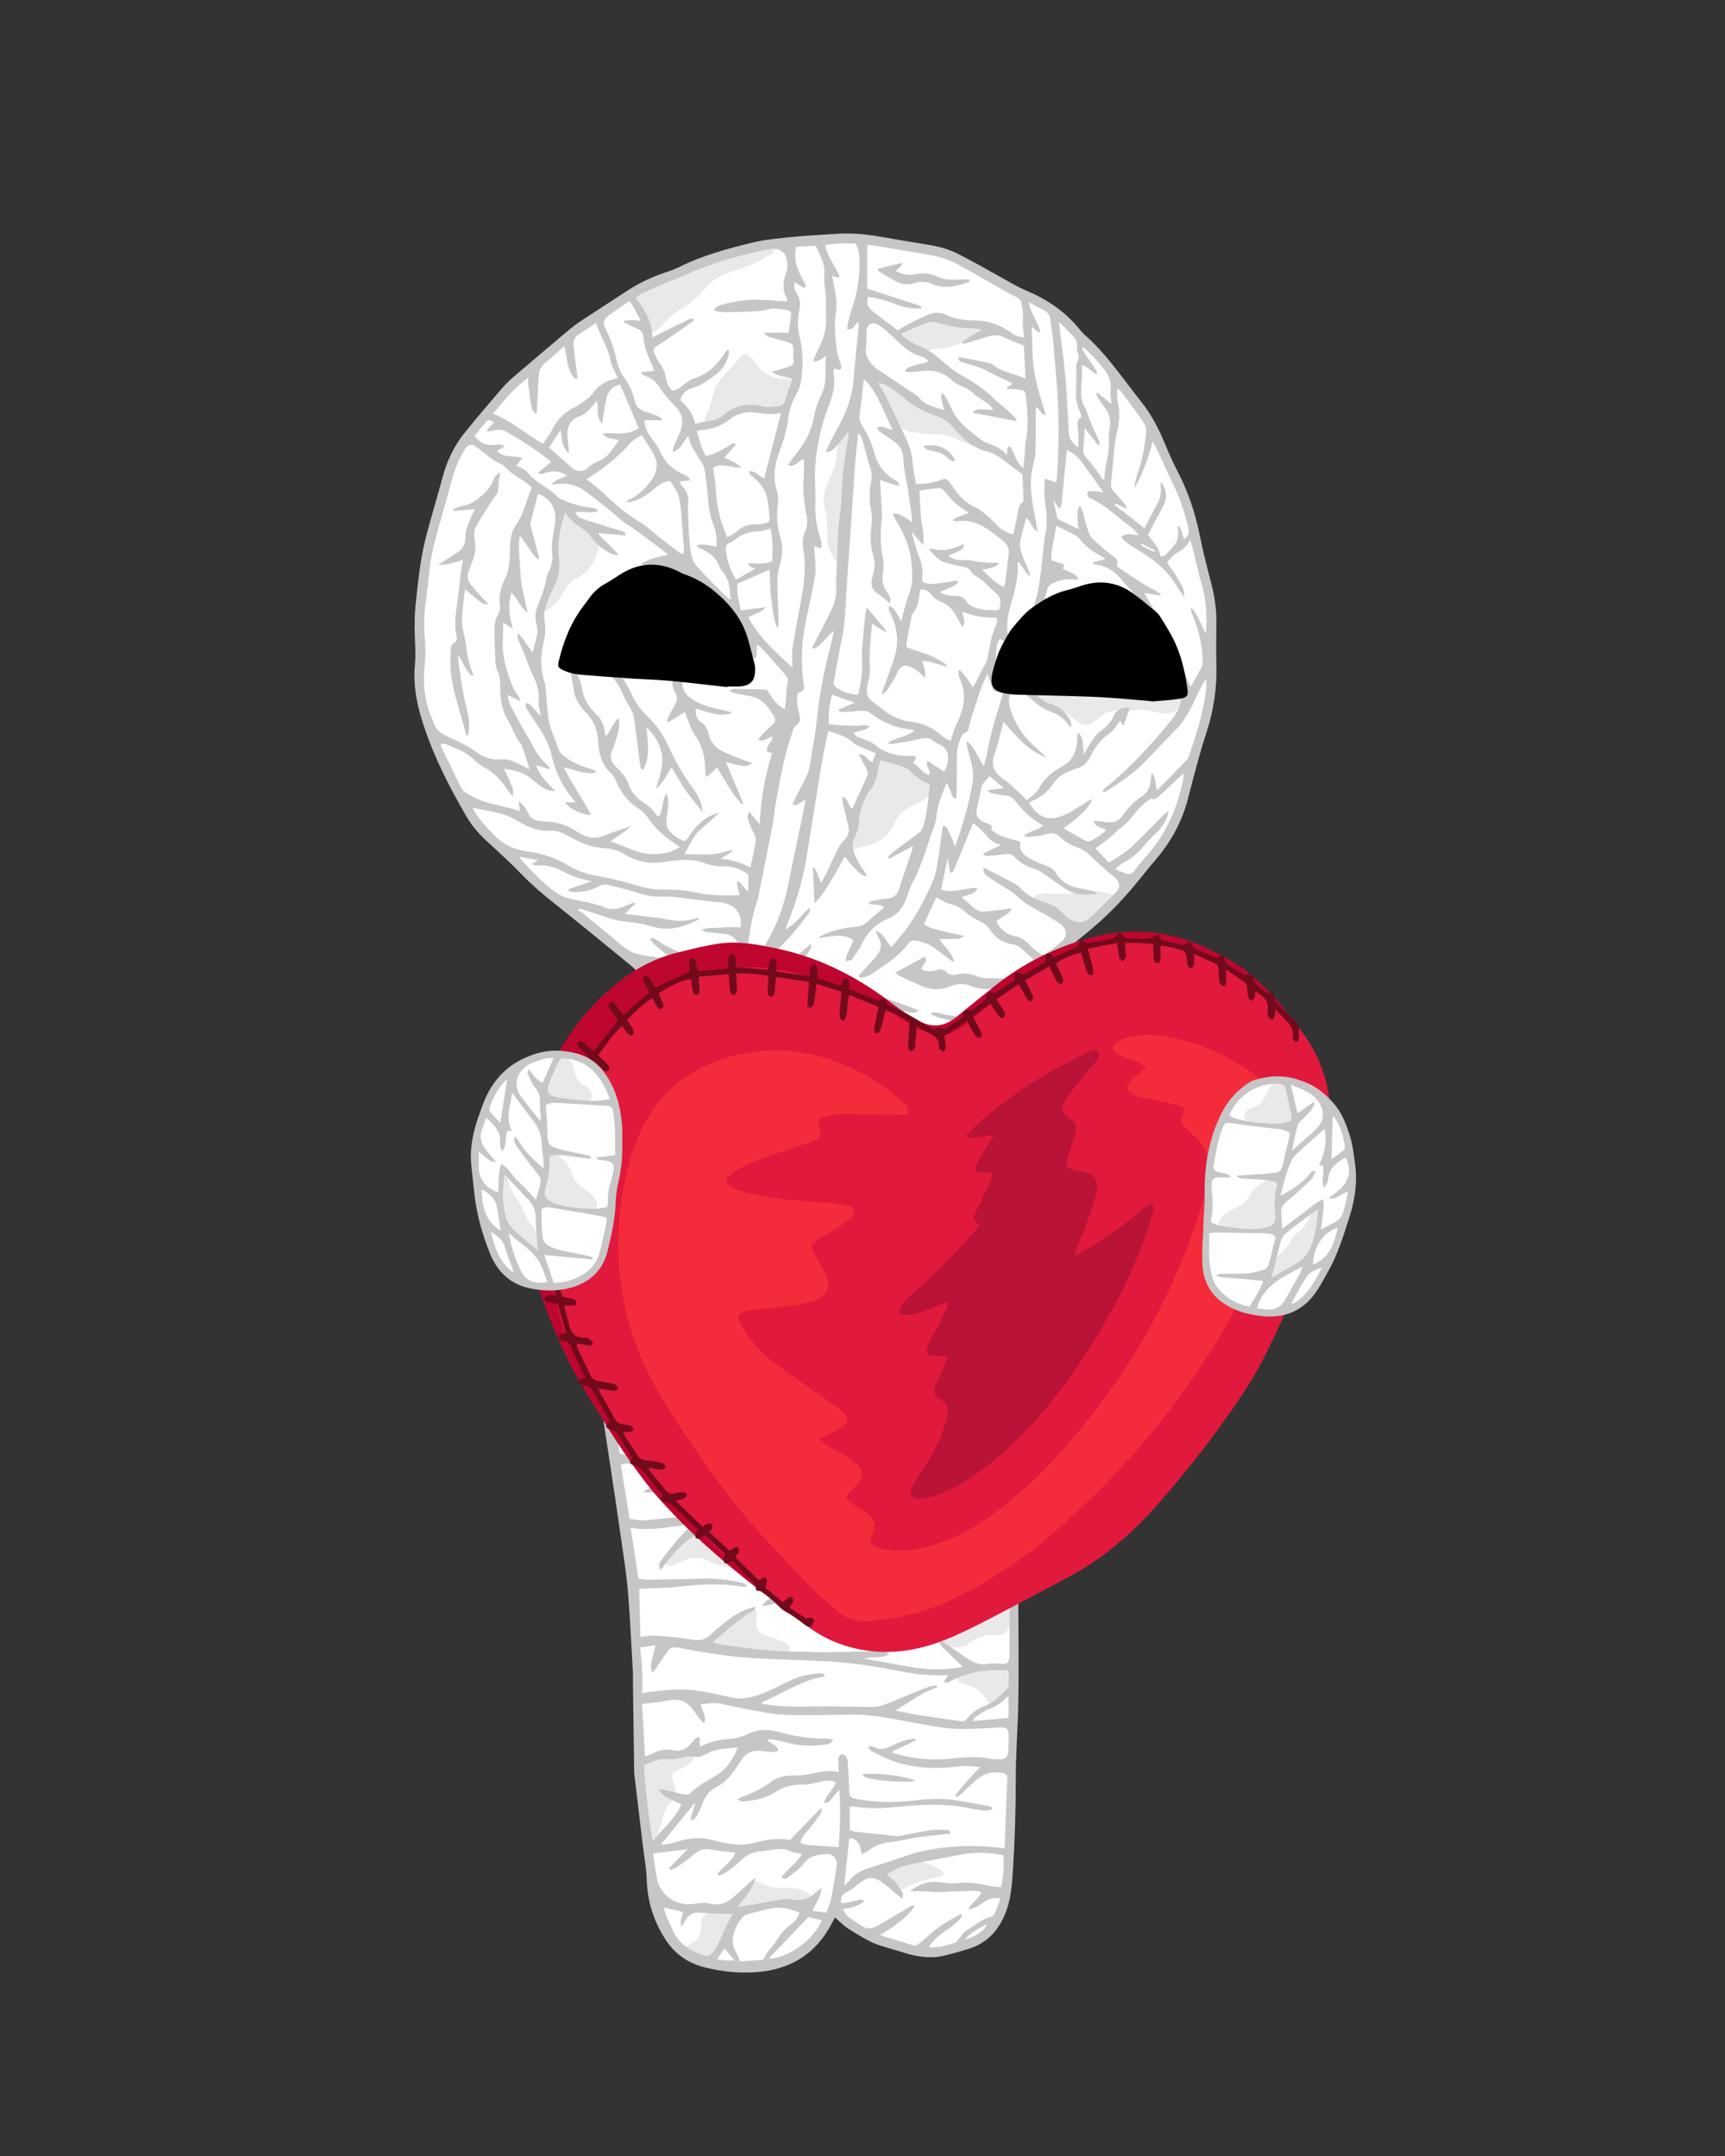
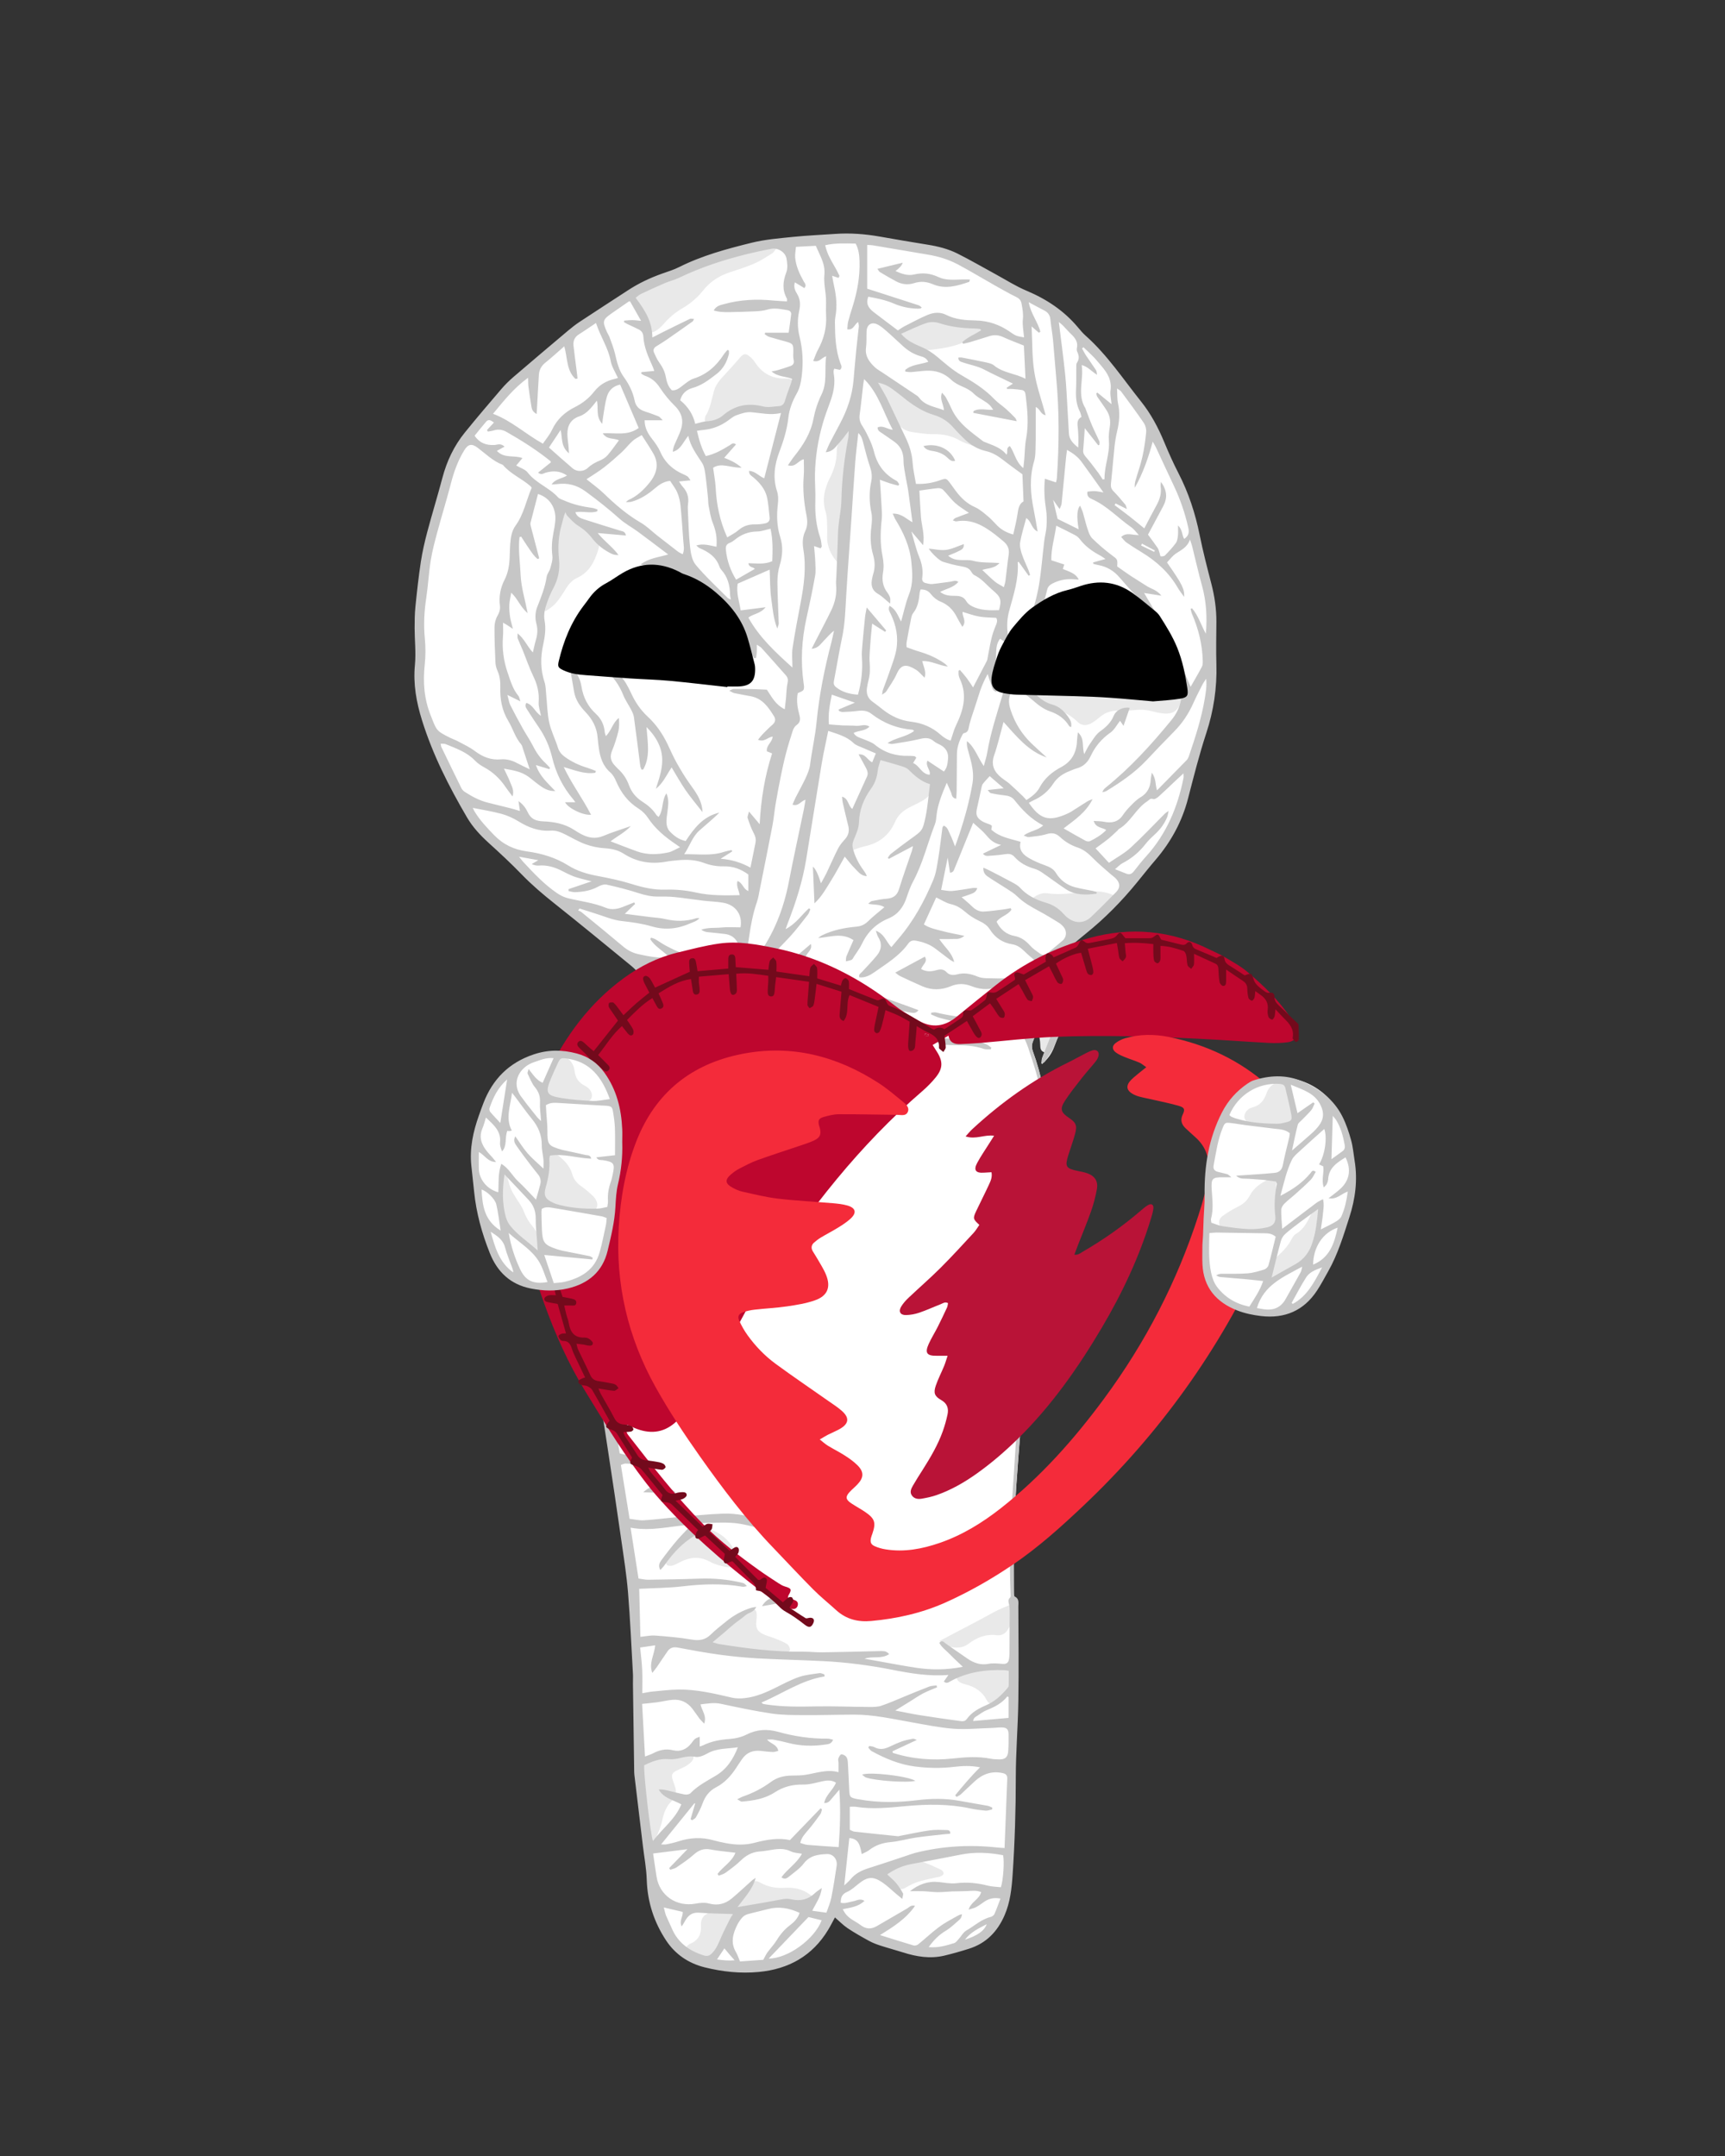
<svg xmlns="http://www.w3.org/2000/svg" id="Layer_1" viewBox="0 0 576 720">
  <rect x="0" y="0" width="576" height="720" fill="#333333" stroke="none" />
  <defs>
    <style>.cls-1{fill:#e9e9e9;}.cls-2{fill:#fff;}.cls-3{fill:#f42b3a;}.cls-4{fill:#b91337;}.cls-5{fill:#be062e;}.cls-6{fill:#e0193d;}.cls-7{fill:#c6c6c6;}.cls-8{fill:#730a1c;}</style>
  </defs>
  <path class="cls-2" d="M202.61,460.06c.47-6.14-2.16-11.47-4.04-17.01-2.38,1.16-4.59,2.24-7.23,3.53,.12-1.48,.16-2.61,.31-3.72,.39-2.85,.97-5.67,.43-8.57-.93-4.97-3.86-7.15-8.83-6.47-.23,.03-.46,.05-.94,.1-.19-1.42-.39-2.82-.56-4.23-1.46-12.04-1.3-24.08-.04-36.12,.45-4.37,.79-8.75,1.1-13.13,.1-1.36,.6-2.34,1.57-3.33,2.06-2.11,3.98-4.36,5.83-6.65,1.99-2.47,3.15-5.32,3.73-8.46,1-5.39,3.71-9.99,6.95-14.31,1.15-1.53,2.35-3.03,3.45-4.6,2.04-2.92,4.53-5.35,7.58-7.23,1.12-.69,2.11-1.58,3.39-2.56-1.26-1.39-1.17-3.93-2.3-4.89-5.77-4.93-12.54-8.56-18.42-13.36-4.15-3.38-7.88-6.69-12.06-10.04-2.18-1.75-4.09-4.76-6.11-6.69-4.16-3.97-7.92-7.4-12.16-11.28-2.91-2.67-6.09-6.37-8.07-9.78-5.95-10.24-10.65-20.07-14.17-31.49-1.87-6.08-2.74-11.36-2.13-17.72,.4-4.11,.18-8.06,.16-12.21,0-2.31-.34-4.78-.11-7.08,.5-4.93,1.51-10.02,2.07-14.94,.48-4.23,1.86-8.04,3.11-12.1,1.43-4.65,2.41-9.54,3.49-14.28,1.62-7.09,4.55-12.53,9.27-18.04,1.51-1.76,2.76-2.34,4.14-4.2,7.03-9.39,15.34-16.52,24.04-24.15,4.03-3.54,8.37-8.32,13.06-10.95,1.94-1.09,3.82-.93,5.63-2.24,5.54-4,11.34-7.64,17.88-9.76,2.2-.71,4.5-1.75,6.6-2.73,5.02-2.33,10.18-3.93,15.48-5.45,6.16-1.77,12.45-2.23,18.86-2.61,3.99-.24,6.13-.71,10.09-1.21,8.06-1,17.62-1.71,25.48,.09,3.49,.8,7.16,2.1,10.67,2.86,3.34,.72,6.56,1.55,9.65,2.94,4.42,2,8.37,4.55,12.65,6.87,3.43,1.86,6.24,3.89,9.83,5.4,6.69,2.82,12.71,6.4,17.43,11.94,1.76,2.06,3.28,3.86,5.18,5.8,1.12,1.14,3.05,2.7,4.03,3.95,4.35,5.52,7.52,10.33,11.78,15.92,2.72,3.58,5.75,7.15,7.52,11.28,1.6,3.74,2.29,8.1,4.14,11.72,3.3,6.45,5.64,12.42,7.09,19.52,1.12,5.47,2.89,11.82,4.31,17.23,1.15,4.36,1.34,7.76,1.31,12.27-.04,4.96-.33,10.8-.22,15.75,.15,6.95-.68,12.92-2.73,19.52-2.41,7.78-4.19,15.53-6.16,23.44-1.88,7.55-5.36,13.84-10.41,19.79-2.28,2.68-4.63,5.57-6.87,8.29-4.99,6.06-10.62,11.83-16.74,16.77-3.98,3.21-6.64,6.86-10.61,10.08-2.6,2.11-5.34,4.06-8.02,6.08-.56,.42-1.12,.85-2.01,1.52,7.55,2.48,15.44,2.29,22.54,5.75-1.45,1.18-2.54,2.82-4.72,1.62-.67,1.59-1.14,3.11-1.92,4.46-.79,1.38-2.02,2.5-2.79,3.88-.85,1.51-1.47,3.17-2.09,4.81-.8,2.12-1.99,3.93-4.08,5.72,0-.89-.14-1.43,.02-1.84,1.97-4.86,3.2-10.07,6.8-14.16,.85-.97,1.34-2.14,1.25-3.64-3.01-.79-6-1.45-9.27-1.59-.03,.57-.06,.93-.05,1.3,0,.31,.04,.63,.08,1.08,1.46,.13,2.88,.26,4.31,.38,0,.2,0,.41,.01,.61-.64,.07-1.29,.23-1.92,.2-2.84-.15-5.3,.86-7.6,2.41-.8,.54-1.26,1.19-.62,2.19,.79,1.26,1.52,2.56,2.33,3.93,.75-.71,1.4-1.33,2.05-1.94,.16,.08,.33,.16,.49,.24-.25,1.02-.36,2.11-.79,3.05-.58,1.27-.52,2.41-.06,3.67,2.82,7.7,4.27,15.69,5.15,23.82,.66,6.11,1.46,12.21,2.11,18.32,.69,6.4,.28,12.8-.89,19.09-1.88,10.04-4.1,20.02-6.18,30.02-1.81,8.69-3,17.47-3.69,26.31-.92,11.94-1.91,23.88-2.61,35.84-.39,6.69-.35,13.42-.35,20.12,0,6.79,.19,13.59,.31,20.38,0,.55-.13,1.27,.15,1.62,1.21,1.46-.11,3.28-.08,4.94,.08,4.16,.31,8.02,.22,12.17-.18,7.99-.89,15.95-1.14,23.93-.08,2.48,.07,4.99,.11,7.47,.16,11.92-.43,23.77-1.53,35.63-.41,4.37-1.61,7.98-3.93,11.7-1.92,3.08-4.3,4.62-7.63,6.04-4.14,1.76-7.54,3.57-11.99,4.14-7.36-1.04-8.35-1.51-11.45-2.13-2.67-.82-4.98-1.53-7.63-2.4-1.36-.45-2.4-1.12-3.65-1.8-2.24-1.22-4.74-2.53-6.86-3.96-1.57-1.06-3.16-2.37-4.76-3.71-.35,.65-1.53,2.8-1.92,3.55-4.6,8.82-10.96,13.83-20.76,15.24-6.35,.92-12.57,.64-18.75-1.03-6.76-1.83-11.98-5.52-14.82-12.13-.16-.37-.33-.73-.54-1.07-4.08-6.79-4.36-14.28-5.2-22.07-.83-7.78-1.82-15.44-2.62-23.22-.4-3.88-2.02-7.88-2.12-11.78-.06-2.32,.77-4.44,.71-6.75-.15-5.27,.34-9.72,.16-14.99-.09-2.71,.19-6.39,.05-9.1-.36-7.02-1.2-14.18-1.47-21.21-.25-6.57-.11-12.99-1.09-19.46-1.41-9.32-4.12-18.59-5.51-27.91-1.83-12.32-4.87-24.65-8.41-36.65-.07-.23-.25-.5-.19-.68,.22-.62,.37-1.41,.83-1.78,.75-.6,1.6-.15,2.04,.57,.45,.73,.71,1.6,.95,2.43,.9,3.11,1.75,6.23,2.62,9.35Z" />
  <g>
    <path class="cls-1" d="M259.27,82.95c-.48,.56-.85,1.29-1.44,1.66-1.95,1.22-3.9,2.5-6,3.42-2.62,1.14-5.37,2-8.1,2.89-3.59,1.17-6.61,3.12-8.96,6.09-1.9,2.4-4.2,4.36-6.85,5.9-2.44,1.42-4.55,3.2-6.38,5.35-.76,.9-1.7,1.71-2.7,2.31-1.32,.79-2.47,.41-3.24-.93-.47-.82-.78-1.74-1.14-2.63-.65-1.62-1.25-3.27-1.93-4.88-.97-2.3-.64-3.95,1.38-5.47,1.14-.85,2.4-1.59,3.7-2.17,9.46-4.23,19.04-8.17,29.1-10.82,1.92-.51,3.8-1.2,5.71-1.75,.87-.25,1.86-1.2,2.59,.33,.09,.2,.88,.08,1.35,.09,.85,.01,1.71,0,2.56,0,.12,.21,.24,.41,.36,.62Z" />
    <path class="cls-1" d="M287.9,290.75c-.5,.09-.71,.19-.78,.13-2.57-2.05-3.87-6.75-2.71-9.78,.48-1.27,1.11-2.49,1.45-3.79,.28-1.06,.43-2.22,.31-3.3-.24-2.25,.34-4.24,1.34-6.21,1.55-3.06,3.03-6.15,4.46-9.26,.46-1.01,.63-2.14,1-3.2,.57-1.66,1.43-2.26,3.09-1.8,3.35,.93,6.8,1.56,9.42,4.32,1.32,1.39,3.26,2.23,4.99,3.19,1.03,.57,1.37,1.22,.99,2.33-.6,1.75-1.75,3.05-3.32,3.95-1.45,.83-2.97,1.56-4.47,2.31-2.15,1.07-3.84,2.63-4.8,4.83-1.98,4.53-5.43,7.16-10.22,8.18-1.23,.26-2.41,.75-3.69,1.16,.16,2.67,1.84,4.61,2.94,6.96Z" />
    <path class="cls-1" d="M264.98,128.51c-.23,2.58-1.4,4.93-3.08,6.61-1.52,1.5-3.98,1.86-6.27,1.92-1.91,.05-3.83,.06-5.74,.24-3.14,.3-6.03,1.44-8.88,2.74-1.23,.56-2.49,1.12-3.8,1.41-1.46,.33-2.08-.43-1.81-1.91,.03-.16,.04-.33,.12-.46,1.67-2.62,2.08-5.65,2.9-8.56,.6-2.11,2.05-3.75,3.54-5.34,1.8-1.91,3.54-3.88,5.25-5.86,.95-1.09,1.73-1.33,2.84-.47,.75,.58,1.48,1.27,1.98,2.06,2.45,3.86,5.92,5.68,10.47,5.52,.24,0,.48,0,.72,.04,1.34,.19,1.77,.7,1.74,2.07Z" />
    <path class="cls-1" d="M344.27,231.03c1.32,.17,2.4,.56,3.37,.4,6.53-1.08,13.06-.36,19.58-.18,6.78,.19,13.57,.47,20.35,.75,1.91,.08,3.83,.18,5.72,.46,1.39,.2,1.79,1.02,1.15,2.23-1.46,2.76-2.75,3.77-5.62,3.6-1.26-.08-2.53-.35-3.76-.67-2.03-.54-4.04-.76-6.15-.5-1.89,.23-3.83,.25-5.74,.22-2.19-.04-4.07,.62-5.75,1.99-.86,.71-1.73,1.43-2.67,2.02-1.65,1.03-3.5,1.15-4.89-.23-3.41-3.39-7.92-4.68-12.04-6.73-1.12-.56-2.14-1.34-3.13-2.13-.29-.23-.31-.81-.44-1.2Z" />
    <path class="cls-1" d="M187.37,169.69c5.47,1.98,8.18,6.39,11.68,9.91,1.05,1.05,1.2,2.38,.77,3.79-1.23,4.08-2.99,7.73-7.19,9.63-1.72,.78-2.86,2.22-3.84,3.83-.95,1.56-1.96,3.12-3.14,4.5-.86,1.01-2.02,1.8-3.13,2.55-.34,.23-.98,0-1.49,0,.02-.44-.02-.89,.07-1.32,.99-5.2,3.44-9.99,3.8-15.43,.27-4.18,1.31-8.32,1.38-12.57,.02-1.61,.7-3.2,1.09-4.89Z" />
    <path class="cls-1" d="M215.87,614.92c-.42-2.92-.8-5.84-1.27-8.75-.73-4.59-.97-9.19-.7-13.84,.17-2.87,1.47-4.65,4.18-5.4,1.61-.45,3.24-.84,4.88-1.13,1.65-.29,3.32-.43,4.99-.62,.55-.06,1.12-.13,1.67-.06,1.79,.22,2.55,1.72,1.39,3.07-.79,.92-1.94,1.65-3.07,2.16-4.09,1.84-4.16,1.81-2.63,6.03,.7,1.95,.5,3.6-.99,5.04-1.86,1.8-2.69,4.04-3.2,6.55-.37,1.85-1.19,3.62-1.87,5.4-.52,1.35-1.54,1.94-3.39,1.55Z" />
    <path class="cls-1" d="M292.08,125.96c.48,.16,1.03,.26,1.49,.52,3.81,2.16,7.59,4.37,11.41,6.51,2.16,1.2,4.33,2.41,6.58,3.39,2.15,.94,4.04,2.19,5.83,3.7,2.62,2.21,5.34,4.29,8,6.46,.56,.46,1.03,1.03,1.54,1.54l-.23,.59c-.73,.03-1.51,.26-2.16,.06-1.44-.44-2.89-.96-4.19-1.7-2.73-1.55-5.59-2.1-8.72-2.05-2.36,.04-4.75-.36-7.11-.7-2.15-.31-3.88-1.49-5.18-3.18-1.21-1.57-2.42-3.18-3.39-4.91-1.41-2.5-2.6-5.12-3.89-7.69-.4-.79-.78-1.59,.02-2.53Z" />
    <path class="cls-1" d="M279.83,187.98c-1.85-1.96-3.14-4.28-3.54-7-.23-1.56,0-3.18-.08-4.76-.08-1.73,.02-3.56-.49-5.17-.91-2.89-.81-5.65,.15-8.44,.31-.9,.62-1.82,1.06-2.66,1.52-2.87,2.46-5.86,2.47-9.14,.01-3.68,2.3-6.3,4.28-9.28,1.21,1.25,1.34,2.57,1.21,3.89-.48,4.76-.85,9.54-1.58,14.26-1.3,8.37-2.09,16.78-2.27,25.25-.02,.98-.24,1.95-.37,2.92-.28,.05-.56,.1-.85,.15Z" />
    <path class="cls-1" d="M299.84,111.5c4.98-3.53,10.03-5.74,16.22-4.31,3.17,.73,6.48,.79,9.72,1.23,.96,.13,2.37-.11,2.63,1.15,.27,1.32-1.25,1.4-2.01,2.01-4.71,3.74-10.34,4.68-16.08,5.29-3.66,.39-6.45-1.33-8.99-3.66-.5-.46-.89-1.02-1.49-1.71Z" />
    <path class="cls-1" d="M246.14,520.33c.03,2.21-.89,3.22-2.8,3.07-1.33-.1-2.65-.49-3.95-.88-.91-.27-1.78-.69-2.63-1.14-3.17-1.67-6.28-1.39-9.39,.15-.93,.46-1.83,1.02-2.81,1.3-.6,.17-1.64,.12-1.92-.26-.39-.51-.43-1.46-.29-2.15,.14-.65,.61-1.34,1.12-1.79,2.6-2.33,5.17-4.71,7.94-6.83,1.95-1.49,4.35-1.59,6.61-.69,3.56,1.42,6.07,4.01,7.63,7.5,.29,.64,.38,1.37,.47,1.72Z" />
    <path class="cls-1" d="M259.64,552.45c-2.11-.25-4.17-.43-6.21-.75-4.56-.7-9.12-1.44-13.67-2.23-.96-.17-2.46,0-2.56-1.21-.06-.75,.93-1.76,1.67-2.37,3.01-2.47,6.1-4.85,9.21-7.2,.74-.56,1.65-.98,2.54-1.22,1.26-.35,1.84,.03,2.01,1.29,.11,.85,0,1.74-.08,2.61-.23,2.18,.25,3.34,2.18,4.31,1.27,.63,2.69,.95,4.02,1.48,1.39,.56,2.83,1.09,4.09,1.88,.54,.34,.97,1.31,.94,1.96-.02,.41-.96,.92-1.57,1.1-.82,.25-1.72,.24-2.56,.33Z" />
    <path class="cls-1" d="M344.58,300.18c1.62-1.43,3.38-2.13,5.19-1.86,4.66,.7,9.22-.24,13.82-.54,3.73-.24,5.6,.06,8.3,1.19,.09,1.05-.02,1.86-1.41,2.16-.6,.13-1.1,.84-1.59,1.34-1.46,1.47-2.84,3.02-4.36,4.44-1.98,1.85-4.21,2.07-6.61,.79-3.59-1.91-7.19-3.79-10.77-5.72-.81-.44-1.53-1.06-2.57-1.8Z" />
    <path class="cls-1" d="M235.83,655.15c-1.99-.74-3.94-1.41-5.85-2.2-1.55-.64-1.78-1.7-.68-2.93,.36-.4,.83-.77,1.33-.98,2.66-1.13,3.6-3.22,3.44-5.95-.09-1.44,.24-2.72,1.44-3.61,.63-.47,1.34-.89,2.07-1.16,2.11-.79,4.25-.49,6.33,.15,1.29,.4,1.73,1.29,1.1,2.41-2.71,4.84-4.79,10.11-9.18,14.27Z" />
    <path class="cls-1" d="M244.78,636.18c1.88-2.23,3.72-4.42,5.57-6.6,1.33-1.57,1.92-1.79,3.69-.79,2.54,1.44,5.22,1.82,8.07,1.65,2.26-.14,4.47,.18,6.53,1.15,.89,.42,1.68,1.04,2.55,1.59-1.37,1.71-2.96,2.12-4.76,2.32-4.67,.51-9.33,1.2-13.99,1.76-2.62,.32-5.31,1.05-7.65-1.08Z" />
    <path class="cls-1" d="M313.72,548c4.34-2.28,8.25-4.35,12.18-6.39,3.91-2.03,7.62-4.46,12.04-5.8,.86,3.24,.25,6.14-1.68,8.78-.81,1.11-2.01,1.67-3.34,1.5-3.63-.48-6.65,.68-9.53,2.86-2.44,1.84-5.29,1.41-8,.42-.47-.17-.82-.66-1.66-1.36Z" />
    <path class="cls-1" d="M319.29,559.13c.67-.21,1.26-.49,1.86-.55,4.76-.48,9.52-1.01,14.29-1.33,2.39-.16,2.72,.44,2.77,2.78,.04,2.18-.9,3.88-2.33,5.33-1.06,1.08-2.27,2.02-3.49,2.92-1.34,.99-2.17,.91-2.92-.54-1.53-2.93-3.98-4.44-7.07-5.24-1.54-.4-3.17-.89-3.11-3.35Z" />
    <path class="cls-1" d="M347.01,333.13c1.84,.4,3.28,.71,4.71,1.03,1.24,.28,2.52,.45,3.7,.89,1.27,.48,1.64,1.23,1.04,2.46-2.17,4.43-4.47,8.79-6.75,13.16-.17,.32-.57,.51-.87,.77-1.41-.33-1.48-1.47-1.49-2.45-.03-2.69-1.13-5.28-.6-8.05,.17-.89-.45-1.98-.84-2.93-.83-2.05-.49-3.73,1.11-4.88Z" />
    <path class="cls-1" d="M295.31,624.7c2.4-1.15,4.54-2.48,6.87-3.19,1.57-.47,3.49-.41,5.09,.03,2.42,.68,4.71,1.85,7.02,2.91,.4,.18,.85,.89,.79,1.27-.07,.38-.7,.84-1.17,.96-2.31,.58-4.69,.94-6.97,1.63-1.58,.47-3.11,1.22-4.52,2.07-1.07,.64-1.98,.69-2.81-.1-1.08-1.04-2.08-2.18-3.02-3.34-.48-.59-.77-1.34-1.27-2.24Z" />
  </g>
  <g>
    <path class="cls-7" d="M340.96,329.11c6.81,2.23,13.76,2.22,20.11,4.73-.02,.2,.02,.42-.06,.5-1.79,1.62-3.16,3.48-3.78,5.88-.19,.73-.77,1.4-1.28,2-1.84,2.16-3.02,4.63-4.01,7.29-.68,1.82-2,3.4-3.08,5.07-.14,.22-.51,.28-1.23,.64,.25-1.13,.31-1.9,.58-2.58,1.29-3.27,2.57-6.54,4.01-9.74,.51-1.14,1.41-2.12,2.2-3.12,.9-1.15,1.65-2.35,1.58-4.22-2.68-.47-5.4-1.01-8.14-1.38-.6-.08-1.38,.34-1.93,.74-2.3,1.67-4.07,3.81-5.42,6.56,.85,1.48,1.75,3.06,3.05,5.33,.54-1.12,.95-1.98,1.36-2.84,1.15,1.54,.52,2.55,.13,3.49-.52,1.25-.62,2.38-.14,3.67,2.92,7.92,4.36,16.16,5.25,24.52,.63,5.95,1.42,11.89,2.05,17.84,.68,6.4,.26,12.8-.93,19.09-1.9,10.04-4.12,20.01-6.18,30.02-1.78,8.61-2.97,17.31-3.65,26.08-.93,12.02-2.01,24.04-2.61,36.08-.44,9.01-.22,18.05-.28,27.08,0,.46,.03,1.2,.28,1.32,1.56,.75,1.2,2.13,1.2,3.35,.03,10.47,.16,20.94,0,31.41-.12,8.55-.85,17.09-.85,25.63,0,10.8-.33,21.57-1.05,32.34-.32,4.71-.79,9.37-2.73,13.79-2.38,5.43-6.14,9.3-11.84,11.1-2.74,.87-5.51,1.66-8.3,2.32-4.65,1.09-9.2,.36-13.69-1.07-2.51-.8-5.06-1.47-7.56-2.28-1.29-.42-2.57-.9-3.75-1.54-2.45-1.34-4.9-2.72-7.22-4.27-1.5-1-2.78-2.35-4.25-3.61-.73,1.34-1.44,2.76-2.25,4.11-5.27,8.74-13.2,13.15-23.19,14.1-6.1,.58-12.14-.07-18.05-1.54-5.37-1.34-9.8-4.31-12.88-8.97-4.04-6.13-6.24-12.84-6.47-20.26-.12-3.82-.85-7.62-1.3-11.42-.94-7.85-1.88-15.7-2.82-23.55-.04-.32-.06-.64-.07-.96-.14-9.82-.28-19.64-.42-29.46-.02-1.12,.06-2.24,0-3.36-.51-9.01-.9-18.04-1.63-27.03-.47-5.8-1.38-11.57-2.21-17.34-1.51-10.51-3.07-21.02-4.68-31.52-1.68-10.97-3.26-21.97-6.38-32.66-.09-.31-.24-.6-.3-.91-.18-.89,.07-1.61,.96-1.94,.9-.34,1.6,.08,2.02,.83,.38,.69,.62,1.47,.84,2.23,.89,3.12,1.75,6.26,2.72,9.74,.46-4.3-1.53-12.06-4.28-17.28-2.05,1.01-4.11,2.02-6.47,3.18-.29-1.24-.53-2.27-.74-3.19,4.41-2.84,8.62-5.58,12.87-8.26,1.71-1.08,2.99-.97,3.56,.13,.51,.99,.02,1.85-1.69,2.98-2.06,1.36-4.13,2.72-6.36,4.19,.56,1.71,.98,3.41,1.67,4.99,2.2,5.08,2.79,10.45,3.05,15.9,.09,1.81,.5,3.61,.77,5.41,.05,.31,.25,.69,.14,.92-.93,1.99-.14,3.93,.14,5.87,.47,3.32,1.02,6.63,1.57,10.09,3.63,1.15,7.86,.62,11.11,3.26-.75,1.31-1.56,.53-2.27,.49-2.3-.11-4.59-.27-6.89-.34-.44-.01-.89,.25-1.55,.46,.96,5.96,1.92,11.84,2.91,17.99,1.58,.18,3.16,.59,4.71,.5,3.66-.22,7.3-.71,10.96-1.03,5.17-.45,10.34-1.02,15.51-1.2,4.74-.17,9.36,.94,13.89,2.32,1.15,.35,2.29,.75,2.66,2.19-.91,1.3-2.1,.82-3.23,.58-3.2-.67-6.37-1.67-9.61-1.95-3.72-.32-7.49-.04-11.24,.04-.52,.01-1.03,.36-1.54,.55l.16,.49c.58-.14,1.15-.39,1.73-.4,.4,0,1.03,.22,1.14,.51,.13,.32-.1,.92-.36,1.24-.28,.35-.76,.57-1.19,.78-5.02,2.47-8.77,6.33-11.92,10.86-.37,.54-.86,1-1.41,1.63-.79-1.42-.28-2.41,.3-3.2,1.74-2.38,3.55-4.71,5.46-6.95,1.44-1.68,3.09-3.18,4.55-4.98-6.68,.36-13.18,2.31-20.24,.98,.9,5.79,1.76,11.26,2.65,16.98,1.08,.14,2.16,.42,3.24,.41,5.67-.08,11.35-.17,17.01-.37,4.91-.18,9.74,.25,14.5,1.43,.5,.12,.95,.43,1.41,1.07-.46,.08-.94,.28-1.38,.21-6.68-1.16-13.34-.94-20.05-.14-4.72,.56-9.51,.57-14.5,.83,.13,5.13,.26,10.52,.4,16.04,1.77-.17,3.35-.54,4.9-.43,4.06,.31,8.13,.63,12.13,1.33,2.59,.45,4.63,.17,6.53-1.73,1.58-1.57,3.38-2.93,5.11-4.34,2.5-2.04,5.28-3.59,8.38-4.54,.43-.13,.88-.16,1.61-.29-.76,1.84-2.53,1.87-3.6,2.8-1.2,1.05-2.55,1.93-3.79,2.93-1.18,.96-2.3,1.99-3.45,2.97-1.15,.97-2.31,1.93-3.7,3.09,.85,.25,1.4,.49,1.98,.59,9.32,1.48,18.66,2.71,28.13,2.57,2.15-.03,4.31,.25,6.47,.22,6.07-.08,12.13-.26,18.2-.39,.88-.02,1.77-.08,2.63,.04,.55,.07,1.05,.43,1.54,.94-2.58,1.77-5.53,.55-8.25,1.55,1.13,.2,2.27,.39,3.4,.59,4.64,.82,9.27,1.74,13.92,2.43,5.08,.75,10.17,.75,15.52-.34-1.53-1.46-2.94-2.72-4.24-4.08-1.23-1.28-2.77-2.33-3.62-3.92,1.09-1.07,1.6-.13,2.19,.27,2.43,1.67,4.83,3.39,7.28,5.05,2.11,1.43,4.33,2.21,7,1.7,1.54-.3,3.19-.08,4.78,.03,1.2,.08,1.82-.43,2.02-1.53,.11-.63,.17-1.27,.17-1.91,.04-4.72,.07-9.43,.08-14.15,0-.71-.07-1.44-.2-2.14-.16-.85-.53-1.63,.31-2.42,.3-.28,.18-1.05,.16-1.6-.38-10.47-.22-20.93,.55-31.38,.41-5.58,.74-11.16,1.09-16.74,1.13-18.04,3.31-35.92,7.44-53.56,1.67-7.14,3-14.38,4.16-21.62,1.16-7.22,.76-14.5-.16-21.74-.86-6.81-1.8-13.61-2.73-20.41-.78-5.73-2.65-11.18-4.47-16.63-.78-2.35-2.05-4.53-3.07-6.75-6.06,1.59-11.66-.06-17.27-.98-3.14-.52-6.22-1.42-9.31-2.23-.95-.25-1.84-.74-2.76-1.12,.02-.19,.05-.39,.07-.58,.55-.02,1.14-.18,1.65-.05,7.91,1.96,15.95,2.25,24.05,2.07,1.78-.04,2.84-.58,3.4-2.27,.27-.82,.72-1.6,1.21-2.33,.48-.72,1.1-1.34,1.8-2.17-.51-.26-.87-.53-1.27-.65-1.93-.54-3.81-1.08-5.26-2.66-.44-.48-1.44-.56-2.2-.61-.7-.05-1.44,.11-2.12,.32-2.73,.86-5.35,.48-7.96-.54-2.24-.88-4.48-.9-6.76,.05-3.16,1.32-6.38,1.41-9.56,.02-2.48-1.09-4.94-2.22-7.39-3.39-.6-.29-1.09-.78-1.61-1.17,3.37-1.82,6.55-3.53,9.86-5.32,1.12,1.72-.79,2.7-1.23,4.12,1.58,.94,3.25,.91,4.87,.45,1.4-.4,2.55-.56,3.69,.67,.87,.93,2.19,1.02,3.38,.69,2.44-.67,4.61-.23,6.95,.74,1.67,.7,3.73,.5,5.63,.58,1.74,.07,3.49-.02,5.23-.05,.46,0,1.03,.08,1.37-.14,2.58-1.71,5.11-3.48,7.55-5.16-1.6-1.41-3.02-2.55-4.31-3.82-1.12-1.1-2.32-1.95-3.89-2.2-3.28-.51-5.78-2.2-7.54-5-.89-1.41-2.2-2.19-3.69-2.89-1.63-.77-3.19-1.79-4.55-2.97-1.43-1.23-2.86-2.13-4.75-2.56-1.64-.38-3.13-1.4-4.91-2.23-1.28,2.81-2.66,5.85-4.11,9.01,1.94,1.3,4.24,1.69,6.44,2.28,2.18,.59,4.42,.96,7.07,1.52-1.56,1.37-2.95,.97-4.21,1.05-1.26,.08-2.53,.02-4.17,.02,1.8,2.74,4.3,4.57,4.98,7.72-.5-.29-1.04-.53-1.5-.88-1.6-1.19-3.18-2.42-4.77-3.63-1.89-1.44-4.05-2.19-6.36-2.63-1.11-.21-1.96-.09-2.7,.94-2.95,4.12-7.25,6.7-11.29,9.55-1.45,1.02-3.1,1.94-5.03,1.72-.37-1.04,.46-1.33,.91-1.83,1.66-1.82,3.4-3.59,4.96-5.5,1.57-1.92,1.76-4.04,.36-6.22-.27-.43-.36-.97-.73-2.01,2.92,1.09,3.45,3.72,5.18,5.48,.82-.98,1.57-1.88,2.33-2.77,5.06-5.88,8.72-12.61,11.68-19.72,.93-2.24,1.26-4.77,1.66-7.2,.56-3.39,.92-6.8,1.38-10.21,.03-.2,.23-.38,.42-.69,1.4,.55,1.62,1.92,2.16,2.98,.57,1.11,.97,2.31,1.64,3.98,.59-1.66,1.05-2.9,1.47-4.16,1.83-5.54,3.36-11.15,4.35-16.92,.37-2.2,.16-4.3-.28-6.4-.38-1.79-.95-3.55-1.39-5.33-.19-.74-.28-1.5-.16-2.36,2.63,2.1,3.52,5.34,5.6,8.33,.46-1.76,.92-3.1,1.15-4.48,1.09-6.57,3.2-12.85,5.08-19.21,.88-2.97,1.33-6.08,1.92-9.13,.28-1.45,.55-2.82,2.15-3.47,.36-.15,.66-.68,.81-1.1,2.79-7.65,6.02-15.17,7.35-23.26,.79-4.8,1.14-9.67,1.73-14.51,.2-1.66,.67-3.3,.77-4.97,.11-1.82,.12-3.69-.16-5.48-.52-3.33-.76-6.64-.39-10.35,1.29,.43,2.43,.8,3.7,1.23,.1-.49,.26-.93,.29-1.39,.78-11.18,.84-22.35-.21-33.52-.4-4.22-.67-8.44-1.07-12.66-.22-2.3-.66-4.59-.88-6.89-.14-1.44-.83-2.34-2.07-2.97-1.63-.82-3.22-1.71-5.15-2.75,.63,3.81,3.04,6.57,3.88,9.87l-.52,.31c-.74-.64-1.48-1.28-2.41-2.09,.27,5.24,.12,10.29,.9,15.2,.76,4.82,2.46,9.49,3.8,14.44-1.77-.26-1.81-2.12-3.32-2.72,0,2.51,0,4.93,0,7.34-.01,2.39,0,4.77-.09,7.16-.04,1.19-.1,2.42-.44,3.55-1.64,5.46-1.24,10.9-.12,16.36,.46,2.25,.81,4.51,1.28,7.17-2.19-1.05-2-3.41-3.81-4.49-.71,2.72-1.56,5.34-2.02,8.02-.22,1.26,.15,2.71,.56,3.98,.59,1.82,1.46,3.54,2.19,5.31,.22,.54,.37,1.12,.55,1.68-.16,.09-.31,.17-.47,.26-1.12-1.56-2.24-3.12-3.35-4.67-.19,.11-.3,.16-.3,.19,.38,5.63-1.41,10.9-2.85,16.2-.7,2.55-.8,5.01-.49,7.57,.12,.98,.02,1.99,.02,3.56-1.09-.78-1.8-1.28-2.56-1.82-1.48,1.84-1.26,4.09-1.36,6.18-.11,2.38,.15,4.78,.21,7.18,.04,1.41,0,2.81,0,4.41-1.59-.36-1.51-1.66-1.88-2.59-.38-.96-.66-1.96-1.13-3.39-1.4,2.53-2.32,4.84-3.04,7.24-.71,2.36-1.53,4.69-2.29,7.04-.29,.91-.56,1.82-.8,2.75-.29,1.11-.16,2.44-1.8,2.73-.32,.06-.59,.7-.79,1.12-.93,1.88-1.53,3.85-1.54,5.98-.01,4.08-.05,8.15-.09,12.23,0,.82-.1,1.64-.16,2.57-1.6-.33-1.4-1.51-1.78-2.3-.39-.83-.75-1.67-1.36-3.06-1.62,3.86-2.98,7.14-3.4,10.73-.12,1.03-.16,2.11-.53,3.06-2.48,6.4-4.04,13.14-7.33,19.23-.9,1.67-1.54,3.51-2.15,5.32-1.07,3.19-2.87,5.66-6.07,6.99-4,1.66-6.93,4.45-8.8,8.4-.75,1.58-1.84,2.99-2.79,4.47-.21,.34-.39,.8-.71,.94-.59,.27-1.27,.35-1.91,.51,.06-.57,0-1.19,.2-1.7,.71-1.76,1.51-3.49,2.34-5.39-3.96-2.62-7.85-.99-11.8-.69,.41-.3,.78-.66,1.23-.88,3.64-1.78,7.55-2.56,11.55-2.92,1.61-.14,2.81-.73,3.96-1.86,1.64-1.61,3.48-3.02,5.38-4.64-1.61-1.05-3.42-.73-5.41-1.15,.56-.43,.85-.82,1.2-.89,1.64-.32,3.29-.67,4.96-.79,2.16-.17,3.48-1.04,4.15-3.23,1.3-4.27,2.84-8.47,4.27-12.7,.12-.35,.17-.73,.38-1.64-2.97,1.56-5.51,2.91-8.05,4.25l-.36-.34c.33-.44,.58-.98,1-1.3,2.14-1.67,4.3-3.32,6.51-4.91,3.96-2.84,4.13-2.79,5.11-7.53,.72-3.49,.98-7.08,1.47-10.86-2.96-.85-5.11-2.82-7.23-4.89-.69-.67-1.81-.96-2.79-1.27-2.04-.65-4.11-1.19-6.51-1.88-.28,1.04-.79,2.29-.93,3.57-.24,2.21-.94,4.19-2.23,5.98-2.43,3.38-3.91,7.04-4.03,11.32-.06,1.91-.95,3.85-1.71,5.67-.47,1.11-.58,2.06-.26,3.21,.72,2.58,1.91,4.9,3.49,7.04,.44,.6,.86,1.23,1.11,1.98-1.96-.08-2.93-1.53-4.06-2.65-1.18-1.17-2.17-2.52-3.32-3.88-1.57,2.77-2.97,5.48-4.59,8.05-1.59,2.53-3.01,5.22-5.52,7.56-.18-4.22-.34-8.1-.52-12.26q1.27,.98,2.7,5.56c.71-1.31,1.33-2.36,1.86-3.46,1.31-2.73,2.5-5.53,3.88-8.22,.57-1.12,1.44-2.11,2.29-3.06,1.16-1.31,1.51-2.75,1.08-4.44-.64-2.56-1.24-5.12-1.83-7.69-.14-.6-.15-1.22-.25-2.06,2.22,.62,1.95,2.95,3.42,4.1,1.68-3.7,3.33-7.28,4.94-10.87,.52-1.16-.03-2.19-.55-3.19-.69-1.32-1.44-2.62-2.28-4.15,2.36-.27,2.86,1.85,4.54,2.64,.37-.9,.74-1.79,1.22-2.98-1.54-.66-2.92-1.21-4.27-1.83-1.08-.49-2.35-.83-3.17-1.62-2.36-2.28-5.37-3.02-8.46-4.07-.74,3.7-1.58,7.32-2.19,10.97-1.77,10.64-3.42,21.29-5.17,31.93-1.21,7.36-3.46,14.44-6.18,21.37-.19,.49-.36,1-.69,1.93,3.47-1.79,5.33-4.74,7.8-6.96l.46,.35c-.27,.6-.44,1.29-.84,1.79-2.02,2.57-3.98,5.2-6.2,7.59-3.04,3.27-6.24,6.41-9.51,9.46-1.26,1.17-2.91,1.9-4.37,2.85-.66,.43-1.33,.85-1.92,1.37-1.12,1-2.19,2.06-3.49,3.29-.29-1.28,.55-1.62,1.01-2.11,.49-.52,1.1-.92,1.38-1.15,0-1.29-.04-2.14,0-2.98,.1-1.99,.4-3.98,.34-5.97-.09-2.78-1.46-5.44-4.86-5.9-1.5-.2-3.01-.3-4.52-.49-1.06-.14-2.2-.02-3.45-.96,2.4-.8,4.61-.5,6.73-.72,2.11-.22,4.25-.05,6.38-.05,.75-4.13-1.57-7.5-5.82-8.23-2.2-.38-4.45-.42-6.67-.69-3.17-.38-6.33-.87-9.51-1.2-1.82-.18-3.67-.18-5.5-.16-2.27,.03-4.39-.45-6.55-1.15-3.48-1.13-7.05-2.04-10.63-2.83-.89-.2-2.06,.21-2.91,.68-2.39,1.31-4.96,1.73-7.61,1.83-.72,.03-1.46-.23-2.19-.36-.02-.22-.04-.43-.05-.65,2.4-.81,4.81-1.63,7.7-2.61-2.32-.62-4.14-.98-5.86-1.61-1.57-.57-3.04-1.41-4.55-2.14-2.27-1.09-4.63-1.72-7.18-1.52-.75,.06-1.52-.07-2.39-.5,.61-.36,1.22-.71,2.21-1.29-2.23-.4-4.12-.74-6.44-1.16,.63,.78,.97,1.27,1.37,1.7,3.54,3.81,7.09,7.61,11.43,10.54,1.09,.74,2.37,1.34,3.64,1.65,4.18,1.01,8.49,1.49,12.52,3.16,2.03,.84,4.08,.4,6.06-.42,1.14-.48,2.29-.91,3.43-1.37,.1,.17,.2,.34,.31,.5-1.12,1.07-2.23,2.13-3.46,3.31,3.03,.38,5.92,.75,8.82,1.12,1.5,.19,3.04,.24,4.5,.59,3.59,.86,7.11,.89,10.64-.26,.2-.06,.44,0,.99,0-.96,1.05-2.05,1.29-3,1.71-4.15,1.85-8.41,2.36-12.85,1.06-3.3-.96-6.67-1.44-10.1-1.81-3.03-.32-5.96-1.64-8.93-2.54-1.73-.53-3.45-1.1-5.17-1.65-.15,.22-.31,.44-.46,.66,.36,.17,.77,.28,1.07,.53,4.64,3.79,9.29,7.57,13.87,11.44,1.51,1.28,3.14,2.16,5.05,2.59,3.34,.76,6.69,1.4,10.5,1.17-2.14-2.34-4.93-3.67-6.43-6.2,.11-.15,.21-.29,.32-.44,.48,.17,.99,.28,1.42,.53,1.17,.68,2.27,1.5,3.47,2.13,3.83,2.01,7.67,3.92,12.25,3.31,1.64-.22,3.33-.04,5-.04,.05,.19,.11,.38,.16,.57-.39,.23-.76,.6-1.18,.66-4.18,.59-8.37,1.2-12.57,1.66-1.65,.18-3.34,.03-5.17,.03,.1,1.99,.78,3.23,2.49,3.83,1.88,.66,3.77,1.32,5.63,2.04,1.31,.51,2.59,1.11,3.6,2.63-1.87,.41-3.24,.81-4.93-.1-1.87-1.01-4.01-1.55-6.08-2.14-1.52-.43-2.95-.14-4.22,.98-2.01,1.79-4.1,3.49-6.4,5.43,1.91,.44,3.57,.82,5.59,1.28-.49,.43-.72,.64-1.03,.91,.23,.28,.51,.61,.8,.95-.12,.11-.26,.3-.34,.28-1.45-.43-2.88-.93-4.34-1.33-1.76-.48-3.22-.23-4.27,1.56-1,1.71-2.25,3.27-3.49,5.03,.81,.33,1.56,.64,2.29,.94-.13,1.26-1.02,1.27-1.78,1.31-2.04,.12-3.27,1.11-4.21,2.96-1.34,2.66-2.62,5.3-3.1,8.26-.65,4.07-2.54,7.59-5.13,10.68-1.9,2.26-2.03,4.75-1.68,7.43,.17,1.3,.37,2.6,.29,3.98-1.89-1.54-2.04-3.89-2.96-6.17-1.13,.9-2.1,1.67-3.24,2.58-.25-.58-.47-1.03-.65-1.5-.17-.44-.3-.9-.6-1.84,.37-.25,.95-.54,1.43-.96,2.96-2.62,5.41-5.69,7.32-9.12,.92-1.64,1.57-3.52,1.94-5.37,1.18-5.79,3.93-10.77,7.52-15.35,.54-.69,1.2-1.31,1.65-2.05,2.59-4.25,5.96-7.68,10.3-10.16,.66-.38,1.16-1.03,1.89-1.69-.58-.77-.99-1.44-1.52-2-.94-.98-1.88-1.97-2.93-2.83-8.47-6.93-16.92-13.9-25.49-20.7-3.83-3.04-7.52-6.17-10.93-9.69-3.55-3.67-7.31-7.16-11.09-10.59-2.81-2.55-5.35-5.29-7.25-8.56-6.01-10.29-11.39-20.84-14.97-32.32-1.92-6.16-2.99-12.13-2.38-18.56,.38-4.03-.09-8.13-.1-12.21,0-2.39,.02-4.8,.26-7.18,.51-5.01,1.06-10.02,1.81-14.99,.52-3.38,1.29-6.74,2.17-10.06,1.6-6.02,3.44-11.97,5.03-17.99,1.47-5.58,3.87-10.67,7.49-15.14,3.97-4.91,8.07-9.71,12.18-14.51,1.24-1.45,2.62-2.81,4.07-4.06,6.06-5.21,12.17-10.36,18.28-15.51,1.22-1.03,2.49-2.02,3.82-2.9,5.4-3.57,10.83-7.08,16.25-10.61,3.5-2.28,7.24-4.05,11.17-5.45,1.96-.7,3.97-1.3,5.81-2.23,7.71-3.86,15.97-6.09,24.26-8.13,4.54-1.12,9.29-1.48,13.97-1.96,4.6-.47,9.24-.65,13.86-.98,4.97-.36,9.9,.03,14.8,.88,5.35,.93,10.69,1.87,16.05,2.72,3.5,.55,6.92,1.42,10.06,3,4.28,2.15,8.42,4.57,12.62,6.85,3.43,1.87,6.75,4,10.33,5.51,6.69,2.81,12.53,6.67,17.2,12.25,.82,.98,1.65,1.97,2.6,2.81,7.22,6.43,12.52,14.49,18.49,21.97,3.26,4.08,5.7,8.66,7.7,13.49,1.47,3.54,3.03,7.05,4.79,10.46,3.36,6.52,5.6,13.38,7.05,20.55,1.11,5.48,2.5,10.9,3.91,16.31,1.1,4.21,1.71,8.45,1.69,12.8-.03,4.72-.14,9.44,0,14.15,.23,7.84-.92,15.48-3.35,22.9-2.37,7.22-4.22,14.57-6.12,21.92-1.97,7.62-5.65,14.39-10.77,20.38-2.13,2.49-4.17,5.06-6.24,7.6-5.11,6.28-10.76,12.02-17.08,17.1-3.43,2.75-6.69,5.71-10.12,8.45-3.37,2.69-6.85,5.23-10.29,7.84-.31,.24-.6,.49-1.25,1.02Zm-113.87-46.17c-.64-.45-.87-.63-1.12-.8-3.75-2.49-7.17-5.3-9.69-9.13-.77-1.17-1.88-2.23-3.07-2.98-3.53-2.23-5.87-5.32-7.47-9.11-.45-1.08-1.09-2.22-1.95-2.97-2.49-2.15-3.38-4.96-3.82-8.03-.17-1.18-.32-2.38-.41-3.57-.25-3.35-1.73-6.11-4-8.5-1.91-2-3.45-4.18-3.89-7-.34-2.2-.79-4.39-1.14-6.58-.05-.31,.15-.67,.29-1.23,2.04,1.79,2.96,3.86,3.33,6.18,.58,3.6,2.09,6.66,4.81,9.15,1.77,1.63,2.77,3.68,2.97,6.11,.03,.4,.22,.78,.38,1.35,1.9-1.9,2.3-4.53,4.34-6.06,.13,1.6,.16,3.12-.2,4.55-.54,2.16-1.21,4.31-2.07,6.37-.83,1.98-.46,3.55,.97,5.01,.33,.34,.64,.72,.99,1.04,1.7,1.53,2.93,3.37,3.7,5.51,.84,2.35,2.38,4.14,4.46,5.47,1.84,1.17,3.47,2.55,4.66,4.42,.16,.25,.44,.41,.75,.68,1.69-2.31,.95-5.32,2.61-7.88,.94,2.16,.6,4.03,.38,5.9-.16,1.34-.42,2.7-.35,4.03,.05,.9,.38,1.96,.96,2.61,1.44,1.6,3.16,2.91,5.45,3.38,2.81-4.3,5.89-8.28,11.26-9.49-2.13,2.1-4.44,3.99-6.67,5.96-2.38,2.1-3.21,5.18-5.09,7.94,4.63-.09,8.94,.62,13.17-.75,.86-.28,1.76-.44,2.65-.65,.07,.15,.14,.31,.21,.46-1.29,.82-2.58,1.64-3.86,2.45,3.54,.25,6.74,1.2,9.96,2.96,.61-3.01,1.13-5.67,1.68-8.31,.26-1.25-.1-2.29-.69-3.41-.81-1.53-1.39-3.2-1.93-4.86-.15-.45,.2-1.06,.44-2.16,1.37,1.63,2.35,2.79,3.57,4.24,.44-8.34,1.71-16.08,4.15-23.64-.74-.3-1.23-.5-1.74-.7-.31-2.01,1.85-3.05,1.93-4.93-1.68,.23-2.79,1.98-4.9,1.07,.6-.72,1.04-1.33,1.57-1.87,1.06-1.08,2.13-2.17,3.28-3.16,.96-.83,1.12-1.81,.53-2.77-1.86-3.01-3.84-5.95-7.68-6.71-1.88-.37-3.77-.67-5.65-1.07-.45-.09-.86-.41-1.65-.81,.76-.31,1.11-.57,1.45-.58,2.15-.01,4.29,.01,6.44,.06,1.44,.03,2.88,.12,4.68,.19,1.47,2.1,2.72,4.96,5.97,6.54,.16-1.41,.3-2.57,.42-3.73,.16-1.67,.14-3.37,.5-4.99,.24-1.07,.15-1.83-.55-2.62-2.71-3.04-5.38-6.1-8.11-9.12-.38-.42-.95-.67-1.6-1.12,0,1.02,.03,1.73,0,2.45-.04,.66-.15,1.31-.23,1.96-.21,.05-.42,.1-.63,.14-.33-.56-.74-1.08-.97-1.68-.54-1.42-.98-2.87-1.49-4.3-1.82-5.07-4.62-9.48-8.98-12.75-3.77-2.83-7.53-5.68-11.43-8.33-3.92-2.65-8.27-4.12-13.1-3.89-.49,.02-.98-.17-2-.36,2.87-2.16,5.91-2.38,9.26-3.35-3.67-2.76-6.88-5.23-10.15-7.63-1.99-1.47-4.23-2.64-6.06-4.28-3.63-3.25-7.43-6.24-11.36-9.13-3.02-2.22-6.1-2.93-9.65-2.46-.57,.08-1.15,.08-1.73,.12,1.26-1.92,3.45-1.9,5.15-3-2.31-1.58-4.68-1.66-7.18-.92-.68,.2-1.38,.87-2.48-.04,1.52-1.22,2.91-2.34,4.29-3.44-.07-.16-.09-.35-.19-.43-4.55-3.67-9.48-6.78-14.54-9.68-1.38-.79-2.82-1.05-4.38-.54-.62,.2-1.29,.26-1.94,.39l-.3-.51c.76-.83,1.53-1.66,2.32-2.52-.88-.63-1.72-1.3-2.59-.3-1.34,1.54-2.6,3.16-3.86,4.71,1.76,2.56,3.98,3.22,6.64,3.09,.94-.05,1.99-.71,3.37,.54-.93,.52-1.76,.98-2.58,1.43,2.53,2.66,5.74,1.32,8.54,2.41-.86,1.03-1.48,1.76-2.07,2.47,1.42,.84,3,1.28,3.8,2.32,2.75,3.59,7.18,5.03,10.15,8.3,.5,.55,1.38,.77,2.11,1.09,3.02,1.35,6.21,2.04,9.47,2.48,.55,.07,1.07,.34,1.6,.52-.02,.19-.05,.39-.07,.58-2.29,.84-4.77-.17-7.33,.32,.56,1.55,1.77,2.01,2.93,2.38,4.02,1.3,8.07,2.54,12.11,3.79,.7,.22,1.58,.17,1.85,1.6-3.13-.28-6.06-.53-9.43-.83,2.33,2.86,5.05,4.69,6.96,7.35-.89,.04-1.65-.1-2.32-.43-2.55-1.23-4.77-2.93-6.5-5.18-1.33-1.73-2.91-3.11-4.79-4.27-1.32-.82-2.37-2.09-3.49-3.21-.31-.31-.42-.81-.62-1.22-.74,1.65-.88,2.91-1.24,4.1-1.15,3.82-1.3,7.7-.9,11.63,.35,3.44-.28,6.66-1.93,9.71-.72,1.33-1.33,2.74-1.85,4.16-.77,2.1-1.48,4.26-1.05,6.55,.51,2.74,.13,5.39-.46,8.06-.93,4.21-.93,8.38,.45,12.54,.44,1.33,.41,2.83,.56,4.25,.32,3.09,.34,6.25,1.01,9.27,.63,2.86,2.02,5.54,2.9,8.36,.41,1.32,1.16,2.23,2.21,3.01,2.34,1.73,4.94,2.92,7.71,3.76,.93,.28,1.84,.68,2.75,1.02-.06,.2-.11,.4-.17,.6-3.66,.58-7-.92-10.56-1.91,2.62,5.55,6.29,10.46,9.12,15.94-2.72,.26-7.72-2.22-8.67-4.19h3.42c-.31-.43-.47-.7-.67-.93-3.51-4.08-5.82-8.83-7.06-13.99-.88-3.66-2.31-6.94-4.41-10.01-1.31-1.91-2.58-3.85-3.82-5.81-.43-.68-1.08-1.41-.39-2.42,2.25,.61,2.85,3.08,4.88,4.31-.32-1.72-.87-3.14-.77-4.52,.23-3.13-.44-5.94-1.81-8.74-1.35-2.79-2.34-5.75-3.51-8.63-.54-1.33-1.17-2.63-1.69-3.97-.14-.36-.02-.82-.02-1.67,2.31,1.87,3.21,4.36,5.09,6.37,.37-1.57,.62-2.89,1.01-4.18,.55-1.81,.67-3.59,.17-5.43-.51-1.91-.4-3.86,.31-5.66,1.29-3.26,2.59-6.5,3.12-10.01,.15-.99,.94-1.86,1.21-2.85,.37-1.36,.86-2.82,.69-4.17-.31-2.51-.16-4.93,.31-7.37,.29-1.49,.57-2.99,.68-4.5,.25-3.27-1.17-7.27-5.78-8.77-.84,3.23-1.7,6.45-2.51,9.67-.09,.36,.02,.8,.12,1.18,.75,2.93,1.53,5.86,2.3,8.79,.16,.62,.32,1.24,.49,1.86-.17,.08-.35,.16-.52,.24-1.23-.97-2.06-2.31-2.95-3.59-.88-1.28-1.71-2.6-2.56-3.9-.19,.06-.38,.12-.56,.18-.47,4.19,.2,8.41,.38,12.58,.17,4.11,1.46,8.18,2.35,12.78-2.48-2.05-3.28-4.79-5.49-6.82-.25,1.55-.57,2.79-.63,4.04-.06,1.34,.05,2.7,.24,4.03,.17,1.19,.55,2.34,.95,4.01-.93-.61-1.37-.92-1.83-1.21-.43-.27-.87-.51-1.46-.85,0,1.69,.09,3.11-.02,4.52-.33,4.19,.18,8.18,1.57,12.21,.95,2.74,1.7,5.46,3.59,7.73,.29,.35,.33,.89,.65,1.81-1.63-.8-2.78-1.37-4.33-2.14,.4,1.43,.52,2.49,.96,3.38,1.36,2.71,2.81,5.37,4.28,8.01,1.05,1.88,2.29,3.66,3.26,5.58,1.13,2.24,2.52,4.25,4.37,5.95,.49,.45,.91,.96,1.36,1.45-.09,.14-.17,.27-.26,.41-1.42-.43-2.84-.87-4.45-1.36,1.23,3.68,3.85,5.93,6.47,8.68-2.52,.06-4.02-1.01-5.49-2.08-1.23-.89-2.36-1.91-3.6-2.79-2.33-1.66-5.05-2.09-8.06-2.62,.8,1.73,1.53,3.06,2.05,4.46,.51,1.38,1.46,2.73,.83,4.83-.95-1.28-1.69-2.19-2.34-3.16-1.87-2.77-4.2-4.99-7.16-6.59-1.11-.6-2.21-1.35-3.08-2.26-2.71-2.82-6.28-4.03-9.74-5.46-.46-.19-1.04-.1-1.68-.15,.09,.49,.09,.82,.22,1.09,2.22,4.6,4.44,9.21,6.71,13.79,.23,.47,.67,.91,1.12,1.21,2.42,1.57,4.94,2.93,7.78,3.62,2.56,.62,5.11,1.25,7.66,1.9,.95,.24,1.88,.55,2.97,.87-.16-1.12-.28-1.96-.48-3.32,1.64,1.19,2.5,2.46,3.1,3.77,1.07,2.31,2.83,2.92,5.19,3.01,3.53,.14,6.99,.77,10.07,2.71,.81,.51,1.61,1.04,2.46,1.49,2.42,1.29,4.84,1.8,7.56,.64,2.82-1.2,5.77-2.08,9.14-3.27-2.11,2.21-4.53,3.37-6.77,5.1,3.12,1.19,5.98,2.33,8.87,3.37,3.42,1.22,6.93,1.07,10.41,.33,1.25-.27,2.4-1.04,3.91-1.72Zm108-41.84c-1.09,3.94-1.9,7.59-3.12,11.1-1.18,3.39,.07,5.69,2.61,7.67,.82,.64,1.73,1.17,2.5,1.85,1.49,1.32,2.92,2.71,4.36,4.08,.44,.42,.84,.9,1.3,1.39,1.8-1.18,3.44-2.39,4.38-4.18,1.65-3.12,4.22-5.23,7.2-6.82,3.66-1.96,5.19-5,5.32-8.98,.02-.75,.16-1.5,.28-2.65,2.35,2.1,1.31,4.7,2.11,7.28,.77-1.39,1.21-2.41,1.84-3.3,1.05-1.48,1.99-3.21,3.4-4.24,2-1.44,3.65-2.91,4.62-5.26,.82-1.99,3.29-3.04,5.35-2.67-.66,1.91-1.31,3.79-2.08,6.03-.6-.88-.95-1.38-1.16-1.69-1.06,1.34-1.89,3.03-3.24,3.97-2.92,2.05-5.08,4.61-6.55,7.78-.97,2.08-2.41,3.53-4.66,4.14-.84,.23-1.65,.61-2.46,.93-2.21,.86-4.08,2.15-5.4,4.18-1.66,2.55-3.92,4.4-6.7,5.61-.5,.22-.96,.53-1.44,.8,3.72,5.48,6.66,6.34,12.63,3.71,.51-.23,1.02-.47,1.49-.76,1.82-1.15,3.63-2.33,5.46-3.47,.41-.25,.89-.39,1.7-.73-2.22,4.48-5.92,6.89-9.67,9.78,2.65,1.51,4.97,2.87,7.35,4.15,.42,.23,1.15,.28,1.55,.07,1.89-.98,3.75-2.02,5.33-3.69-1.4-.92-3.48-.65-4.19-3.02,1.34,.1,2.43,.07,3.46,.28,2.57,.51,4.73,.09,6.3-2.25,.71-1.06,1.55-2.04,2.45-2.95,1.06-1.07,2.13-2.22,3.41-2.97,2.33-1.37,3.29-3.36,3.43-5.92,.03-.59,.18-1.16,.36-2.3,1.48,2.02,1.13,4.02,1.73,5.9,3.44-3.5,6.68-6.78,9.9-10.09,.32-.33,.56-.78,.71-1.22,2.17-6.35,4.25-12.74,5.35-19.38,.33-1.98,.71-3.99,.46-6.6-.62,.95-.95,1.38-1.19,1.85-1.08,2.14-2.19,4.26-3.17,6.45-1.55,3.47-3.62,6.56-6.29,9.27-3.14,3.19-6.24,6.42-9.3,9.68-3.88,4.12-8.49,7.25-13.27,10.19-.42,.26-.96,.33-1.44,.49,.23-.76,.65-1.2,1.12-1.58,8.2-6.6,15.22-14.33,21.87-22.45,3.54-4.31,4.2-8.97,2.81-14.13-.48-1.77-1.06-3.52-1.58-5.28-.17-.58-.28-1.19-.42-1.78,2.82,2.61,3.96,6.14,5.67,9.99,1.46-2.58,2.68-4.61,3.77-6.72,.3-.58,.29-1.37,.27-2.06-.14-5.42-1.43-10.58-3.58-15.55-.23-.53-.31-1.13-.47-1.69,.16-.07,.31-.14,.47-.2,2.14,2.47,3.04,5.69,4.63,8.5,.46-5.46,.17-10.76-1.28-16-1.22-4.38-2.21-8.83-3.31-13.25-.13-.52-.33-1.03-.71-2.19-.98,2.7-3.03,3.51-4.78,4.71-1.13,.78-1.98,1.97-2.9,2.92,5.13,7.39,5.85,8.78,5.73,11.51-.85-1.2-1.55-2.04-2.08-2.96-2.94-5.13-7.16-8.95-12.16-11.98-1.71-1.04-3.4-2.1-5.04-3.24-.65-.46-1.13-1.17-1.75-1.83,1.81-1.68,3.68-.56,5.9-.64-1.06-1.12-1.65-2.01-2.47-2.57-4.46-3.07-8.15-7.22-13.23-9.45-.84-.37-1.74-.92-1.48-2.47,.75-.07,1.57-.23,2.39-.19,.89,.04,1.78,.25,2.97,.44-2.61-3.65-4.93-6.97-7.33-10.24-1.19-1.62-2.79-2.8-4.83-3.98-.13,1-.26,1.75-.33,2.51-.5,5.17-.97,10.33-1.49,15.5-.05,.47-.34,.92-.66,1.76-.82-1.16-1.4-1.97-2.18-3.07,.55,2.32,1.02,4.32,1.5,6.36,2.29,1.13,4.58,2.26,7.05,3.48q-1.09-6.28,.47-7.88c.34,.81,.7,1.49,.92,2.21,.55,1.84,.95,3.72,1.56,5.53,.37,1.12,.78,2.38,1.58,3.17,2.04,2,4.23,3.88,6.52,5.6,1.87,1.41,1.97,1.27,1.8,3.76,1.51,1.06,3.06,2.19,4.65,3.24,1.66,1.1,3.39,2.1,5.05,3.21,1.53,1.02,3.52,1.34,5.08,3.33-2.15-.34-3.8-.6-5.79-.91,1.72,2.94,3.28,5.44,4.67,8.03,2.57,4.78,3.04,6.34,2.59,8.56-.7-1.24-1.28-2.13-1.72-3.08-2.04-4.45-4.37-8.7-7.88-12.22-2.08-2.09-4.01-4.34-5.94-6.57-1.85-2.14-4.12-3.49-6.89-4.02-.6-.11-1.19-.28-1.78-.42-.02-.16-.04-.32-.06-.49,1.28-.35,2.56-.71,4.12-1.14-.74-.49-1.17-.83-1.66-1.09-2.64-1.4-5.04-3.07-6.88-5.49-.42-.56-1.01-1.06-1.63-1.39-2.02-1.08-4.09-2.06-6.27-3.15-.53,3.91-1.73,7.63-1.65,11.55,1.56,.5,2.9,.94,4.32,1.4-.19,.6-.34,1.06-.48,1.51,3.63,1.37,4.46,1.91,5.32,3.54-.77-.05-1.47-.09-2.17-.13-2.37-.13-4.59,.38-6.7,1.49-.92,.49-1.47,1.1-1.71,2.13-2.05,8.83-6.18,16.95-8.73,25.61-.36,1.23-1.05,1.84-2.21,1.73-.56,2.07,.24,3.02,1.96,3.87,1.9,.94,3.66,2.28,5.24,3.7,1.63,1.48,3.29,2.74,5.45,3.32,2.27,.61,3.92,2.13,5.24,3.98,.72,1.01,1.41,2.11,1.06,3.59-.29-.18-.55-.25-.66-.42-1.47-2.45-3.66-3.93-6.32-4.85-2.22-.76-4.03-2.18-5.8-3.72-2.02-1.76-4.26-3.26-6.6-5.01-.35,1.18-.53,2.04-.86,2.84-.74,1.8-.55,3.5,.04,5.34,1.41,4.37,3.74,8.11,7.02,11.28,1.64,1.59,3.37,3.1,5.06,4.64-6.21-2.09-10.09-7.06-14.46-11.89Zm-37.07,343.72c.03,.19,.06,.37,.1,.56,6.56,2.08,13.28,2.62,20.1,1.87,4.22-.46,8.43-.76,12.65,.09,.86,.17,1.75,.18,2.63,.21,2.06,.08,2.99-.65,3.15-2.68,.14-1.91,.15-3.83,.12-5.75-.03-1.59-.6-2.19-2.16-2.24-1.19-.04-2.39,.15-3.59,.18-4.23,.12-8.48,.56-12.68,.25-4.68-.35-9.32-1.33-13.96-2.15-6.37-1.12-12.7-2.58-19.21-2.56-5.59,.02-11.19,.2-16.78,.16-3.59-.02-7.22,0-10.75-.52-5.68-.84-11.31-2.05-16.93-3.25-2.34-.5-4.53-.06-6.81,.19,.48,2.14,2.16,3.79,1.24,6.44-.67-.71-1.17-1.17-1.57-1.69-.82-1.08-1.55-2.23-2.38-3.3-1.69-2.19-3.96-3.22-6.7-2.97-1.66,.15-3.3,.57-4.96,.8-1.63,.23-3.28,.37-5.12,.56,.32,5.85,.63,11.57,.96,17.58,.95-.37,1.85-.64,2.66-1.06,2.12-1.11,4.25-1.64,6.68-1.04,2.48,.61,4.55-.31,6.13-2.32,.39-.5,.74-1.06,1.22-1.47,.36-.31,.88-.41,1.58-.71v3.25c.5-.17,.86-.26,1.19-.42,2.77-1.36,5.71-1.88,8.78-2.09,1.95-.14,4-.62,5.73-1.5,3.44-1.75,6.92-1.88,10.47-.89,5.43,1.52,10.92,2.34,16.55,2.27,.57,0,1.14,.23,1.81,.37-.55,1.47-1.67,1.48-2.65,1.62-4.15,.6-8.28,.51-12.36-.57-1.62-.43-3.26-.77-4.91-1.08-.63-.12-1.29-.02-2.13-.02,1.18,1.45,3.31,1.54,3.76,3.77-.62,.14-1.2,.4-1.76,.38-1.35-.05-2.71-.22-4.05-.37-2.6-.3-4.73,.51-6.26,2.69-.69,.98-1.34,1.98-2,2.99-1.73,2.66-3.85,4.98-6.65,6.44-2.39,1.24-3.73,3.09-4.61,5.53-.56,1.57-1.36,3.06-2.17,4.52-.24,.44-.85,.67-1.29,.99-.17-.12-.33-.24-.5-.35l1.54-5.26c-.09-.02-.18-.04-.26-.06-3.67,4.53-7.33,9.05-11.12,13.73,.73,0,1.29,.09,1.82-.02,1.33-.28,2.66-.57,3.94-.99,3.91-1.27,7.82-1.48,11.79-.34,1.3,.37,2.64,.65,3.97,.91,3.25,.63,6.49,.75,9.74-.11,3.96-1.06,7.97-1.71,11.76-.89,3.53-3.66,6.87-7.13,10.21-10.59,.16,.1,.33,.19,.49,.29-.17,.56-.22,1.2-.54,1.65-1.25,1.74-2.53,3.48-3.92,5.12-1.12,1.33-2.37,2.55-2.8,4.48,.87,.25,1.61,.58,2.37,.65,3.4,.29,6.81,.5,10.46,.75,.45-6.24,.7-12.4,.23-19.19-1.05,1.23-1.68,2.02-2.36,2.77-.66,.73-1.13,1.76-2.72,1.71,.57-2.78,3-4.35,3.95-6.81-1.51-.97-3.02-.79-4.61-.45-2.1,.46-4.23,1.12-6.33,1.08-3.5-.07-6.59,.7-9.52,2.61-3.3,2.16-7.11,2.76-10.95,3.08-.39,.03-.82-.39-1.57-.77,.91-.45,1.37-.74,1.88-.91,3.35-1.16,6.48-2.75,9.32-4.85,2.1-1.55,4.41-2.13,6.95-2.16,1.6-.02,3.21-.02,4.78-.27,3.58-.58,7.08-1.91,10.9-.86,0-1.25,.01-2.19,0-3.13,0-.48-.21-1.01-.06-1.42,.2-.54,.63-1.38,.99-1.4,.57-.03,1.36,.39,1.7,.88,.38,.54,.46,1.35,.5,2.06,.18,3.03,.3,6.06,.45,9.1,.11,2.16,.28,2.36,2.41,2.85,.31,.07,.63,.09,.95,.15,6.43,1.17,12.87,1.05,19.33,.26,4.69-.57,9.4-.65,14.09,.21,3.14,.58,6.29,1.08,9.43,1.66,.54,.1,1.04,.41,1.56,.62-.02,.2-.04,.4-.07,.6-.73,.14-1.47,.46-2.18,.4-1.74-.15-3.49-.38-5.2-.75-7.11-1.52-14.26-1.43-21.46-.76-5.56,.52-11.14,1.12-16.73,.22-.59-.09-1.21-.01-1.95-.01v7.67c.53,.23,1.02,.59,1.54,.64,4.83,.54,9.66,1.04,14.5,1.53,.31,.03,.63-.1,.94-.16,3.22-.61,6.42-1.32,9.65-1.78,1.88-.27,3.81-.17,5.72-.13,.57,.01,1.34,.15,1.16,1.25-.6,.05-1.23,.08-1.85,.15-3.25,.37-6.5,.67-9.73,1.15-2.76,.41-5.47,1.23-8.24,1.48-2.74,.24-5.12,1.03-7.27,2.72-.64,.5-1.46,.78-2.43,1.29-.55-2.63-.83-5.17-4.15-5.34-.55,5.12-1.08,10.16-1.69,15.82,.96-.93,1.57-1.41,2.04-1.99,1.57-1.95,3.64-3.01,5.99-3.75,4.34-1.36,8.64-2.83,12.95-4.26,.91-.3,1.81-.65,2.73-.89,9.01-2.26,18.13-2.8,27.35-1.79,.76,.08,1.53,.12,2.47,.18,.31-7.93,.61-15.58,.91-23.23,.04-1.07-.48-1.56-1.5-1.79-3.59-.81-6.63,.26-9.28,2.65-1.6,1.44-3.12,2.98-4.72,4.43-.4,.37-.94,.58-1.42,.87-.16-.18-.32-.36-.48-.54,2.59-3.11,5.15-6.24,8.31-9.34-3.15-.64-5.93-.48-8.67-.16-4.4,.52-8.75,.45-13.14-.13-5.17-.68-9.84-2.65-14.35-5.1-.47-.25-.78-.79-1.16-1.2,.1-.18,.21-.36,.31-.54,.56,.12,1.19,.11,1.67,.37,1.63,.9,3.21,.74,4.82,0,1.45-.67,2.9-1.35,4.4-1.89,1.19-.42,2.46-.67,3.7-.9,.34-.06,.74,.22,1.3,.41-2.9,1.35-5.52,2.57-8.15,3.79Zm2.85-377.19c.9-3.16,1.53-6.27,2.68-9.19,1.41-3.6,1.13-7.18,.76-10.84-.52-5.14-2.6-9.68-5.25-14.01-.34-.56-.57-1.19-.98-2.07,2.99-.11,4.64,1.89,6.6,2.87-.48-3.61-.94-7.14-1.44-10.67-.19-1.34-.53-2.66-.74-3.99-.31-1.96-.8-3.92-.8-5.88,0-2.63-.85-4.68-2.93-6.23-1.34-1-2.77-1.9-4.13-2.87-.67-.48-1.58-.8-1.61-1.99,1.77-.86,3.17,.6,5.09,.77-3.15-5.75-4.67-12.07-9.58-16.94-.13,.77-.23,1.21-.28,1.65-.4,3.41-.74,6.83-1.21,10.23-.2,1.44,.1,2.58,.91,3.8,1.04,1.58,1.86,3.32,2.64,5.05,.55,1.22,.98,2.52,1.32,3.83,1.11,4.26,3.57,7.4,7.47,9.44,.38,.2,.58,.75,.86,1.14-.1,.15-.19,.3-.29,.45-.96-.26-1.93-.49-2.88-.79-.95-.3-1.87-.68-3.27-1.19,.2,3.1,.39,5.71,.52,8.33,.08,1.66,.26,3.35,.08,5-.45,4.07-.55,8.09,.27,12.15,.36,1.77,.49,3.69,.18,5.46-.44,2.55-.09,4.74,1.46,6.78,.38,.5,.7,1.09,.89,1.69,.14,.44,.03,.96,.03,1.97-1.59-1.3-2.71-2.47-4.05-3.25-2.22-1.29-2.43-3.14-1.94-5.33,.09-.39,.16-.79,.28-1.16,.73-2.2,.66-4.38,0-6.6-.9-3.03-.96-6.12-.58-9.26,.19-1.57,.34-3.24,.02-4.76-.73-3.51-.8-6.97-.05-10.46,.36-1.7,.13-3.27-.43-4.92-.9-2.63-1.55-5.35-2.27-8.05-.29-1.11-.54-2.22-1.62-3.19-.37,3.47-.79,6.63-1.03,9.8-.47,6.21-.84,12.44-1.26,18.65-.58,8.61-1.24,17.21-1.75,25.82-.28,4.71-.39,9.41-1.38,14.05-1.01,4.76-1.77,9.58-2.7,14.36-.17,.87-.14,1.52,.59,2.12,2.18,1.8,4.73,2.39,7.41,2.59,1.18-4.2,1.62-8.21,1.33-12.32-.1-1.35,.01-2.72,.13-4.07,.27-3.18,.58-6.36,.91-9.53,.09-.91,.31-1.8,.56-3.21,2.41,2.85,4.45,5.26,6.49,7.68-.12,.15-.24,.31-.36,.46-1.34-.85-2.69-1.71-4.32-2.74-.12,1.2-.22,2.13-.3,3.05-.11,1.19-.23,2.38-.3,3.57-.12,2.14-.4,4.29-.23,6.41,.15,1.94,.14,3.81-.34,5.69-.24,.93-.44,1.87-.57,2.81-.26,1.89,.3,3.44,1.92,4.58,1.18,.83,2.3,1.73,3.43,2.62,2.76,2.18,5.91,3.62,9.36,4.02,3.81,.44,7.05,1.84,9.9,4.36,.98,.87,2.1,1.62,3.35,1.96,.63-1.83,1.04-3.55,1.79-5.1,2.42-4.98,3.83-10,1.33-15.39-.2-.43-.37-.9-.45-1.36-.08-.49-.02-1.01-.02-1.51,.14-.08,.29-.16,.43-.25,.74,.87,1.52,1.72,2.21,2.63,.76,1.01,1.43,2.07,2.19,3.2,1.6-3.08,3.11-5.97,4.61-8.86,.11-.21,.15-.46,.19-.69,.43-2.19,.78-4.4,1.29-6.58,.34-1.46,.82-2.89,1.39-4.28,.37-.9,.83-1.71,.27-2.81-1.88-.13-3.82-.1-5.69-.43-1.88-.33-3.7-1.03-5.56-1.57-.19,1.59,1.5,3.08-.07,4.99-.72-1.24-1.34-2.23-1.86-3.27-1.2-2.37-2.89-4.12-5.43-5.14-1.2-.48-2.36-1.41-3.16-2.44-.95-1.23-2.01-1.65-3.51-1.62-.12,.46-.28,.82-.32,1.21-.22,2.4-.59,4.73-2.18,6.71-.42,.53-.57,1.32-.71,2.01-.52,2.58-1,5.16-1.46,7.75-.08,.45-.01,.93-.01,1.6,1.44,.5,2.84,1.06,4.27,1.48,3.01,.89,5.85,2.13,8.42,3.95,.41,.29,.74,.68,1.11,1.03-2.95-.32-5.5-1.97-8.56-1.82,.42,1.85,1.42,3.47,.79,5.54-1.12-1.04-1.93-2.09-2.99-2.72-2.83-1.68-4.76-2.09-6.31,1.42-.93,2.1-2.32,3.99-3.55,5.95-.21,.33-.66,.51-1.35,1.01,.13-.8,.13-1.18,.26-1.53,.67-1.88,1.42-3.73,2.06-5.62,.86-2.56,1.92-5.1,2.41-7.74,.77-4.19,0-8.27-1.88-12.12-.36-.74-.92-1.48-.36-2.64,2.2,1.18,2.83,3.4,3.87,5.28Zm-123.99,49.28c-.83-2.53-1.5-4.58-2.18-6.62-.2-.6-.33-1.3-.72-1.76-1.97-2.29-2.72-5.23-4.24-7.74-2.12-3.51-2.81-7.25-2.68-11.24,.06-1.94-.16-3.81-.97-5.61-.38-.86-.62-1.84-.66-2.78-.17-3.91-.34-7.82-.31-11.73,.01-1.3,.38-2.73,1.03-3.85,.64-1.12,.93-2.12,.77-3.37-.37-3.02,.19-5.93,1.56-8.6,1.24-2.43,1.61-4.99,1.71-7.64,.05-1.44,.07-2.88,.18-4.31,.16-2.17,.5-4.37,1.79-6.14,2.78-3.83,3.56-8.46,5.38-12.62-.14-.2-.2-.36-.32-.46-2.91-2.61-6.69-4.09-9.26-7.14-.05-.06-.13-.09-.21-.12-3.2-1.23-5.59-3.65-8.26-5.66-1.96-1.47-3.18-1.25-4.48,.87-2.11,3.44-3.44,7.17-4.45,11.07-1.4,5.41-3.06,10.75-4.51,16.14-.85,3.16-1.7,6.33-2.22,9.55-.66,4.1-.86,8.27-1.48,12.37-.68,4.53-.95,9.02-.5,13.61,.29,2.93,.28,5.93-.03,8.86-.62,5.82-.22,11.38,1.99,16.92,1.99,4.98,1.7,5.11,6.52,7.49,.86,.42,1.78,.73,2.62,1.18,1.89,1.02,3.88,1.93,5.58,3.21,2.61,1.96,5.37,3.1,8.66,2.8,1.97-.18,3.79,.35,5.52,1.27,1.25,.66,2.54,1.26,4.15,2.04Zm85.89-156.26c0-.47,.09-.75-.01-.93-1.62-2.89-1.36-5.71-.21-8.75,.53-1.38,.36-3.17,.06-4.69-.41-2.09-2.86-3.59-4.93-3.21-2.82,.52-5.63,1.13-8.41,1.82-7.77,1.92-15.33,4.42-22.56,7.89-1.5,.72-3.17,1.1-4.71,1.76-2.71,1.16-5.39,2.4-8.06,3.66-.54,.26-.99,.72-1.7,1.24,2.92,3.9,5.57,7.79,5.59,13.26,1.58-.81,2.68-1.38,3.78-1.92,2.93-1.45,5.85-2.91,8.79-4.31,.32-.15,.79,.02,1.35,.05-.24,.44-.3,.7-.47,.82-2.92,2.07-5.84,4.15-8.79,6.18-1.11,.77-2.28,1.46-3.42,2.18-.8,.5-1.04,1.24-.67,2.07,.48,1.09,.96,2.2,1.65,3.16,1.09,1.52,1.93,3.07,2.27,4.95,.29,1.63,.78,3.26,2.04,4.47,1.66,.13,2.68-.93,3.83-1.78,1.08-.8,2.17-1.74,3.4-2.13,4.43-1.39,7.61-4.23,10.07-8.05,.36-.55,.84-1.03,1.26-1.54,.15,.06,.31,.12,.46,.19,0,.42,.09,.86-.01,1.25-.66,2.63-1.91,4.93-4.09,6.59-2.47,1.89-4.89,3.81-8.01,4.67-1.96,.54-3.53,1.79-4.15,4.11,2.59,2.1,4.36,4.79,5.01,7.88,1.46-.34,2.6-.77,3.77-.84,2.07-.12,3.98-.67,5.53-2,3.97-3.42,8.38-4.22,13.42-2.96,1.63,.41,3.47,0,5.21-.11,1.18-.07,1.76-.76,2.09-1.93,.54-1.91,1.3-3.76,1.95-5.65,.17-.49,.26-1,.4-1.52-2.19-.93-4.66-.6-6.86-2.49,1.05-.21,1.57-.28,2.06-.43,1.44-.44,2.88-.87,4.29-1.39,.94-.35,1.26-1.02,1.01-2.1-.21-.91-.11-1.9-.1-2.86,.02-2.26-.16-2.52-2.37-3.16-1.92-.55-3.85-1.04-5.76-1.63-.52-.16-.96-.58-1.44-.88,.05-.16,.11-.32,.16-.48h7.85c.3-2.18,.61-4.13,.84-6.1,.11-.89-.54-1.33-1.3-1.45-2.2-.34-4.37-.87-6.63-.18-1.28,.39-2.66,.51-4.01,.58-2.87,.15-5.74,.21-8.61,.27-1.72,.03-3.44,.02-5.31-.56,.88-1.59,2.27-1.79,3.51-2.13,5.38-1.48,10.86-1.74,16.39-1.18,1.49,.15,2.99,.19,4.55,.29Zm12.95,50.39c.57-1.32,.88-2.19,1.3-3.01,1.21-2.34,2.48-4.65,3.69-6.99,2.31-4.44,3.87-9.1,4.3-14.11,.29-3.34,.57-6.68,.9-10.02,.26-2.62,.6-5.23,.86-7.86,.05-.47-.12-.96-.21-1.53-1.33,.8-1.5,2.82-3.64,2.44,.1-.92,.09-1.79,.3-2.6,.41-1.62,.92-3.22,1.43-4.82,1.57-4.99,2.53-10.07,2.36-15.32-.06-2-.28-3.96-1.29-5.87-3.41-.08-6.78-.23-10.18,.54,.63,2.92,2.02,5.16,3.33,7.44,.52,.89,.98,1.82,1.42,2.76,.06,.13-.17,.4-.31,.71-.65-.22-1.26-.42-2.12-.71,.24,1.29,.39,2.31,.62,3.31,.8,3.46,1.12,6.93,.45,10.46-.12,.62-.14,1.27-.14,1.91,.04,4.56,.23,9.1,1.8,13.47,.25,.68,.83,1.47-.13,2.28-.58-.13-1.24-.27-1.88-.4-.11,.29-.19,.43-.21,.58-.02,.32-.06,.65,0,.95,.65,3.42-.07,6.65-1.27,9.84-.87,2.32-1.71,4.65-2.39,7.03-1.56,5.39-2.43,10.91-2.58,16.52-.08,3.11,.23,6.23,.12,9.33-.15,4.2,.29,8.28,1.65,12.27,.3,.89,.37,1.86,.49,2.8,.02,.17-.21,.37-.39,.67-.66-.23-1.28-.44-2.18-.75,.15,1.81,.34,3.39,.4,4.97,.06,1.67,.24,3.38-.05,5-.84,4.71-1.83,9.4-2.87,14.08-1.62,7.25-2.01,14.54-.94,21.9,.1,.69,.24,1.57-.08,2.08-.35,.54-1.22,.74-1.9,1.1-.5,2.48-.09,4.92,.56,7.32,.37,1.37,.31,2.45-.99,3.36-.54,.38-.98,1.09-1.2,1.74-.84,2.57-1.64,5.16-2.32,7.77-.67,2.54-1.22,5.12-1.74,7.7-.62,3.04-1.19,6.1-1.71,9.16-.4,2.36-.59,4.76-1.04,7.11-1.35,7.05-2.78,14.09-4.19,21.13-.3,1.49-.51,3.01-1,4.43-1.31,3.8-2.06,7.7-2.61,11.66-.52,3.68-1.2,7.33-1.87,11.33,1.88-1.45,3.23-2.99,4.47-4.64,5.61-7.5,8.91-15.96,10.68-25.12,1.56-8.07,3.33-16.1,5-24.15,.21-1.02,.35-2.05,.55-3.22-1.64,.48-2.31,2.3-4.35,1.64,.4-.91,.7-1.69,1.08-2.44,1.09-2.14,2.28-4.22,3.28-6.39,.66-1.44,1.33-2.96,1.52-4.51,.6-4.74,1.7-9.39,2.16-14.18,.87-8.97,2.63-17.84,4.93-26.59,.34-1.31,.59-2.64,.89-3.96-1.38,1.03-2.3,2.24-3.36,3.29-1.06,1.05-1.85,2.57-4.11,2.74,.53-1.04,.91-1.78,1.28-2.52,1.78-3.48,3.63-6.93,5.33-10.45,1.27-2.63,1.83-5.43,1.57-8.38-.09-1.03,.06-2.07,.1-3.11,.14-3.66,.29-7.33,.43-10.99,.07-1.83,.08-3.67,.26-5.5,.28-2.86,.91-5.7,.97-8.56,.17-7.05,.96-14.02,2.31-20.93,.12-.62,.07-1.28,.12-2.3-1.27,1.61-2.17,2.93-3.26,4.07-1.09,1.14-1.87,2.79-4.4,3.02Zm-61.25,414.42c1.43-.24,2.43-.48,3.44-.57,2.85-.26,5.7-.61,8.56-.66,6.12-.1,12.03,1.34,17.95,2.71,1.36,.31,2.85,.3,4.25,.15,3.87-.42,7.36-1.99,10.81-3.72,2.42-1.21,4.84-2.5,7.4-3.36,2.16-.73,4.5-.93,6.78-1.27,.5-.07,1.06,.27,1.6,.42,.03,.23,.05,.46,.08,.69-7.74,1.21-14,5.73-21.08,8.71,.27,.24,.37,.4,.5,.43,.38,.1,.78,.17,1.17,.23,5.4,.8,10.81,.75,16.25,.64,6.06-.12,12.13,.15,18.19,.18,1.34,0,2.75,0,3.99-.43,2.71-.92,5.33-2.11,7.99-3.19,2.66-1.08,5.3-2.2,7.98-3.21,.74-.28,1.61-.25,2.41-.36,.05,.21,.11,.42,.16,.63-1.54,.66-3.13,1.23-4.62,2.01-1.55,.81-3,1.83-4.49,2.75-1.46,.9-2.91,1.8-4.85,2.99,2.99,.57,5.46,1.11,7.96,1.51,4.41,.7,8.83,1.34,13.26,1.94,.9,.12,1.96,.38,2.65-.59,1.65-2.32,4.04-3.58,6.55-4.66,2.79-1.2,4.93-3.22,6.87-5.47,.25-.29,.57-.66,.58-1,.06-1.64,.03-3.29,.03-5-.61-.09-.99-.18-1.38-.2-6.32-.25-12.42,.6-18.07,3.68-.63,.34-1.32,.96-2.23,.1,.47-.68,.93-1.33,1.53-2.19-6.57,.52-12.7-.54-18.81-1.74-7.61-1.5-15.29-2.5-23.03-2.88-7.34-.37-14.69-.52-22.02-.93-4.22-.24-8.44-.66-12.63-1.23-4.66-.64-9.3-1.49-13.92-2.37-1.46-.28-2.54,.08-3.35,1.21-1.2,1.68-2.31,3.44-3.48,5.14-.51,.73-1.09,1.41-1.63,2.12-1.25-3.29,.69-5.99,.96-9.22-1.7,.25-3.23,.47-5.02,.73,.25,2.6,.57,5.03,.68,7.48,.12,2.46,.03,4.93,.03,7.8Zm116-306.26c-.87,.96-1.63,1.73-2.29,2.58-.27,.35-.36,.86-.46,1.31-.5,2.26-.95,4.53-1.47,6.78-.5,2.2-.17,3.24,1.76,4.42,.8,.49,1.76,.72,2.63,1.09,.21,.09,.38,.27,.57,.41-.07,.47-.14,.9-.2,1.27,2.79,2.55,6.36,3.01,9.78,4.07-.7,2.75,.84,4.25,2.65,5.34,1.75,1.06,3.7,1.85,5.64,2.55,1.48,.54,2.72,1.17,3.57,2.59,1.47,2.43,3.68,3.99,6.4,4.71,1.92,.51,3.9,.79,5.85,1.2,.46,.1,.9,.3,1.35,.45-.05,.16-.09,.32-.14,.48-3.54,.46-7.06,.57-10.25-1.54-2.72-1.8-5.32-3.77-8.02-5.61-.78-.53-1.67-.96-2.57-1.22-2.51-.74-4.75-1.94-6.49-3.89-.87-.98-1.79-1.13-2.99-.95-1.73,.26-3.48,.44-5.23,.54-.72,.04-1.59,.29-2.34-.7,1.91-.92,3.72-1.79,6.05-2.92-2.59-.55-3.84-1.92-5.1-3.42-1.15-1.37-2.62-2.48-4.21-3.95-.8,1.95-1.44,3.49-2.06,5.02-1.38,3.4-2.74,6.81-4.15,10.21-.25,.61-.43,1.41-1.54,1.4-.25-1.64-.49-3.26-.76-5.02-.74,3.65-1.44,7.07-2.19,10.78,1.16,.13,2.41,.47,3.62,.37,2.3-.2,4.57-.66,6.86-.99,.47-.07,.95,0,1.59,0-.46,1.53-1.54,1.75-2.47,2.12-.92,.37-1.87,.64-2.76,.94,1.2,1.05,2.32,1.94,3.33,2.94,1.13,1.12,2.43,1.94,4.01,1.86,2.21-.11,4.42-.44,6.62-.71,.82-.1,1.62-.29,2.43-.43,.08,.18,.16,.35,.23,.53-1.22,1.83-3.72,2.26-4.95,4.01,1.3,2.62,3.23,4.24,6.04,4.76,2.13,.4,3.74,1.6,5.18,3.22,.93,1.05,2.15,1.86,3.31,2.68,.87,.63,1.74,.53,2.6-.23,1.61-1.43,3.33-2.74,4.95-4.17,1.24-1.09,1.44-3,.45-4.31-.47-.63-1.08-1.21-1.74-1.62-2.17-1.34-4.35-2.67-6.6-3.88-2.61-1.4-5.16-2.83-7.31-4.94-1.06-1.04-2.37-1.82-3.63-2.64-2.06-1.35-4.21-2.58-6.24-3.99-.8-.55-1.53-1.34-1.42-2.94,.85,.39,1.46,.64,2.05,.94,2.48,1.28,4.96,2.54,7.41,3.87,.97,.53,2.02,1.07,2.75,1.86,2.35,2.58,5.32,4.05,8.58,5,2.3,.67,4.23,1.83,5.83,3.6,.48,.53,.99,1.06,1.55,1.49,2.55,1.95,5.47,1.89,7.77-.29,2.84-2.7,5.59-5.48,8.34-8.27,1.41-1.43,1.44-2.92,.1-4.42-.58-.65-1.34-1.13-1.99-1.71-1.96-1.74-4-3.41-5.83-5.28-1.48-1.52-3.03-2.83-5.05-3.51-2.23-.74-4.22-1.92-5.93-3.53-1.37-1.3-2.76-1.5-4.58-.93-1.87,.58-3.9,.72-5.86,.97-.43,.05-.91-.27-1.68-.52,2.1-1.6,4.62-1.6,6.5-3.39-4.09-2.09-6.98-5.16-9.62-8.5-.94-1.19-2.22-1.42-3.61-1.57-1.42-.15-2.84-.39-4.24-.69-.33-.07-.58-.56-1.06-1.05,1.85-.2,3.37-.37,5.36-.59-1.84-1.59-3.27-2.83-4.7-4.07Zm-58.92-138.67c.56-1.35,.94-2.56,1.53-3.64,2.02-3.66,3.02-7.52,2.76-11.72-.11-1.83,.06-3.68-.04-5.51-.14-2.63-.79-5.29-.53-7.87,.38-3.75-1.58-6.54-2.84-9.71-2.22,.12-4.27,.22-6.64,.35-.11,1.26-.36,2.43-.27,3.56,.25,2.92,1.48,5.53,2.89,8.06,.31,.56,1.03,1.13,.17,2.15-1-.61-2.04-1.23-3.17-1.92-.46,1.5,.03,2.7,.69,3.76,1.14,1.83,1.23,3.68,.77,5.74-.63,2.84-.6,5.73,.1,8.56,1.09,4.4,1.29,8.81,.73,13.31-.25,2.01-.62,3.92-1.63,5.7-1.42,2.53-2.5,5.22-2.82,8.1-.44,4.01-1.62,7.79-3.04,11.54-1.62,4.27-2.2,8.63-.73,13.13,.4,1.24,.43,2.7,.28,4.02-.45,3.78-.41,7.48,.75,11.14,1,3.14,.83,6.25-.13,9.42-.55,1.8-.8,3.76-.79,5.64,.03,4.62,.3,9.25,.44,13.87,.01,.38-.21,.76-.49,1.69-1.37-3.54-1.54-6.75-1.99-9.85-.46-3.17-.38-6.42-.55-9.82-3.68,1.61-7.23,3.17-10.68,4.68-.53,3.2,.53,5.88,1,8.93,2.76-.35,5.28-.67,8.33-1.06-1.77,2.22-4.2,2.19-5.76,3.47,3.68,6.63,9.05,11.56,14.71,16.68,0-2.42-.25-4.51,.05-6.53,.77-5.13,1.76-10.23,2.73-15.32,1.11-5.83,1.87-11.67,.87-17.61-.35-2.08-.3-4.17,.63-6.11,.85-1.76,.76-3.5,.4-5.37-.85-4.32-1.27-8.69-.9-13.11,.15-1.79,.02-3.6,.02-5.49-1.83,.3-2.74,2.81-5.3,1.99,.79-1.13,1.41-2.12,2.13-3.02,2.97-3.72,5.45-7.62,6.38-12.44,.54-2.8,1.44-5.62,2.7-8.17,2.02-4.11,.92-8.4,1.56-12.78-1.55,.45-2.21,2.17-4.35,1.55Zm60.11,16.32c-1.07-1.63-1.56-2.04-3.52-3.25-1.01-.63-2.08-1.24-2.91-2.07-1.11-1.12-2.38-1.79-3.8-2.4-1.36-.58-2.77-1.31-3.82-2.32-2.37-2.27-5.14-3.15-8.3-3.01-1.67,.07-3.34,.34-5.01,.46-.66,.04-1.32-.1-1.98-.15l-.07-.55c2.13-1.85,5.05-1.83,7.71-2.73-.61-1.32-1.72-1.64-2.74-1.93-2.12-.62-3.94-1.74-5.56-3.19-1.79-1.59-3.5-3.27-5.3-4.84-1.08-.94-2.17-1.95-3.43-2.55-1.96-.93-3.47,.14-3.57,2.3-.08,1.84,.05,3.69-.19,5.51-.37,2.82,1.09,4.73,2.91,6.47,.8,.76,1.81,1.3,2.74,1.92,3.77,2.53,7.55,5.04,11.31,7.57,.26,.18,.53,.39,.71,.64,2.04,2.81,5.31,3.07,8.35,4.27-.09-2.02-1.51-3.61-.64-5.86,.58,.7,1.04,1.11,1.31,1.62,.65,1.19,1.27,2.4,1.82,3.64,2.18,4.91,6.47,7.78,10.5,10.9,.19,.14,.42,.23,.64,.32,2.61,1.08,5.4,1.82,7.29,4.25,.57-1.08-.35-2.27,1.11-2.9,1.58,2.25,1.92,5.31,4.48,7.35,.13-1.17,.24-2.02,.31-2.87,.2-2.31,.2-4.65,.62-6.92,.93-4.96,.43-9.86-.19-14.78-.1-.82-.43-1.38-1.25-1.51-1.02-.16-2.04-.26-3.07-.34-.59-.05-1.19,0-1.78,0-.07-.13-.14-.26-.22-.4,.7-.46,1.4-.91,2.12-1.39-2.69-1.29-4.95-2.37-7.21-3.47-1.35-.65-2.66-1.44-4.06-1.96-1.72-.63-3.53-1-5.27-1.59-.73-.25-1.73-.4-1.7-1.67,.4-.02,.72-.09,1.01-.04,2.67,.51,5.34,1,7.99,1.59,1,.22,2.15,.43,2.89,1.05,3.07,2.56,7.1,2.65,10.53,4.48-.19-3.96-.37-7.74-.53-11.09-2.49-1.01-4.73-1.83-6.87-2.82-1.55-.72-3.05-.84-4.65-.34-2.13,.66-4.26,1.35-6.4,1.99-.79,.24-1.6,.38-2.41,.57-.08-.19-.15-.38-.23-.57,1.84-1.68,4.18-2.62,6.3-3.92-.17-.22-.25-.43-.37-.45-.55-.09-1.11-.17-1.66-.18-4.1-.03-8.1-.52-12.03-1.79-1.29-.42-2.95-.46-4.22-.03-2.84,.96-5.53,2.32-8.46,3.6,1.93,2.33,4.35,3.36,6.75,4.38,2.01,.85,3.77,2,5.44,3.41,2.55,2.16,5.11,4.41,7.99,6.05,3.98,2.27,7.78,4.67,10.97,8,1.15,1.2,2.59,2.13,3.85,3.24,1.07,.95,2.1,1.97,3.09,3,.26,.27,.35,.72,.53,1.11-4.97-.95-9.73-1.86-14.5-2.78,.01-.19,.03-.38,.04-.58,2.06-1.16,4.38-.27,6.62-.46Zm-21.56,513.39c3.16,.31,5.84-.52,8.5-1.33,.6-.18,1.07-.87,1.54-1.39,.86-.94,1.5-2.23,2.54-2.82,2.68-1.54,4.99-3.75,8.11-4.53,.48-.12,1.07-.53,1.26-.96,.73-1.64,1.32-3.34,2.02-5.17-2.2-.42-3.83-.02-5.34,1.01-.92,.63-1.82,1.3-2.8,1.84-.64,.35-1.39,.47-2.5,.83,.85-2.71,3.65-3.42,4.18-5.87-1.69-.65-3.27-.38-4.85-.31-1.6,.08-3.2,.04-4.79,.1-1.6,.06-3.19,.26-4.78,.25-1.59-.01-3.18-.25-4.78-.31-1.52-.06-3.04-.01-4.57-.01,2.89-2.28,6.01-3.44,9.61-3.06,1.98,.21,4.01,.62,5.95,.39,3.57-.43,6.99-.07,10.43,.81,1.43,.37,2.96,.37,4.39,.54,.8-2.53,1.19-8.63,.73-10.7-4.71-.9-9.45-1.15-14.23-.18-5.47,1.11-10.97,2.1-16.46,3.15-2.84,.54-5.44,1.64-8.01,3.44,1.11,1.07,2.17,1.93,3.03,2.95,.86,1.03,1.58,2.19,2.23,3.36,.19,.34-.1,.94-.23,1.87-.96-.79-1.56-1.27-2.14-1.76-1.46-1.23-2.83-2.6-4.41-3.68-3.21-2.19-4.98-2.02-8,.37-1.25,.99-2.47,2.13-3.9,2.75-1.72,.74-2.12,1.9-2.09,3.61,1.47,.37,2.73-.25,4.03-.47,1.22-.21,2.43-1.1,3.9-.17-2.08,2-4.64,2.25-7.28,2.79,.31,.52,.52,.93,.78,1.31,1.32,1.93,3.51,2.71,5.28,4.05,1.79,1.35,3.48,1.35,5.31,.3,3.38-1.96,6.75-3.93,10.13-5.89,.71-.41,1.25-1.26,2.66-.89-3.05,4.38-7.26,7.01-11.7,9.76,3.93,1.23,7.54,2.39,11.18,3.46,.45,.13,1.16-.03,1.53-.33,1.68-1.34,3.26-2.81,4.92-4.18,1.16-.95,2.35-1.88,3.61-2.69,1.61-1.02,3.3-1.92,4.97-2.85,.35-.2,.78-.26,1.17-.39-.1,.82-.36,1.42-.8,1.8-1.5,1.31-2.95,2.73-4.64,3.75-2.24,1.35-4.01,3.08-5.69,5.47Zm-70.12-23.83c-.13-.21-.25-.42-.38-.63,1.85-2.43,4.8-4.02,5.97-7.06-2.92-.36-5.63-.56-8.28-1.08-2.29-.45-3.96,.21-5.65,1.72-1.77,1.59-3.78,2.91-5.75,4.27-.59,.41-1.38,.52-2.08,.77-.12-.18-.25-.35-.37-.53,1.98-2.05,3.95-4.09,6.11-6.33-4.03,.51-7.62,.96-11.47,1.44,.38,2.59,.75,5.19,1.16,7.78,1.01,6.3,6.69,10.14,13.02,8.96,1.46-.27,3.09-.42,4.48-.04,2.92,.79,5.41,.14,7.61-1.69,2.33-1.93,4.53-4.04,6.79-6.05,.36-.32,.79-.54,1.19-.81-1.03,3.81-3.65,6.49-6.07,9.75,4.76-.82,9.15-1.51,13.51-2.36,1.5-.29,2.91-.61,4.47-.24,3,.72,5.69,.04,7.96-2.14,.53-.51,1.18-.88,2.21-1.63-.4,3.17-2.03,5.17-3.19,7.59,1.63,.23,3.03,.42,4.73,.65,.58-1.74,1.31-3.35,1.64-5.03,.7-3.52,1.25-7.07,1.78-10.63,.32-2.17-1.16-4.03-3.3-3.93-2.86,.13-5.63,.47-7.66,3.12-1.33,1.74-3.26,3.03-4.99,4.44-.62,.51-1.41,1.06-2.49,.21,2.01-2.83,5.11-4.62,6.85-7.86-1.37-.27-2.63-.28-3.65-.78-2.07-1.03-4.14-.93-6.28-.56-1.42,.24-2.84,.47-4.27,.58-2.52,.2-4.5,1.32-6.3,3.08-1.53,1.5-3.29,2.76-5.03,4.03-.65,.47-1.5,.66-2.27,.97Zm65.86-464.81c3.04,.11,5.53-.34,7.96-1.19,2.16-.75,2.18-.75,3.57,1.1,.62,.83,1.2,1.69,1.83,2.52,1.71,2.25,3.65,4.14,6.33,5.32,1.64,.72,3.05,2.01,4.46,3.17,1.1,.91,2.02,2.04,3.05,3.05,1.44,1.4,3.12,2.34,5.3,2.93,.52-2.42,1.09-4.57,1.41-6.76,.26-1.77,.49-3.45,2.02-4.29-.13-3.18-.25-6.12-.37-9.06-2.07-1.53-4.22-3.04-6.28-4.66-1.78-1.4-3.64-2.57-5.88-3.08-2.88-.66-5.32-2.14-7.39-4.22-1.13-1.13-2.28-2.24-3.32-3.45-1.82-2.13-4.05-3.61-6.71-4.41-3.43-1.03-6.39-2.87-9.18-5.04-1.51-1.18-2.99-2.4-4.54-3.53-1.43-1.04-2.98-1.85-4.92-2.22,1.07,1.88,2.11,3.5,2.95,5.21,2.14,4.37,4.15,8.8,6.28,13.17,1.31,2.69,2.13,5.46,2.34,8.48,.16,2.28,.7,4.54,1.1,6.96Zm-95.47-60.98c-.15,.03-.33,0-.45,.09-1.84,1.27-3.68,2.54-5.52,3.82-3.22,2.24-3.35,2.74-1.71,6.39,.26,.58,.64,1.12,.85,1.71,.66,1.87,1.42,3.72,1.86,5.64,.61,2.67,1.23,5.33,2.85,7.57,1.76,2.43,3.08,5.02,3.67,7.98,.36,1.8,1.49,2.94,3.23,3.52,1.59,.52,3.17,1.08,4.73,1.7,.41,.16,.7,.62,1.43,1.31h-6.06c0,2.61,1.14,4.53,2.6,6.38,1.02,1.3,2,2.7,2.65,4.2,1.34,3.09,3.51,5.3,6.42,6.85,.84,.45,1.76,.77,2.58,1.27,.38,.23,.59,.73,1.07,1.36-1.47,.15-2.53,.25-3.84,.38,.51,.73,.8,1.29,1.22,1.73,1.51,1.63,2.12,3.52,1.8,5.73-.09,.63-.11,1.28-.07,1.91,.21,4.14,.28,8.29,.73,12.4,.23,2.09,.64,4.56,1.9,6.07,3.27,3.91,7.05,7.38,10.65,11.02,.24,.24,.61,.34,1.08,.58-.11-.69-.25-1.15-.26-1.62-.05-3.13-.79-6-2.97-8.38-.26-.29-.47-.66-.59-1.03-1.11-3.24-3.65-4.91-6.62-6.15-.35-.15-.62-.49-1.11-.89,2.51-.75,4.63,.06,6.76,.43,.23-3.38-.25-5.38-1.29-8.09-.68-1.76-.96-3.67-1.33-5.53-.18-.93-.13-1.91-.23-2.86-.29-2.7-.54-5.4-.93-8.08-.17-1.16-.39-2.42-1-3.38-1.78-2.82-3.89-5.45-4.63-9.1-1.77,2.07-2.49,4.63-5.18,5.33,.04-.93,.3-1.71,.61-2.46,.68-1.62,1.5-3.18,2.06-4.84,1.03-3.08,.38-5.71-2.03-8.07-1.87-1.83-3.55-3.9-4.99-6.09-1.26-1.92-2.8-3.21-4.93-3.93-.45-.15-.85-.47-1.27-.71,.03-.17,.06-.33,.08-.5,1.39-.13,2.77-.26,4.28-.4-.16-.45-.28-.9-.47-1.32-1.47-3.28-2.98-6.54-3.18-10.21-.06-1.08-.58-1.83-1.48-2.3-1.2-.63-2.45-1.15-3.67-1.74-.45-.22-.88-.49-1.32-.74,.03-.16,.05-.33,.08-.49,.91-.06,1.82-.18,2.73-.17,.89,0,1.77,.14,2.91,.25-1.36-2.4-2.53-4.47-3.7-6.54Zm89.46,9.72c.65-.42,1.42-.99,2.26-1.42,2.55-1.3,5.08-2.68,7.71-3.78,1.95-.81,4.14-1,6.07-.02,3.19,1.62,6.58,1.84,10.02,1.91,4.12,.09,7.83,1.38,11.21,3.69,.72,.49,1.44,1.04,2.24,1.37,.74,.31,1.58,.36,2.6,.58-.18-2.26-.6-4.19-.39-6.04,.21-1.81-.13-3.43-.42-5.15-.22-1.31-.88-1.85-1.96-2.38-2.43-1.2-4.79-2.54-7.15-3.88-4.03-2.28-7.99-4.68-12.06-6.86-3.11-1.66-6.47-2.71-9.96-3.3-6.14-1.03-12.27-2.09-18.4-3.11-.75-.12-1.52-.11-2.03-.15v14.61c1.96,.63,3.76,1.21,5.56,1.79,3.87,1.25,7.74,2.48,11.6,3.75,.38,.12,.68,.46,1.04,.71-.2,.22-.24,.31-.3,.32-.31,.05-.62,.11-.93,.1-2.83-.03-5.54-.62-8.14-1.73-2.71-1.16-5.58-1.73-8.45-2.26-.95,2.35,.12,3.85,1.73,5.1,2.64,2.04,5.32,4.03,8.15,6.17Zm-49.92,181.73c-2.49-1.85-5.18-2.85-8.42-2.76-2.09,.06-4.32-.35-6.29-1.09-2.88-1.08-5.75-1.22-8.71-.95-1.35,.12-2.71,.25-4.04,.49-5.09,.92-9.83,.14-14.22-2.68-1.91-1.22-4.06-1.67-6.36-1.81-2.11-.13-4.27-.59-6.27-1.3-2.24-.8-4.33-2.02-6.46-3.11-1.65-.85-3.35-1.61-5.24-1.47-4.02,.29-7.48-1.06-10.83-3.13-1.74-1.08-3.69-1.94-5.65-2.48-3.11-.84-6.31-1.33-9.55-1.98,.17,.35,.34,.78,.57,1.16,1.79,2.96,4.13,5.43,6.53,7.91,3.09,3.19,6.67,4.87,11.04,5.47,4.84,.66,9.52,2.04,13.72,4.68,3.03,1.9,6.35,2.87,9.84,3.52,3.83,.72,7.67,1.52,11.38,2.68,3.7,1.16,7.38,2.01,11.26,1.88,3.45-.11,6.85,.21,10.22,.97,4.76,1.07,9.6,.97,14.53,.88-.15-1.58-1.21-2.98-.7-4.74,1.78,.64,1.89,2.74,3.63,3.34v-5.47Zm85.3-95.96c.23-.92,.44-1.51,.52-2.12,.38-2.93,.65-5.87,1.09-8.79,.29-1.98-.44-3.4-1.94-4.57-.88-.69-1.7-1.44-2.59-2.12-3.82-2.91-7.81-5.31-12.94-4.39-.31,.05-.66-.17-1.21-.33,.42-.4,.61-.7,.87-.8,1.47-.58,2.95-1.12,4.53-1.71-1.55-1.09-3.21-2.05-4.6-3.3-1.47-1.33-2.63-2.99-4.03-4.41-.38-.38-1.14-.6-1.7-.55-2.11,.2-4.21,.55-6.22,.82,.17,2.94,.31,5.88,.53,8.81,.22,2.95,1.32,5.84,.71,9.41-1.5-1.77-2.7-3.17-3.91-4.6,.89,2.98,1.52,5.86,2.62,8.55,.94,2.31,1.35,4.56,1,6.99-.14,.98,.33,1.53,1.23,1.74,.69,.16,1.42,.37,2.11,.3,2.06-.2,4.1-.53,6.15-.79,.8-.1,1.63-.63,2.58,.08-1.65,1.94-4.05,2.27-6.09,3.34,1.59,1.26,3.34,1.32,5.11,1.32,1.51,0,2.8,.32,3.64,1.8,.37,.65,1.07,1.22,1.74,1.58,2.92,1.55,6.08,1.49,9.19,1.39,.95-3.53,.5-4.44-2.05-6.6-2.04-1.73-3.7-3.9-6.21-5.09-.4-.19-.73-.65-.96-1.05-.75-1.34-1.95-1.65-3.37-1.89-2.1-.35-4.18-.92-6.22-1.55-1.24-.38-4.03-3.2-4.67-4.37,1.91,.17,3.89,.67,5.78,.43,1.97-.25,3.84-1.22,5.92-1.93,.16,1.72-1.08,2-1.98,2.47-1,.52-2.07,.9-3.24,1.39,2.64,2.33,5.66,1,8.35,1.72,2.66,.72,5.58,.51,8.79,.73-1.69,1.94-3.99,1.68-5.75,2.32,1.49,1.39,2.82,2.73,4.27,3.93,.82,.69,1.84,1.14,2.97,1.83Zm-80.02-36.39c1.87-7.3,3.7-14.43,5.6-21.81-3.46,.85-6.73,0-10.05-.26-1.58-.12-3.28,.47-4.82,1.02-1.09,.39-2.04,1.23-3.02,1.92-2.4,1.69-5.04,2.71-7.97,2.98-.69,.06-1.36,.19-2.21,.31,.72,3.08,1.54,5.85,2.97,8.43,3.08-.67,5.54-2.15,8-3.63,.54-.32,1.06-1.05,2.07-.26-1.27,1.44-2.51,2.85-3.93,4.46,2.02,.8,3.88,1.61,5.81,3.29-3.58,.17-6.71-1.82-9.52,.04,.31,2.35,.74,4.47,.85,6.6,.29,5.68,1.37,11.17,3.87,16.65,1.23-.78,2.61-1.43,3.72-2.39,1.61-1.4,3.39-1.98,5.48-1.95,1.18,.02,2.39-.09,3.54-.35,.89-.2,1.56-.83,1.42-1.92-.29-2.29-.38-4.62-.9-6.85-.64-2.72-2.44-4.8-4.55-6.59-.6-.51-1.51-.9-1.43-2.15,2.15,.07,3.37,1.85,5.09,2.47Zm-66.77-44.07c-2.22,1.93-4.19,3.77-6.29,5.44-1.36,1.08-2.08,2.4-2.19,4.07-.22,3.42-.39,6.85-.58,10.27-.05,.82-.1,1.65-.17,2.84-1.25-.72-1.58-1.53-1.72-2.37-.39-2.27-.72-4.56-1.02-6.85-.11-.82-.07-1.66-.12-2.9-4.84,3.5-8.13,7.76-11.7,12.03,6.25,2.38,10.91,6.82,16.65,9.99,1.05-1.55,2.27-2.97,3.03-4.59,1.64-3.51,4.26-5.94,7.65-7.62,2.54-1.27,4.71-2.97,6.47-5.22,1.74-2.22,4.04-3.59,6.8-4.19,.35-.08,.69-.19,1.11-.31-.88-1.98-2.06-3.73-2.41-5.63-.83-4.47-3.44-8.17-4.92-12.75-1.97,1.32-3.77,2.59-5.64,3.75-1.47,.91-2.06,2.2-1.87,3.84,.32,2.85,.71,5.69,1.07,8.54,.1,.8,.19,1.61,.28,2.41-.23,.05-.45,.1-.68,.15-3.05-2.79-2.63-6.95-3.75-10.9Zm207.01,64.31c1.52-1.01,1.71-2.19,1.34-3.79-1.1-4.85-2.69-9.51-4.83-14-2.03-4.25-3.97-8.54-5.97-12.8-.25-.54-.59-1.04-1.06-1.88-1.51,5.58-3.3,10.63-5.97,15.37-.11-.87,.01-1.67,.24-2.45,.75-2.61,1.68-5.17,2.27-7.81,.61-2.71,1.01-5.48,1.27-8.25,.1-1.02-.22-2.28-.8-3.13-2.42-3.56-5.01-7.01-7.56-10.48-.23-.32-.66-.5-1.37-1.01,.12,1.95,0,3.49,.33,4.94,.7,3.13,.46,6.17-.27,9.24-.41,1.7-.7,3.44-.89,5.18-.44,4.12-.74,8.26-1.2,12.38-.12,1.06,.08,1.78,.83,2.55,1.4,1.42,2.67,2.96,3.96,4.49,.24,.28,.28,.73,.54,1.49-1.53-.76-2.66-1.32-3.8-1.88-.11,.19-.22,.37-.32,.56,1.64,1.24,3.3,2.45,4.92,3.72,1.61,1.26,3.17,2.56,5.01,4.05,1.36-2.59,2.65-5.13,4.03-7.62,1.12-2.01,1.78-4.08,1.42-6.41-.06-.4,.05-.82,.1-1.51,2.1,2.94,2.23,5.43,.69,8.27-1.67,3.08-3.31,6.18-5.01,9.36,1.08,1.48,2.19,2.93,3.22,4.44,.33,.48,.45,1.11,.65,1.68,.14,.39,.21,1.11,.37,1.13,.48,.05,1.15-.01,1.45-.32,1.28-1.31,2.54-2.65,3.61-4.12,.48-.65,.59-1.63,.69-2.48,.11-.98,.03-1.98,.03-3.4,1.54,1.46,1.27,3.15,2.06,4.51Zm-199.59-19.92c2.19,1.78,4.1,3.12,5.75,4.72,3.8,3.68,7.75,7.1,12.36,9.78,2.05,1.19,3.77,2.94,5.65,4.42,2.26,1.77,4.53,3.54,6.81,5.28,.42,.32,.93,.51,1.56,.84,.66-1.55,.3-2.96,.2-4.35-.29-3.98-.54-7.96-.94-11.92-.15-1.48-.51-2.99-1.09-4.36-.58-1.36-1.56-2.56-2.38-3.86-2.05,.18-3.63,1.24-5.09,2.5-2.32,2-4.85,3.65-7.84,4.47-.47,.13-.98,.09-1.83,.15,.47-.42,.61-.62,.8-.71,2.94-1.29,5.2-3.46,7.15-5.89,2.29-2.85,3.2-6.1,1.26-9.55-1.16-2.07-2.51-4.02-3.93-6.26-1.09,.68-2.18,1.18-3.04,1.95-1.3,1.17-2.37,2.59-3.65,3.78-1.93,1.77-3.9,3.51-5.97,5.11-1.74,1.35-3.65,2.48-5.79,3.91Zm19.27,429.45c-.25,2.66,2.11,23.3,2.92,25.32,3.12-4.17,7.46-7.26,9.47-12.24-2.66-1.49-5.88-2-7.55-4.96,1.01-.09,1.91,.08,2.8,.28,1.94,.46,3.86,1,5.82,1.37,.62,.12,1.57,0,1.96-.39,2.43-2.52,5.49-4.11,8.44-5.85,3.6-2.13,5.79-5.36,7.41-9.51-3.59,.54-7.02,.27-10.16,2.05-1.2,.68-2.78,1.38-4.01,1.14-1.85-.36-3.42,0-5.13,.4-1.22,.3-2.54,.49-3.78,.37-3.03-.3-5.62,.81-8.19,2.03Zm-31.82-440.04c2.69,2.37,5.28,4.72,7.95,6.98,1.4,1.18,3.65,1.13,5.06-.19,1.2-1.13,2.55-1.85,4.05-2.47,.93-.39,1.87-.99,2.52-1.74,1.34-1.54,2.5-3.25,3.8-4.98-1.68-.87-4.02-.1-5.4-2.36,4.16-.22,8.26,.97,12-1.77-2.09-4.89-4.14-9.69-6.19-14.49-2.39,.5-3.84,1.98-4.44,4.08-.6,2.05-.83,4.21-1.2,6.32-.13,.73-.19,1.47-.34,2.72-2.27-2.5-1.17-5.2-1.79-7.74-1.8,2.22-3.29,4.35-5.86,5.22-2.93,1-4.06,3.19-3.99,6.12,.03,1.27,.25,2.53,.37,3.8,.06,.65,.09,1.3,.17,2.44-2.79-2.25-2.17-5.15-2.79-7.81-1.4,2.11-2.63,3.95-3.91,5.88Zm131.89,108.2c1.16-1.34,1.21-2.72,1.37-4.03,.26-2.12-.56-3.73-2.44-4.79-.76-.43-1.64-.73-2.28-1.3-1.44-1.26-2.91-1.18-4.67-.75-3.01,.74-6.09,1.17-9.16,1.66-.52,.08-1.1-.18-1.65-.28,2.84-1.87,6.22-2.04,8.88-4.04-.23-.21-.33-.4-.45-.41-5.16-.4-9.76-2.2-13.86-5.37-1.32-1.03-2.91-1.15-4.57-.93-1.66,.22-3.34,.29-5.01,.37-.4,.02-.81-.23-1.22-.36l-.09-.48c1.72-.72,3.44-1.44,5.43-2.28-2.78-.97-5.17-1.8-7.7-2.68-.65,3.22-1.3,6.38-.97,9.93,1.59,.12,3.08,.26,4.57,.34,1.52,.07,3.04,.01,4.55,.14,1.41,.12,2.9-.75,4.42,.27-1.51,1.55-3.63,1.23-5.3,2.11,.79,1.39,2.11,1.57,3.26,2.06,1.31,.56,2.77,.99,3.84,1.87,3.33,2.73,7.1,3.83,11.32,3.72,.63-.02,1.27,.03,1.9,.11,.19,.03,.36,.27,.63,.5-.32,.53-.63,1.04-1.08,1.79,2.2,.89,2.83,3.73,5.54,3.91,.4-1.66-1.55-2.83-.75-4.71,1.89,1.25,3.65,2.42,5.49,3.64Zm55.11,30.5c2.65-1.82,5.23-3.21,7.31-5.12,3.93-3.61,7.58-7.53,11.36-11.31,.25-.25,.57-.42,1.25-.91-.22,.99-.26,1.52-.45,2-.85,2.1-2.13,3.91-3.77,5.48-1.15,1.1-2.38,2.16-3.35,3.41-2.14,2.77-4.7,4.96-7.82,6.56-.78,.4-1.41,1.12-2.49,2.01,1.57,.62,2.66,1.03,3.74,1.48,1.16,.48,1.91,.05,2.64-.9,1.3-1.71,2.67-3.39,4.11-4.99,6.72-7.46,10.43-16.34,12.37-26.06,.07-.36,0-.74,0-1.53-1.07,.98-1.88,1.71-2.67,2.46-1.86,1.75-3.68,3.54-5.58,5.24-.5,.45-1.38,1.04-1.83,.88-1.06-.39-1.41,.36-2.04,.76-3.8,2.46-5.55,7.02-9.53,9.29-.13,.07-.18,.27-.29,.37-1.05,.96-2.06,1.97-3.16,2.86-1.34,1.08-2.75,2.06-4.26,3.18,1.57,1.7,2.9,3.15,4.47,4.84Zm-2.1-128.04c.21-.02,.42-.04,.63-.07-.11-4.39,1.84-8.5,1.45-12.96-.13-1.49,.07-3.04,.31-4.53,.32-2,0-3.83-1.06-5.51-.98-1.55-2.1-3.01-3.11-4.54-.21-.31-.24-.74-.35-1.11,.13-.09,.25-.18,.38-.27,1.51,1.23,3.02,2.46,4.73,3.86-.15-1.71-.55-3.17-.35-4.53,.49-3.34-.97-5.83-3-8.18-.89-1.03-1.73-2.1-2.67-3.07-1.08-1.12-2.23-2.16-3.36-3.23-.16,.12-.32,.24-.48,.37,.44,.79,.83,1.62,1.33,2.37,1.1,1.67,2.27,3.28,3.36,4.95,.2,.3,.18,.75,.33,1.5-1.88-1.12-3-2.69-5.13-3.26,.74,4.99-1.63,9.93,1.27,14.49,.04,.06,.03,.16,.06,.23,.71,1.85,1.37,3.72,2.15,5.54,.75,1.76,1.64,3.46,2.41,5.2,.15,.33,.02,.78,.02,1.18-.13,.06-.26,.12-.39,.17-1.42-1.81-2.85-3.62-4.5-5.72-.2,2.81-.33,5.1-.53,7.39-.08,.97,.34,1.59,.96,2.3,1.46,1.67,2.77,3.48,4.11,5.25,.52,.69,.95,1.44,1.42,2.16Zm-101.19,478.69c-3.55-1.64-6.99-2.21-10.63-1.24-2.23,.6-4.5,1.07-6.72,1.69-.63,.18-1.3,.57-1.74,1.05-.69,.76-1.3,1.64-1.75,2.56-1.47,2.96-2.28,5.97-.38,9.11,.52,.87,.81,1.88,1.31,3.06,2.71-.19,5.45-.38,7.77-.54,.59-1.06,.92-1.82,1.39-2.47,1.03-1.42,2.27-2.7,3.18-4.19,1.19-1.94,2.62-3.6,4.43-4.96,1.35-1.02,2.53-2.21,3.14-4.07Zm-45.35-1.81c.36,1.33,.49,2.1,.78,2.79,.58,1.4,1.28,2.74,1.87,4.14,2.04,4.86,5.86,7.59,10.74,9.11,1.06,.33,1.81,.13,2.58-.61,1.61-1.55,2.34-3.56,3.21-5.54,.89-2.03,1.92-4.01,2.9-6,.23-.46,.53-.88,1.02-1.68-4.02-.15-7.67-.17-11.3-.45-2.38-.18-3.73,.95-4.75,2.85-.27,.5-.6,.98-1.07,1.73-.93-1.9,.48-3.21,.34-4.85-1.89-.44-3.79-.89-6.32-1.48Zm35.65-460.42c-1.67,.36-3.05,.91-4.44,.92-2.94,.02-5.41,1.04-7.64,2.87-.49,.4-1.05,.75-1.64,.97-1.12,.43-1.3,1.26-1.2,2.3,.35,3.62,1.56,6.93,3.42,9.96,2.14-1.23,4.19-2.41,6.23-3.59-.44-.75-1.97-.4-2.12-1.91,2.71,.02,5.34,.49,7.96-.68,.14-3.59,.25-7.13-.58-10.84Zm103.84-37.33c-.24-.79-.34-1.36-.59-1.85-1.15-2.28-1.36-4.69-1.24-7.21,.12-2.54,.05-5.09,.08-7.63,0-.47-.03-1.05,.21-1.4,.87-1.24,.71-2.42,.11-3.68-.16-.34-.21-.81-.13-1.18,.48-2.08-.58-3.45-1.97-4.76-.93-.87-1.74-1.87-2.63-2.77-.45-.46-.98-.85-1.42-1.22,.73,5.91,1.51,11.66,2.11,17.43,.4,3.8,.55,7.63,.78,11.44,.17,2.78,.3,5.56,.47,8.34,.13,2.12,1.5,3.44,3.11,4.71,.13-2.42,.08-4.78-.19-7.11-.15-1.31-.04-2.38,1.29-3.12Zm-104.47,514.83c6.45-.01,15.33-6.51,17.7-12.78-1.6-.4-3.17-.79-4.41-1.09-4.5,4.7-8.77,9.15-13.29,13.87Zm80.1-87.3c-.13-.09-.27-.18-.4-.26-1.78,2.29-4.22,3.52-6.81,4.56-1.09,.44-2.09,1.14-3.06,1.81-.59,.41-1.43,.68-1.55,1.86,3.99-.35,7.84-.69,11.82-1.04v-6.92Zm-97.36,87.58c2.2,.32,3.86,.47,5.9,.3-.81-.91-1.33-1.48-1.83-2.07-.49-.58-.97-1.17-1.59-1.92-.83,1.23-1.52,2.27-2.47,3.7Zm82.8-6.59c4.21-1.34,6.5-3,7.27-5.18-2.57,1.39-5.21,2.49-7.27,5.18Zm59.11-466.22c-.1,.21-.2,.42-.29,.63,1.45,.71,2.91,1.42,4.36,2.12,.08-.15,.15-.31,.23-.46-1.43-.76-2.87-1.52-4.3-2.28Z" />
    <path class="cls-7" d="M279.37,329.11c-1.61-.39-3.2-.88-4.83-1.14-3.54-.56-7.11-.92-10.64-1.52-1.51-.26-2.94-.92-4.65-1.47,3.96-3.35,7.63-6.46,11.51-9.75,.52,1.98-1.08,2.72-1.56,3.92-.49,1.23-1.19,2.38-1.82,3.62,.48,.33,.73,.64,.98,.65,3.89,.07,6.89,2.57,10.37,3.74,.98,.33,1.48,.96,.63,1.95h.02Z" />
    <path class="cls-7" d="M279.35,329.12c1.76-.58,3.51-.28,5.17,.29,6.1,2.12,12.18,4.32,18.27,6.49,1.25,.45,2.49,.92,3.89,1.44-.74,1.1-1.7,.98-2.6,.82-1.89-.33-3.78-.66-5.64-1.1-4.73-1.13-9.48-2.23-13.89-4.38-1.89-.93-3.88-1.76-5.18-3.57,0,0-.02,.02-.02,.02Zm6.7,3.17c-.46-2.04-1.7-1.92-3.04-1.61,.9,.47,1.8,.95,3.04,1.61Z" />
    <path class="cls-7" d="M308.58,345.59c.23-.02,.48-.13,.67-.06,4.06,1.43,8.3,1.35,12.51,1.47,2.75,.08,5.35,.7,7.83,1.87,.51,.24,.94,.65,1.41,.98-.06,.19-.11,.39-.17,.58-.79-.04-1.65,.1-2.37-.16-3.14-1.11-6.38-1.22-9.66-1.22-.87,0-1.75-.1-2.62-.11-2.96-.03-5.06-2.19-7.79-2.77,.06-.19,.13-.39,.19-.58Z" />
    <path class="cls-7" d="M214.79,498.36c3.15-2.99,6.74-2.98,10.65-.14-.02,.08-.03,.16-.06,.23-.02,.07-.06,.19-.09,.19-3.42-.09-6.84-.18-10.5-.28Z" />
    <path class="cls-7" d="M254.43,536.41c1.02-1.81,2.32-2.44,3.79-3.17,.16,.46,.28,.8,.42,1.2,1.43,.09,2.88,.17,4.34,.26-1.23,1.38-2.75,.6-4.1,.89-1.32,.28-2.66,.49-4.45,.81Z" />
-     <path class="cls-7" d="M247.71,268.59c-3.37-3.56-5.6-7.96-8.3-12.27-1.17,1.12-2.2,2.1-3.23,3.08-.17-.07-.35-.15-.52-.22-.07-.75-.2-1.5-.2-2.24,0-4.18-1.01-8-3.46-11.48-1.04-1.47-1.57-3.29-2.3-4.96-.37-.86-.66-1.76-1.01-2.69-1.93,1.18-3.74,2.28-5.55,3.39-.16-.12-.31-.23-.47-.35,.17-.52,.28-1.08,.53-1.56,.74-1.41,1.58-2.77,2.31-4.18,.66-1.28,.7-2.61-.07-3.89-1.09-1.8-1-3.84-1.14-5.81-.04-.62,.58-1.3,.99-2.11,1.78,1.22,2.53,2.67,2.51,4.4-.04,3.15,1.69,4.99,4.24,6.38,3.2,1.74,6.68,2.56,10.22,3.23,.75,.14,1.48,.34,2.18,.77-4.22,1.55-8.05-.3-12.09-1.45-.2,1.94,.16,3.49,1.71,4.52,1.43,.95,2.16,2.23,2.53,3.88,.57,2.54,2.05,4.56,4.37,5.71,2.42,1.2,4.97,2.11,7.48,3.13,.78,.32,1.59,.57,2.74,.99-1.68,1.34-3.15,1-4.57,.69-1.45-.31-2.87-.76-4.23-1.13,1.96,4.68,3.88,9.29,5.81,13.9-.16,.09-.32,.19-.48,.28Z" />
    <path class="cls-7" d="M234.6,271.24c-2-2.58-3.95-4.87-5.65-7.33-1.66-2.4-3.07-4.98-4.69-7.63-1.73,2.57-2.86,5.29-5.27,7.15,1.61-4.86,3.27-9.61,1.09-14.67-.92-2.13-2.22-3.96-4.21-5.96,.39,5.15,1.35,9.88-1.1,14.19-.18,0-.36,.02-.55,.03-.14-.4-.37-.79-.42-1.2-.71-5.46-1.37-10.92-2.13-16.37-.13-.9-.59-1.79-1.02-2.62-.8-1.56-1.86-3-2.5-4.62-1.36-3.43-3.37-6.32-6.28-8.59-.36-.28-.69-.61-1.41-1.25,.86,.04,1.29-.04,1.64,.09,2.96,1.07,5.26,2.99,6.89,5.67,.66,1.09,1.24,2.24,1.77,3.4,1.35,2.94,3.12,5.57,5.5,7.77,2.79,2.59,4.92,5.65,6.57,9.06,1.04,2.16,1.98,4.37,3.16,6.45,1.36,2.43,2.81,4.83,4.43,7.08,1.79,2.48,3.58,4.91,4.04,8.03,.06,.38,.07,.77,.12,1.31Z" />
    <path class="cls-7" d="M305.66,594.71c-2.59,.74-13.37-.02-16.49-1.11-.45-.16-.81-.58-1.32-.96,2.58-1,15.31,.49,17.81,2.07Z" />
-     <path class="cls-7" d="M158.04,225.94c-2.8-1.78-3.26-4.83-5.08-7.24,.1,1.22,.13,2.45,.3,3.67,.39,2.76,.79,5.52,1.29,8.27,.43,2.35,.95,4.69,1.51,7.01,.64,2.65,.9,5.28,.14,8.23-.33-.46-.6-.67-.67-.93-1.71-6.89-4.3-13.58-5.01-20.7-.24-2.44-.04-4.92-.02-7.39,0-.92,.27-1.75,1.18-2.2,1.01-.5,.99-1.36,.78-2.26-.73-3.1-.46-6.17-.02-9.28,.61-4.26,1.04-8.55,1.58-12.82,.13-1.01,.36-2,.6-3.3-2.88,.79-5.41,1.84-8.29,1.59,.64-.39,1.29-.78,1.93-1.19,1.34-.87,2.65-1.78,4.01-2.62,2.21-1.36,3.26-3.09,3.16-5.89-.07-1.86,1.02-3.79,1.67-5.66,.33-.95,.85-1.84,1.48-3.18-2.65,.22-4.87,.41-7.08,.59-.04-.2-.09-.4-.13-.61,.69-.27,1.37-.57,2.07-.8,1.37-.44,2.83-.67,4.1-1.29,1.18-.57,2.26-1.43,3.23-2.34,1.71-1.61,3.42-3.2,4.11-5.65,.26-.91,1.34-1.58,2.11-2.43-.23,1.9-.54,3.51-.58,5.12-.03,1.36-.26,2.53-1.36,3.41-.06,.05-.12,.11-.16,.17-2.06,3.3-4.24,6.53-6.1,9.94-.58,1.07-.54,2.68-.31,3.95,.46,2.54,.28,4.91-.74,7.26-.41,.95-.6,2-1.04,2.93-.87,1.87-.63,3.56,.67,5.11,1.23,1.47,2.47,2.92,3.75,4.34,.63,.7,1.37,1.3,1.94,2.1-1.76,.17-2.82-1.04-4-1.91-1.21-.89-2.31-1.93-3.72-3.13-.14,.84-.26,1.41-.33,1.99-.25,2.3-.57,4.59-.7,6.9-.08,1.41,0,2.85,.21,4.24,.3,1.96,.97,3.87,1.15,5.84,.27,2.98,.9,5.83,2.02,8.59,.19,.48,.23,1.03,.34,1.54Z" />
    <path class="cls-7" d="M318.95,153.88c-1.11,.37-1.86-.31-2.49-.93-1.37-1.34-2.98-2.01-4.85-2.31-1.19-.19-2.49-.38-3.26-1.67,4.61-1.1,8.95,.92,10.6,4.9Z" />
    <path class="cls-7" d="M292.97,89.78c3.03-.73,5.71-1.38,8.45-2.05q-.4,1.35-2.4,2.77c2.08,.97,4.1,1.66,6.19,1.17,2.86-.68,5.46-.41,8.12,.85,2.53,1.19,5.31,.88,8.03,.81,.81-.02,1.62,0,2.51,.02-.16,.5-.17,.75-.25,.78-3.96,1.35-7.96,2.55-12.1,.8-2.07-.87-4.08-1.09-6.26-.38-2.04,.66-4.13,.43-6.04-.59-1.83-.97-3.62-2.03-5.4-3.1-.3-.18-.46-.58-.84-1.07Z" />
  </g>
  <g>
    <path d="M385.08,234.23c-4.8-.41-9.64-.89-14.49-1.22-3.82-.27-7.65-.41-11.48-.52-6.54-.2-13.08-.31-19.63-.51-1.43-.04-2.87-.23-4.28-.49-2.99-.54-4.44-2.14-4.09-5.17,.28-2.42,1.13-4.78,1.89-7.12,.49-1.51,1.2-2.96,1.96-4.36,.99-1.81,1.93-3.71,3.23-5.28,1.99-2.38,4.02-4.88,6.51-6.66,3.55-2.53,7.35-4.82,11.72-5.85,1.47-.35,2.91-.85,4.34-1.34,6.15-2.08,11.98-1.48,17.31,2.28,2.67,1.88,5.15,4.04,7.69,6.1,.55,.45,1.08,.98,1.46,1.57,2.19,3.43,4.34,6.86,5.88,10.67,1.76,4.34,2.67,8.84,3.36,13.42,.37,2.48,.1,3.15-2.29,3.56-2.97,.51-6,.62-9.1,.91Z" />
    <path d="M242.87,229.45c-6.42-.71-12.83-1.49-19.27-2.09-4.37-.4-8.76-.5-13.14-.79-4.93-.33-9.86-.73-14.79-1.09-2.56-.19-5.08-.49-7.45-1.6-1.82-.85-2.09-1.21-1.63-3.13,1.58-6.66,4.07-12.92,8.25-18.42,.63-.83,1.26-1.65,1.86-2.5,1.5-2.12,3.34-3.81,5.67-5.04,1.97-1.05,3.76-2.43,5.69-3.54,6.08-3.5,12.27-3.51,18.51-.41,.57,.28,1.11,.66,1.71,.85,4.01,1.31,7.55,3.44,10.74,6.15,4.89,4.14,8.79,9,10.64,15.25,.86,2.9,1.57,5.84,2.33,8.77,.12,.46,.15,.95,.16,1.43,.08,4.15-1.53,5.85-5.67,5.97-1.2,.04-2.4,0-3.59,0,0,.06-.02,.12-.03,.18Z" />
  </g>
  <g>
    <path class="cls-5" d="M316.7,345.86c-1.89,1.12-3.47,2.05-5.28,3.12,.47,.74,.91,1.45,1.37,2.16,2.14,3.33,2.1,5.69-.42,8.75-1.31,1.6-2.79,3.1-4.35,4.45-20.96,18.08-37.84,39.59-52.75,62.73-3.71,5.77-6.81,11.94-10.15,17.94-3.03,5.45-5.9,10.99-9.06,16.36-1.94,3.3-4.21,6.41-6.51,9.47-1.19,1.58-2.67,2.97-4.17,4.28-4.05,3.54-8.61,3.8-13.44,1.79-.8-.33-1.59-.71-2.55-1.14-.13,1.3-.55,2.29,.36,3.45,8.01,10.28,15.96,20.6,25.15,29.89,5.64,5.7,11.98,10.56,18.49,15.21,2.14,1.53,4.36,2.97,6.57,4.41,.66,.43,1.37,.85,2.11,1.07,2.23,.65,2.39,1,1.17,3.06-.07,.12-.06,.29-.12,.68,.68,.25,1.39,.54,2.11,.78,.77,.25,1.28,.72,1.19,1.56-.1,.93-.78,1.49-1.63,1.44-.84-.05-1.75-.3-2.47-.74-2.88-1.73-5.86-3.34-8.5-5.38-12.45-9.67-24.38-19.94-34.76-31.88-2.2-2.53-4.22-5.21-6.22-7.91-6.37-8.63-11.9-17.8-17.49-26.93-5.64-9.23-10.01-19.07-13.67-29.27-2.36-6.58-4.44-13.15-4.96-20.17-.19-2.63-.55-5.25-.93-7.85-.87-5.87-1.32-11.76-.77-17.68,1-10.81,3.02-21.41,7.82-31.23,6.08-12.43,14.13-23.37,25.44-31.63,5.41-3.95,11.31-6.93,17.84-8.51,4.65-1.13,9.31-2.38,14.04-3.04,6.32-.89,12.59,.28,18.79,1.56,14.94,3.08,28.07,9.9,40,19.27,2.43,1.91,5.18,3.46,7.89,4.98,4.49,2.52,8.7,1.88,12.64-1.39,4.31-3.57,8.68-7.06,13.06-10.54,9.27-7.35,19.65-12.51,31.02-15.68,14.01-3.9,27.52-2.62,40.53,3.89,1.5,.75,3.07,1.38,4.51,2.24,2.66,1.6,5.47,3.07,7.82,5.06,5.43,4.59,10.58,9.52,14.58,15.49,.66,.99,1.36,2,1.81,3.09,1.02,2.49-.08,4.6-2.74,4.98-2.12,.3-4.31,.34-6.45,.23-7.58-.39-15.15-.98-22.74-1.35-16.29-.8-32.59-1.31-48.89-.66-8.29,.33-16.56,1.36-24.84,2.04-2.15,.18-4.31,.26-6.46,.36-1.91,.08-3.52-.38-3.98-2.79Zm-7.83-.66c-.06,.19-.13,.38-.19,.58,.44,.08,.87,.16,1.31,.23,.03-.17,.06-.34,.09-.51-.4-.1-.8-.2-1.21-.3Z" />
    <path class="cls-5" d="M308.88,345.21c.4,.1,.8,.2,1.21,.3-.03,.17-.06,.34-.09,.51-.44-.08-.87-.16-1.31-.23,.06-.19,.13-.38,.19-.58Z" />
  </g>
-   <path class="cls-6" d="M444.45,375.35c-.55,5.81-1.12,12.42-1.83,19.01-.79,7.36-3.35,14.3-5.41,21.34-1.43,4.9-3.11,9.74-4.77,14.58-.85,2.49-1.77,4.98-2.88,7.36-2.75,5.94-5.49,11.9-8.51,17.71-1.98,3.82-4.34,7.46-6.71,11.06-8.01,12.17-17.05,23.57-26.54,34.59-8.81,10.23-18.77,19.19-30.84,25.55-7.91,4.17-15.76,8.46-23.7,12.58-5.24,2.72-10.49,5.46-15.92,7.78-9.58,4.09-19.56,5.96-29.96,3.96-7.34-1.41-13.98-4.41-19.68-9.36-4.89-4.24-9.86-8.39-14.74-12.64-5.3-4.62-10.75-9.09-15.74-14.02-5.34-5.27-10.28-10.94-15.29-16.53-2.99-3.33-5.73-6.88-8.68-10.24-2.65-3.02-4.96-6.26-6.9-9.77-5.16-9.38-10.46-18.69-15.41-28.18-1.83-3.51-3.24-7.34-4.16-11.19-2.48-10.41-4.8-20.86-5.69-31.57-.84-10.1,.44-19.85,3.74-29.48,4.92-14.4,13.23-26.53,23.78-37.25,6.77-6.88,14.68-12.02,23.9-15.08,4.45-1.48,9.05-1.94,13.66-2.35,6.51-.57,12.85,.27,19.23,1.76,13.49,3.16,25.79,8.85,37.33,16.37,2.75,1.79,5.69,3.22,8.92,4,2.45,.59,4.78,.4,6.94-.88,1.78-1.06,3.63-2.09,5.18-3.44,9.53-8.27,20.16-14.9,31.21-20.89,8.01-4.34,16.65-6.48,25.69-6.94,3.93-.2,7.81,.55,11.58,1.64,11.46,3.32,21.74,8.76,30.42,17.07,4.27,4.09,8.66,8.07,12.21,12.84,6.58,8.85,9.54,18.85,9.53,30.62Z" />
  <g>
    <path class="cls-3" d="M273.74,480.72c1.08,.84,1.82,1.54,2.67,2.06,1.91,1.16,3.93,2.16,5.8,3.37,1.47,.95,2.92,1.99,4.15,3.22,2.15,2.16,2.09,4.05,.02,6.27-.82,.88-1.75,1.64-2.58,2.51-1.56,1.65-1.48,2.59,.4,3.85,1.52,1.03,3.16,1.88,4.68,2.92,3.26,2.22,3.68,3.57,2.41,7.28-.16,.45-.34,.9-.45,1.37-.32,1.39-.07,2.19,1.21,2.77,1.15,.52,2.41,.87,3.65,1.07,6.24,1.01,12.25-.14,18.13-2.17,7.48-2.59,14.12-6.67,20.33-11.54,13.38-10.51,24.54-23.09,34.58-36.72,13.77-18.68,24.31-39.03,31.44-61.13,1.52-4.71,2.88-9.47,3.34-14.45,.43-4.63-.86-8.51-4.37-11.62-1.08-.95-2.12-1.94-3.18-2.91-1.44-1.33-1.94-2.79-1.03-4.71,.8-1.69,.58-2.28-1.25-2.83-2.75-.82-5.58-1.36-8.37-2.01-1.63-.38-3.29-.68-4.9-1.11-.84-.22-1.68-.57-2.42-1.02-1.71-1.05-2.03-2.46-.78-4.02,.79-.98,1.84-1.75,2.81-2.58,.77-.66,1.59-1.27,2.73-2.18-.93-.64-1.55-1.23-2.28-1.54-1.61-.69-3.3-1.21-4.92-1.87-1.03-.42-2.08-.88-2.96-1.53-1.3-.96-1.33-2.2-.04-3.18,.93-.7,2.06-1.25,3.18-1.58,4.78-1.38,9.67-1.39,14.49-.43,12.54,2.52,23.77,7.81,33.37,16.37,.66,.58,1.25,1.24,1.89,1.83,5.6,5.12,7.23,11.47,6.48,18.9-1.27,12.49-4.98,24.22-10.17,35.55-14.58,31.86-34.59,59.82-60.03,83.91-7.44,7.04-15.03,13.88-23.53,19.65-7.15,4.86-14.65,9.13-22.54,12.67-7.88,3.53-16.18,5.38-24.76,6.17-4.46,.41-8.39-.57-11.74-3.63-2.54-2.31-5.23-4.46-7.65-6.9-4.51-4.53-8.85-9.23-13.28-13.84-9.12-9.47-17.02-19.93-24.59-30.64-5.25-7.44-10.28-15.03-14.73-23.01-9.33-16.71-13.49-34.55-12.33-53.67,.6-9.8,2.29-19.38,5.87-28.52,6.34-16.22,18.37-25.84,35.3-29.16,16.54-3.25,31.71,.72,45.67,9.77,2.81,1.82,5.37,4.02,7.96,6.14,1.03,.84,2.33,1.92,1.73,3.4-.63,1.57-2.32,1.04-3.62,1.03-6.47-.06-12.94-.23-19.41-.2-1.72,0-3.48,.45-5.15,.94-1.6,.47-1.85,1.14-1.51,2.72,.07,.31,.22,.6,.29,.91,.53,2.21,.1,3.25-2.02,4.24-1.44,.67-2.98,1.15-4.49,1.66-4.76,1.62-9.56,3.14-14.29,4.85-2.09,.76-4.08,1.82-6.07,2.84-.98,.51-1.91,1.18-2.76,1.9-2.1,1.78-2,3.1,.37,4.4,1.04,.57,2.16,1.12,3.31,1.37,3.97,.88,7.94,1.88,11.97,2.36,6.11,.72,12.26,1.01,18.39,1.53,1.59,.14,3.2,.31,4.72,.74,2.87,.8,3.29,2.43,1.13,4.42-1.22,1.12-2.65,2.05-4.07,2.93-1.9,1.18-3.9,2.2-5.82,3.35-.82,.49-1.59,1.08-2.3,1.71-.88,.78-1.05,1.77-.46,2.82,.47,.83,1.03,1.61,1.5,2.45,1.02,1.8,2.19,3.55,2.96,5.46,1.69,4.14,.51,7.09-3.73,8.56-2.99,1.04-6.18,1.55-9.33,2.01-3.55,.52-7.16,.68-10.73,1.09-1.34,.15-2.69,.43-3.95,.89-1.46,.53-1.86,1.41-1.22,2.84,.75,1.66,1.67,3.28,2.73,4.76,2.62,3.66,5.75,6.91,9.36,9.57,5.79,4.26,11.75,8.28,17.63,12.42,1.57,1.1,3.21,2.13,4.62,3.41,2.49,2.26,2.24,4.18-.67,5.89-1.31,.76-2.73,1.31-4.08,2-.83,.42-1.61,.93-2.75,1.59Z" />
    <path class="cls-4" d="M327.01,409.05c-2.11-1.93-2.19-2.16-1.05-4.6,1.39-2.96,2.9-5.88,4.27-8.85,.55-1.2,1.16-2.44,.84-4.13-.9,.05-1.74,.09-2.58,.15-2.68,.19-3.48-.88-2.19-3.27,1.2-2.25,2.68-4.35,4.03-6.52,.49-.79,1-1.57,1.61-2.54-3.22-.48-6.11,1.35-9.52,.21,.93-1.01,1.51-1.74,2.18-2.36,9.61-8.9,20.16-16.47,31.94-22.27,2.08-1.02,4.1-2.16,6.16-3.21,.71-.36,1.44-.71,2.21-.92,1.31-.35,2.23,.53,1.9,1.86-.17,.68-.53,1.35-.97,1.9-1.5,1.87-3.13,3.63-4.6,5.52-1.96,2.51-3.97,5.01-5.69,7.68-1.69,2.62-1.27,3.83,1.31,5.55,2.44,1.63,2.89,2.58,2.12,5.42-.64,2.39-1.51,4.71-2.25,7.08-1.19,3.8-.81,4.44,3,5.26,1.09,.23,2.21,.41,3.26,.78,2.58,.89,3.77,2.69,3.27,5.37-.46,2.5-1.11,5-1.96,7.4-1.32,3.77-2.88,7.45-4.33,11.17-.4,1.02-.77,2.05-1.22,3.27,1.29,.17,2.02-.53,2.79-.98,6.86-3.98,13.33-8.52,19.34-13.69,.79-.68,1.58-1.37,2.47-1.89,1.13-.66,1.92-.15,1.78,1.16-.12,1.1-.45,2.19-.78,3.25-3.9,12.84-9.56,24.88-16.37,36.42-7.95,13.47-16.89,26.19-28.09,37.21-4.28,4.21-8.82,8.12-13.71,11.6-4.18,2.98-8.61,5.53-13.47,7.22-1.57,.55-3.23,.89-4.87,1.18-1.2,.21-2.46,.1-3.28-.97-.89-1.15-.33-2.32,.26-3.36,1.03-1.8,2.16-3.55,3.27-5.3,2.61-4.13,5.1-8.32,6.74-12.94,.64-1.8,1.16-3.66,1.56-5.52,.44-2.05-.1-3.71-2.12-4.85-2.2-1.24-2.63-2.36-1.8-4.79,.77-2.26,1.89-4.4,2.8-6.61,.41-.99,.69-2.02,1.15-3.38-1.54,0-2.64-.01-3.73,0-3.21,.05-3.93-.98-2.58-3.95,.89-1.96,2.05-3.8,3.02-5.72,1.08-2.13,2.1-4.3,3.11-6.47,.19-.42,.21-.91,.32-1.43-.99-.57-1.74,.07-2.5,.37-2.38,.92-4.71,2.01-7.12,2.82-1.41,.48-2.95,.76-4.44,.79-1.92,.03-2.57-1.23-1.56-2.88,.66-1.07,1.54-2.05,2.46-2.92,3.54-3.35,7.23-6.55,10.68-9.99,3.79-3.78,7.39-7.74,11.03-11.67,.74-.8,1.29-1.78,1.91-2.66Z" />
  </g>
  <path class="cls-8" d="M221.17,499.2c-2.32-2.85-4.61-5.72-6.99-8.51-.47-.55-1.25-.94-1.96-1.16-2.04-.63-2.14-.76-1.17-2.78-1.68-2.69-3.34-5.42-5.09-8.08-.35-.52-1.03-.95-1.65-1.15-2.33-.75-2.45-1.05-.76-3.05-1.92-3.43-3.84-6.92-5.85-10.36-.32-.54-1.03-.92-1.64-1.21-.49-.23-1.1-.17-1.64-.32-.72-.2-1.5-.59-1.23-1.44,.13-.41,.93-.62,1.43-.89,.19-.1,.42-.13,.76-.22-1.13-2.36-2.25-4.65-3.33-6.95-.41-.87-.81-1.75-1.09-2.66-.46-1.48-1.12-2.64-2.92-2.61-.3,0-.7-.11-.88-.32-.32-.39-.68-.88-.69-1.33,0-.24,.64-.6,1.04-.74,.42-.14,.9-.09,1.48-.13-.93-3.29-1.82-6.43-2.77-9.82-.99-.18-2.06-.37-3.13-.58-.75-.15-1.53-.48-1.27-1.36,.13-.43,.87-.81,1.39-.94,.66-.16,1.39-.04,2.4-.04-.56-2.22-1.08-4.28-1.61-6.34-.36-1.39-.88-2.75-1.11-4.17-.22-1.39-.96-1.88-2.25-1.95-.71-.04-1.45-.12-2.1-.37-.35-.14-.84-.78-.75-1.02,.14-.43,.64-.95,1.06-1.02,.91-.15,1.87-.05,2.98-.05-.26-4.53-.52-8.96-.78-13.56-.84-.26-1.66-.52-2.49-.77-.61-.19-1.24-.34-1.83-.58-.71-.29-1.4-.79-.95-1.59,.22-.39,1.07-.68,1.58-.6,1.16,.17,2.28,.59,3.7,.98v-8.02c-.65-.25-1.46-.55-2.26-.87-.52-.2-1.15-.31-1.51-.68-.38-.38-.49-1.02-.72-1.55,.48-.19,1-.6,1.43-.52,1.08,.2,2.11,.63,3.35,1.03,.81-4.42,1.59-8.69,2.42-13.21-.8-.37-1.64-.78-2.49-1.16-.51-.23-1.15-.32-1.51-.69-.38-.38-.5-1.02-.74-1.54,.55-.18,1.17-.62,1.64-.49,1.29,.35,2.53,.94,3.93,1.5,1.54-3.43,3.05-6.82,4.63-10.35-1.19-.88-2.34-1.72-3.47-2.58-.58-.45-1.2-1.01-.68-1.79,.59-.89,1.39-.55,2.1-.08,1.12,.74,2.21,1.5,3.45,2.35,2.07-3.28,4.02-6.38,6.06-9.63-.4-.44-.79-.91-1.22-1.34-.68-.68-1.4-1.32-2.07-2-.54-.55-.93-1.21-.32-1.9,.63-.71,1.31-.32,1.89,.17,.49,.41,.93,.88,1.41,1.3,.59,.52,1.19,1.02,1.86,1.59,2.73-3.44,5.35-6.74,8.11-10.22-.71-1.04-1.46-2.14-2.21-3.25-.31-.46-.71-.9-.87-1.42-.12-.38-.05-1.13,.18-1.25,.4-.21,1.16-.26,1.47-.01,.66,.55,1.14,1.32,1.68,2.01,.48,.63,.94,1.27,1.58,2.13,1.45-1.36,2.8-2.68,4.21-3.92,1.38-1.2,2.83-2.32,4.44-3.62-.44-.84-.87-1.66-1.3-2.5-.22-.43-.45-.85-.61-1.3-.26-.72-.34-1.57,.54-1.79,.42-.11,1.19,.35,1.49,.77,.72,1.03,1.26,2.18,1.79,3.14,3.87-1.77,7.56-3.45,11.6-5.3-.06-.69-.16-1.78-.22-2.87-.04-.74,.03-1.54,.96-1.66,.94-.12,1.19,.65,1.34,1.38,.19,.92,.32,1.85,.5,2.97,3.44-.3,6.74-.59,10.26-.89,0-1.01-.01-1.78,0-2.56,.02-.95-.13-2.17,1.23-2.16,1.17,0,1.12,1.13,1.15,2.02,.03,.71,.08,1.42,.13,2.23,3.64,.3,7.18,.59,10.89,.89,.14-1.02,.16-1.99,.44-2.87,.16-.49,.76-.84,1.17-1.25,.36,.46,.94,.87,1.02,1.37,.16,1,.05,2.05,.05,3.33,3.57,.51,7.17,1.02,10.97,1.57,.12-1.03,.11-1.99,.38-2.87,.15-.49,.77-.84,1.18-1.26,.36,.46,.96,.88,1.04,1.39,.16,1.08,.05,2.21,.05,3.46,2.57,.78,5.14,1.57,7.9,2.42,.19-.64,.26-1.26,.55-1.75,.21-.36,.79-.84,1.04-.76,.43,.14,.95,.63,1.05,1.06,.17,.76,.05,1.58,.05,2.58,3.14,1.26,6.22,2.53,9.34,3.72,.35,.13,.91-.08,1.28-.28,.96-.54,1.44-.19,1.84,.73,.23,.53,.58,1.22,1.04,1.4,5.12,1.93,9.62,4.97,14.28,7.73,.2,.12,.44,.18,.65,.27q1.67-1.28,3.47-.15c1.61-1.07,3.28-2.17,4.93-3.28,.72-.48,1.47-.87,1.31-2.03-.1-.71,.5-1.09,1.3-1.01,.52,.05,1.18,.16,1.55-.09,1.53-1.02,2.99-2.13,4.42-3.28,.31-.25,.45-.78,.53-1.21,.3-1.58,.27-1.53,1.73-1.33,.55,.08,1.25,.01,1.7-.27,2.03-1.26,4-2.63,6.01-3.97,.42-.79-.86-2.07,.5-2.47,.6-.18,1.41,.35,2.5,.66,2.19-1.27,4.74-2.74,7.38-4.27-.05-.48-.18-.95-.11-1.4,.08-.5,.22-1.21,.56-1.38,.33-.16,.98,.17,1.41,.43,.31,.18,.5,.59,.73,.89,2.5-1.09,4.93-2.11,7.31-3.23,.48-.22,.87-.8,1.11-1.31,.61-1.29,.88-1.49,2.04-.58,.72,.56,1.27,.38,1.98,.24,2.27-.46,4.55-.84,6.81-1.34,.62-.14,1.32-.48,1.71-.95,1.12-1.36,1.29-1.4,2.36,.02,.14,.18,.29,.35,.65,.78,2.54,0,5.25,.01,7.97-.01,.44,0,.96-.09,1.29-.34,1.65-1.23,1.63-1.25,2.51,.54,.07,.14,.2,.24,.26,.31,2.14,.53,4.24,1.02,6.32,1.56,.8,.2,1.45,.35,2.16-.4,.75-.8,1.57-.38,1.79,.56,.25,1.05,.98,1.34,1.81,1.68,2.07,.85,4.11,1.74,6.32,2.68,.16-.1,.41-.27,.68-.41,1.16-.59,1.82-.49,1.95,.63,.19,1.58,1.28,2.08,2.36,2.75,1.49,.93,2.95,1.91,4.42,2.86,2.26-.89,2.31-.83,2.95,1.29,.21,.71,.65,1.42,1.17,1.95,.77,.8,1.68,1.48,2.59,2.13,.4,.28,1.01,.55,1.44,.45,1.39-.33,1.8,.44,1.8,1.52,0,1.18,.64,1.93,1.4,2.66,2.07,1.97,4.14,3.94,6.2,5.91,.17,.16,.4,.37,.41,.56,.07,1.65,.15,3.31,.09,4.95-.01,.3-.76,.88-.96,.8-.42-.16-.72-.67-1.03-1.06-.08-.1-.07-.32-.04-.47,.48-2.72-1.03-4.53-2.8-6.25-.91-.88-1.74-1.84-2.95-3.14-.15,1.19-.15,1.87-.34,2.49-.12,.4-.62,1.03-.8,.98-.46-.12-1.05-.49-1.19-.89-.26-.73-.39-1.59-.28-2.35,.31-2.26-.62-3.84-2.41-5.05-.51-.34-.99-.72-1.72-1.24-.11,.94-.11,1.65-.31,2.29-.12,.38-.67,.98-.86,.92-.44-.13-1.01-.54-1.12-.95-.26-.99-.37-2.05-.39-3.08-.02-1.15-.49-1.95-1.44-2.57-1.78-1.16-3.52-2.38-5.63-3.81,0,1.65,.01,2.8,0,3.94-.01,.74-.1,1.62-1.04,1.53-.43-.04-1.04-.75-1.13-1.24-.26-1.41-.34-2.85-.4-4.29-.03-.87-.2-1.55-1.07-1.94-2.24-1.01-4.47-2.05-7.07-3.25,0,1.47,.1,2.55-.04,3.59-.07,.51-.6,.96-.92,1.44-.42-.41-1.09-.75-1.21-1.24-.28-1.07-.2-2.23-.44-3.31-.12-.54-.5-1.3-.93-1.45-2.4-.8-4.81-1.6-7.67-1.68,0,1.11,0,2.04,0,2.98,0,.64,.06,1.3-.1,1.9-.11,.38-.63,.98-.86,.94-.44-.08-1.06-.49-1.16-.88-.23-.91-.22-1.9-.26-2.85-.04-.79,0-1.58,0-2.69-3.23-.36-6.26-.57-9.53-.29,.1,1.17,.18,2.1,.26,3.04,.05,.56,.26,1.17,.09,1.66-.17,.51-.7,.91-1.07,1.36-.37-.37-.93-.67-1.07-1.11-.27-.82-.31-1.72-.44-2.59-.11-.69-.23-1.38-.41-2.43-3.26,.64-6.36,1.25-9.72,1.91,.57,2.15,1.07,3.97,1.52,5.8,.17,.69,.33,1.4,.34,2.11,0,.31-.36,.85-.61,.88-.39,.05-.96-.13-1.21-.42-.34-.41-.48-.99-.64-1.52-.56-1.83-1.09-3.67-1.62-5.48-2.06,.14-5.83,1.74-8.41,3.59,.59,1.25,1.2,2.54,1.8,3.84,.23,.51,.57,1.02,.6,1.55,.03,.47-.19,1.23-.51,1.36-.35,.15-1.14-.13-1.38-.48-.63-.91-1.07-1.96-1.58-2.95-.36-.7-.73-1.41-1.25-2.42-2.67,1.55-5.24,3.05-7.98,4.64,.75,1.49,1.4,2.75,2.03,4.03,.25,.5,.59,1.01,.64,1.54,.04,.47-.28,.97-.44,1.45-.49-.16-1.18-.18-1.43-.52-.65-.89-1.11-1.93-1.66-2.91-.38-.68-.77-1.35-1.31-2.27-2.54,1.67-4.9,3.23-7.47,4.92,.78,1.26,1.45,2.32,2.1,3.4,.29,.48,.66,.96,.75,1.48,.08,.46-.05,1.24-.35,1.4-.33,.19-1.16,.01-1.43-.3-.72-.84-1.26-1.84-1.89-2.77-.35-.52-.73-1.01-1.25-1.71-1.93,1.44-3.76,2.81-5.78,4.31,.79,1.46,1.56,2.82,2.26,4.22,.45,.89,1.26,1.84,.27,2.83-.58,.58-1.39-.04-2.38-1.76-.67-1.17-1.33-2.34-2.1-3.72-2.6,1.72-5.03,3.32-7.5,4.95,.17,1.36,.42,2.62,.43,3.88,0,.51-.51,1.03-.79,1.54-.45-.37-.91-.73-1.34-1.12-.1-.09-.14-.3-.13-.45,.2-2.96-1.81-4.14-4.08-5.17-1.06-.48-2.04-1.16-3.33-1.9-.17,2.03-.27,3.69-.47,5.34-.13,1.12,.19,2.57-1.39,2.96-.83,.2-1.13-.74-.98-2.99,.15-2.22,.31-4.45,.48-6.81-1.35-.73-2.57-1.47-3.85-2.08-1.29-.61-2.63-1.1-4.22-1.76-.43,1.81-.78,3.42-1.2,5.01-.2,.76-.46,1.53-.83,2.22-.14,.27-.68,.51-.98,.45-.3-.06-.72-.48-.76-.78-.07-.61,.04-1.26,.16-1.88,.39-1.95,.82-3.89,1.29-6.1-3.25-1.33-6.4-2.62-9.67-3.95-1.37,2.75,.05,6.12-2.01,8.65-1.5-.52-1.38-1.61-1.3-2.62,.17-2.3,.39-4.6,.6-7.15-2.74-.86-5.37-1.7-8.33-2.63-.22,1.87-.39,3.42-.6,4.96-.11,.79-.18,1.62-.49,2.32-.18,.39-.82,.58-1.25,.86-.24-.38-.69-.75-.69-1.13,0-1.27,.14-2.55,.23-3.82,.08-1.18,.17-2.36,.29-3.88-3.68-.52-7.2-1.02-10.98-1.56-.14,1.09-.26,1.93-.35,2.77-.07,.64-.08,1.28-.15,1.91-.08,.81-.18,1.82-1.19,1.78-1.19-.04-1.13-1.15-1.12-2.02,.01-.96,.13-1.91,.18-2.87,.03-.62,0-1.24,0-2.01-3.58-.49-7-1.13-10.71-.68,.08,1.63,.17,3.12,.21,4.62,.02,.94,.2,2.03-1.02,2.4-.78,.24-1.21-.55-1.34-2.35-.11-1.42-.23-2.85-.36-4.54-3.36,.28-6.58,.56-9.95,.84,0,.83-.03,1.44,0,2.04,.04,.56,.18,1.11,.21,1.66,.06,.95,.26,2.18-1.03,2.29-1.14,.1-1.17-1.06-1.3-1.93-.15-1.02-.32-2.03-.52-3.26-4.14,.56-7.39,2.63-10.83,4.78,.47,1.05,.9,1.96,1.29,2.9,.31,.75,.67,1.63-.26,2.12-.99,.53-1.4-.36-1.79-1.05-.43-.75-.82-1.51-1.3-2.4-3.33,2.05-5.84,4.68-8.46,7.31,.75,1.14,1.49,2.09,2.01,3.15,.23,.47,.25,1.39-.06,1.71-.64,.67-1.31,.13-1.79-.46-.6-.73-1.17-1.49-1.86-2.36-3.19,2.81-5.28,6.31-7.94,9.67,.94,.94,1.84,1.81,2.69,2.71,.64,.67,1.72,1.42,.79,2.38-.92,.96-1.71-.09-2.42-.69-.79-.67-1.54-1.38-2.53-2.27-2.31,3.02-3.98,6.26-6.05,9.46,1.46,1.09,2.81,2.05,4.11,3.08,.72,.57,1.88,1.22,1.13,2.28-.78,1.1-1.7,.16-2.47-.37-1.25-.86-2.48-1.74-3.7-2.6-1.57,1.54-4.08,7.03-4.57,10,.78,.44,1.61,.89,2.42,1.38,.54,.33,1.17,.62,1.53,1.11,.26,.35,.29,1.04,.13,1.48-.08,.22-.87,.37-1.24,.24-.75-.25-1.42-.72-2.14-1.06-.48-.23-.99-.41-1.67-.69-1.42,4.23-1.93,8.47-2.32,12.81,.59,.28,1.07,.54,1.57,.76,.8,.35,1.64,.64,2.42,1.04,.76,.39,1.82,.8,1.29,1.91-.53,1.12-1.51,.47-2.31,.2-.96-.33-1.91-.71-3.13-1.17v7.73c.64,.24,1.3,.49,1.96,.72,.53,.18,1.08,.31,1.6,.5,.82,.31,1.88,.61,1.5,1.74-.32,.96-1.3,.71-2.08,.51-.54-.13-1.08-.3-1.62-.45-.37-.1-.75-.19-1.49-.37-.13,4.54,.18,8.85,.85,13.34,.77,.18,1.52,.38,2.28,.54,.7,.15,1.42,.23,2.11,.41,.79,.2,1.73,.52,1.4,1.51-.13,.4-1.14,.68-1.76,.69-1.01,.02-2.03-.23-3.05-.37-.11,1.76,1.5,8.53,2.9,12.28,.91,.18,1.92,.34,2.92,.58,.76,.19,1.73,.36,1.65,1.4-.09,1.17-1.1,.88-1.87,.9-.62,.01-1.25,0-2.15,0,.25,1.1,.45,2.08,.71,3.05,.24,.93,.64,1.82,.79,2.76,.48,3.01,1.81,5,5.21,4.9,.54-.02,1.17,.13,1.6,.43,.53,.37,1.27,1,1.24,1.48-.05,.93-1,.82-1.71,.73-.47-.06-.93-.23-1.4-.3-.7-.11-1.4-.17-2.36-.28,.21,.78,.28,1.38,.53,1.91,1.36,2.89,2.82,5.73,4.13,8.65,.57,1.27,1.51,1.75,2.77,1.93,1.26,.18,2.52,.42,3.78,.66,.63,.12,1.3,.2,1.84,.51,.42,.24,.68,.78,1,1.19-.5,.3-1.01,.9-1.49,.86-1.65-.12-3.28-.46-5.23-.77,.36,.83,.56,1.41,.85,1.93,1.48,2.65,3.08,5.24,4.45,7.95,.76,1.49,1.82,2.08,3.39,2.18,.79,.05,1.59,.21,2.32,.51,.33,.14,.63,.69,.67,1.09,.02,.23-.48,.67-.8,.73-.77,.14-1.57,.12-2.56,.18,.23,.57,.35,1.09,.62,1.51,1.35,2.08,2.78,4.1,4.09,6.2,.71,1.14,1.68,1.6,2.96,1.72,1.35,.13,2.69,.34,4.03,.59,.62,.11,1.27,.29,1.79,.63,.33,.21,.72,.92,.6,1.12-.22,.39-.82,.84-1.22,.81-1.42-.12-2.82-.43-4.57-.72,.41,.73,.59,1.21,.91,1.6,1.57,1.91,3.26,3.74,4.75,5.72,1.03,1.37,2.19,1.66,3.74,1.16,.6-.19,1.25-.26,1.89-.29,.75-.04,1.61,.1,1.56,1.02-.02,.43-.69,.96-1.19,1.2-.6,.3-1.33,.36-2.52,.64,3.21,3.08,6.11,5.86,9.04,8.68,.64-.4,1.07-.84,1.57-.95,.54-.12,1.14,.07,1.72,.12-.07,.51-.05,1.05-.22,1.53-.12,.34-.49,.59-.87,1.02,2.26,2.11,4.46,4.17,6.78,6.33,.44-.3,.88-.59,1.32-.88,.58-.39,1.25-.65,1.67,.04,.22,.37,.13,1.03-.03,1.49-.15,.42-.57,.75-1.08,1.37,2.57,2.58,5.15,5.16,7.66,7.68,.27,.02,.45,.1,.56,.04,.73-.4,1.59-1.38,2.24-.37,.37,.58-.12,1.7-.28,3.02,1.69,1.42,3.69,3.09,5.74,4.8,.79-.67,1.34-1.23,2-1.64,.27-.17,.91-.15,1.09,.05,.27,.3,.47,.89,.35,1.24-.22,.65-.69,1.22-1.24,2.12,1.83,1.21,3.58,2.42,5.39,3.52,.31,.19,.89-.07,1.34-.11,1.27-.11,1.77,.61,1.25,1.76-.74,1.61-1.51,1.62-3,.45-1.94-1.52-3.96-2.99-6.12-4.18-.91-.51-1.58-1.03-2.3-1.78-1.71-1.78-3.68-3.31-5.62-4.84-.5-.39-1.32-.39-2.11-.59,.08-1.62-.89-2.62-1.94-3.64-2.05-2.01-4.02-4.11-5.85-5.98-1.23-.15-2.11,1.38-2.86,.22-.34-.52,.11-1.55,.25-2.76-1.99-1.85-4.26-3.96-6.6-6.14-.49,.24-.9,.41-1.3,.64-.65,.37-1.43,.76-1.9-.01-.22-.36,.14-1.12,.32-1.67,.09-.28,.35-.5,.56-.78-2.97-2.89-5.87-5.75-8.82-8.56-.36-.35-.94-.6-1.44-.66-2.39-.27-2.39-.24-1.62-2.47Z" />
  <g>
    <path class="cls-2" d="M451.49,391.47c.29,9.29-2.04,18.04-5.76,26.45-2.1,4.76-4.44,9.4-7.99,13.3-2.23,2.45-4.78,4.47-7.8,5.86-4.74,2.19-9.39,1.15-14.01-.37-3-.99-5.59-2.73-7.97-4.78-4.13-3.53-5.84-8.2-5.71-13.44,.11-4.7,.67-9.4,1.23-14.07,.25-2.07,.51-4.09,.23-6.18-1.03-7.61,.12-15.01,2.7-22.15,1.61-4.47,4.17-8.48,7.68-11.74,1.38-1.27,3.05-2.42,4.79-3.07,11.2-4.14,22.46,.66,27.5,9.09,2.96,4.95,4.8,10.27,5.1,16.06,.09,1.67,.01,3.35,.01,5.03Z" />
    <path class="cls-2" d="M158.89,389.96c-.22-7.6,.98-14.05,3.18-20.25,2.03-5.73,5.22-10.84,10.25-14.46,5.39-3.87,11.53-4.39,18.05-3,1.78,.38,3.45,.27,5.15,.96,2.9,1.17,4.89,4.59,6.56,7.25,3.58,5.69,4.3,10.53,4.36,17.24,.05,5.69,1.07,11.23-.87,16.68-.47,1.32-.51,2.81-.64,4.23-.44,4.85-.59,9.74-1.29,14.55-1.17,7.95-6.14,12.73-13.63,15.11-3.72,1.18-7.54,1.37-11.39,.91-2.87-.34-5.29-1.77-7.42-3.64-3.63-3.18-6.07-7.18-7.72-11.68-2.93-8.03-4.56-16.3-4.6-23.9Z" />
  </g>
  <g>
    <path class="cls-1" d="M426.09,395.54c-.04,3.26-.07,6.52-.12,9.78-.01,.87-.04,1.76-.17,2.62-.24,1.57-1.13,2.67-2.7,2.99-1.4,.28-2.83,.57-4.25,.54-3.02-.07-6.04-.29-9.05-.55-1.24-.1-2.33-.64-2.66-2.03-.3-1.26,.31-2.25,1.23-2.91,1.49-1.05,3.04-2.05,4.68-2.84,1.86-.89,3.31-2.01,4.3-3.92,1.37-2.65,3.82-4.26,6.46-5.46,1.66-.76,2.75,.08,2.28,1.77Z" />
    <path class="cls-1" d="M195.18,404.91c-3.14-.55-6.28-1.08-9.41-1.66-.7-.13-1.38-.39-2.03-.68-2.23-.99-3.02-2.35-2.65-4.76,.28-1.81,.76-3.59,1.05-5.4,.29-1.81,.52-3.63,.62-5.46,.05-.86,.1-1.78,.92-1.99,.64-.17,1.6,.06,2.15,.48,2.31,1.75,4.42,3.75,5.24,6.65,.51,1.81,1.57,3.06,3.07,4.1,1.3,.91,2.51,1.97,3.69,3.04,.52,.47,.96,1.09,1.27,1.72,.87,1.82,.02,3.41-1.96,3.7-.62,.09-1.27,.01-1.91,.01l-.04,.26Z" />
    <path class="cls-1" d="M186.67,352.33c3.1,.59,4.82,2.46,5.19,5.32,.31,2.39,1.35,3.93,3.5,4.98,1.88,.92,2.69,2.78,2.14,4.07-.52,1.22-2.57,1.9-4.45,1.5-3.11-.66-6.22-1.32-9.32-1.99-1.65-.36-2.11-1.05-1.83-2.74,.05-.31,.12-.63,.25-.92,1.47-3.35,2.96-6.69,4.53-10.23Z" />
    <path class="cls-1" d="M428.82,361.23c.18,.53,.35,.89,.43,1.27,.62,2.79,1.24,5.59,1.85,8.39,.12,.54,.27,1.09,.32,1.64,.19,2.1-.41,2.78-2.47,2.84-3.17,.1-6.34,.21-9.51,.31-.16,0-.32,0-.48-.02-1.72-.16-3.32-1.32-3.45-2.49-.14-1.29,.87-2.88,2.59-3.32,2.61-.67,3.95-2.25,4.81-4.75,.87-2.54,2.9-3.9,5.92-3.87Z" />
    <path class="cls-1" d="M167.18,391.58c1.48,.39,2.08,1.1,2.39,2.18,.34,1.23,.67,2.48,1.19,3.63,.51,1.14,1.27,2.17,1.91,3.24,.73,1.21,1.63,2.36,2.13,3.66,.72,1.89,1.62,3.6,2.94,5.15,1.72,2.01,2.58,4.4,2.28,7.08-.06,.54-.43,1.21-.87,1.5-.24,.16-1-.27-1.39-.6-2.53-2.18-4.99-4.45-7.55-6.61-1.91-1.61-2.77-3.52-2.73-6.05,.05-3.66-.19-7.32-.3-10.99-.02-.63,0-1.26,0-2.19Z" />
    <path class="cls-1" d="M423.76,427.33c-.63-3.48,.75-5.98,2.94-7.94,1.88-1.68,3.51-3.45,4.65-5.7,.32-.62,.79-1.3,1.37-1.63,2.59-1.5,3.82-4,5.05-6.51,.55-1.11,1.15-2.11,2.79-2.15-.08,.75-.09,1.46-.22,2.13-.77,3.75-1.58,7.49-2.37,11.24-.37,1.78-1.1,3.31-2.75,4.29-3.36,2-6.69,4.04-10.05,6.04-.3,.18-.74,.13-1.41,.23Z" />
  </g>
  <g>
    <path class="cls-7" d="M401.5,415.74c.34-3.97,.28-7.97,.59-11.95,.12-1.59,.16-3.19,.14-4.78-.12-9.64,1.37-18.93,5.84-27.6,2.02-3.92,4.88-7.09,8.52-9.56,.59-.4,1.22-.8,1.89-1.02,5.33-1.73,10.72-2.01,15.96,.13,5.91,2.41,10.91,6.11,13.84,11.97,1.24,2.47,2.13,5.16,2.87,7.83,.62,2.22,.8,4.56,1.17,6.84,1.06,6.46,.24,12.75-1.75,18.91-1.98,6.16-3.85,12.36-7.06,18.04-1.22,2.16-2.37,4.36-3.73,6.42-4.43,6.77-10.83,9.46-18.74,8.52-2.67-.32-5.4-.88-7.9-1.86-6.98-2.72-11.28-7.66-11.63-15.44-.1-2.15-.01-4.31-.01-6.47-.14,0,.14,0,0,0Zm11.24-23.12c.73-.04,1.46-.08,2.19-.13,3.57-.26,7.15-.45,10.71-.81,1.43-.14,2.39-.93,2.71-2.57,.6-3.13,1.43-6.21,2.15-9.31,.1-.45,.12-.92,.18-1.36-1.61-1.33-3.48-1.31-5.28-1.53-3.16-.38-6.33-.76-9.48-1.17-1.66-.21-3.31-.53-4.97-.71-1.82-.2-1.98-.08-2.68,1.63-1.66,4.02-2.23,8.3-3.03,12.54-.23,1.21,.33,1.83,1.37,2.13,1.07,.31,2.18,.49,3.24,.81,.34,.1,.61,.46,1.32,1.01-1.24,0-1.95,0-2.65,0-3.7-.04-4.15,.36-3.92,4.11,.2,3.26,.67,6.51-.22,9.74-.09,.35,.05,.76,.1,1.32,1.23,.4,2.41,.97,3.64,1.15,2.91,.44,5.84,.86,8.78,.99,2.04,.09,4.16-.12,6.15-.57,2.17-.49,3.03-1.68,2.78-3.83-.42-3.62-.19-7.16,.53-10.7,.03-.13-.11-.29-.3-.78-1.29-.18-2.75-.42-4.23-.57-1.59-.16-3.18-.19-4.77-.35-1.43-.14-2.95,.28-4.29-1.04Zm14.78,6.74c4.19-2.15,7.43-4.41,10.02-7.54,.37-.44,.72-1.38,1.8-.47-.55,.9-.95,1.89-1.64,2.6-1.61,1.65-3.34,3.19-5.06,4.73-1.24,1.12-2.6,2.12-3.78,3.3-.53,.53-1.02,1.36-1.04,2.06-.04,1.94,.17,3.89,.32,6.33,4.13-3.14,7.8-5.95,11.49-8.72,.56-.42,1.24-.7,2.14-1.19,.46,2.01,.08,3.58-.05,5.13-.14,1.54-.41,3.06-.68,4.98,1.97-1.01,3.56-1.74,5.05-2.63,.73-.44,1.53-1.07,1.85-1.8,1.11-2.54,1.7-5.23,2.11-8.22-2.22,.74-3.65,2.74-6.43,2.25,1.51-1.19,2.72-2.06,3.82-3.05,3.21-2.86,3.84-6.52,1.85-10.62-2.84,1.75-5.58,3.5-5.81,7.33-.03,.54-.23,1.1-.47,1.6-.17,.36-.53,.62-.98,1.12-.9-2.57,.18-4.86-.18-7.05-.5-.23-.94-.44-1.4-.65,1.99-3.14,2.79-9.04,1.74-11.83-2.76,2.48-5.56,4.95-8.31,7.49-.93,.86-1.99,1.75-2.52,2.85-1.78,3.65-2.63,7.62-3.82,12Zm-10.35,36.99c1.69-2.71,3.51-5.28,4.61-8.54-2.04-.22-3.77-.43-5.51-.59-2.94-.27-5.89-.48-8.83-.76-.46-.04-.89-.33-1.34-.51,.68-.48,1.27-.56,1.86-.57,2.87-.04,5.76,.09,8.62-.14,1.88-.15,3.74-.72,5.55-1.28,.58-.18,1.27-.84,1.43-1.42,.89-3.21,1.64-6.45,2.41-9.55-1.5-1.26-2.96-1.12-4.39-1.14-5.1-.08-10.21-.18-15.31-.24-.77,0-1.54,.11-2.45,.18-.07,4.61-.33,9,.61,13.32,.35,1.6,.94,3.3,1.91,4.59,2.67,3.56,6.3,5.75,10.84,6.65Zm-6.67-63.96c.23,.18,.44,.43,.72,.56,.5,.24,1.03,.43,1.56,.6,4.46,1.38,9.07,1.68,13.7,1.73,.94,.01,1.9-.22,2.82-.45,1.89-.47,2.21-.78,1.87-2.64-.55-2.97-1.3-5.91-1.98-8.86-.24-1.02-.94-1.29-1.95-1.36-7.22-.47-13.88,3.63-16.74,10.42Zm14.11,54.26c2.86-1.61,5.34-3.03,7.84-4.41,3.01-1.67,4.86-4.17,5.85-7.49,1.04-3.48,1.51-7.01,1.85-10.99-2.22,1.6-4.1,2.92-5.93,4.3-1.71,1.29-3.44,2.58-5.04,4-.67,.6-1.24,1.5-1.48,2.37-1.07,3.9-2,7.84-3.09,12.21Zm13.87-58.51l.49,.38c-.37,.75-.61,1.6-1.13,2.22-.96,1.16-2.09,2.18-3.13,3.28-.49,.51-1.21,.99-1.37,1.6-.7,2.68-1.22,5.4-1.92,8.6,2.45-2.13,4.61-3.96,6.71-5.85,.83-.74,1.6-1.57,2.27-2.46,1.59-2.08,1.8-4.21,.63-6.7-1.95-4.17-5.83-5.2-10.03-6.97,.8,3.4,1.47,6.23,2.25,9.51,1.92-1.33,3.58-2.47,5.23-3.62Zm-18.78,68.7c.75,.13,1.52,.27,2.3,.39,3.16,.46,5.66-.5,7.27-3.39,1.67-2.99,3.39-5.96,5.04-8.97,.27-.49,.31-1.1,.52-1.87-6.27,3.44-12.85,6.07-15.13,13.84Zm26.96-26.86c-4.98,1.69-8.1,6.45-8.2,12.35,5.5-2.27,7.1-7.06,8.2-12.35Zm-2.06-22.87c1.49-1.08,2.57-1.87,3.66-2.65,.74-.53,.91-1.24,.75-2.11-.54-2.92-1.27-5.78-2.87-8.33-.26-.42-.62-.77-1.11-1.37-.15,4.89-.28,9.42-.44,14.45Zm-13.3,47.97c.12,.12,.25,.25,.37,.37,4.77-2.58,7.13-7.13,9.78-12.19-2.41,.83-4.25,1.66-5.32,3.34-1.75,2.74-3.23,5.65-4.82,8.48Z" />
    <path class="cls-7" d="M207.78,381.64c.13,4.65-.33,9.23-1.42,13.78-.59,2.46-.72,5.06-.86,7.61-.27,4.98-1.44,9.79-2.59,14.61-1.68,7.07-6.45,11.01-13.27,12.63-4.09,.97-8.22,.86-12.36,.04-6.83-1.35-11.2-5.52-13.71-11.79-2.65-6.63-4.55-13.46-5.26-20.6-.29-2.86-.61-5.72-.92-8.57-.63-5.86,.59-11.44,2.55-16.92,.48-1.35,.96-2.71,1.48-4.05,3.08-7.99,8.51-13.48,16.76-16.25,4.83-1.62,9.5-1.61,14.35-.33,4,1.05,7.05,3.25,9.4,6.57,3.98,5.61,5.54,11.97,5.84,18.71,.07,1.52,0,3.04,0,4.55Zm-2.42,4.17c0-3.26,.07-6.13-.03-8.99-.06-1.83-.32-3.66-.62-5.46-.29-1.75-.55-1.92-2.34-2.1-.4-.04-.8-.03-1.2-.05-4.85-.29-9.7-.58-14.56-.87-1.43-.08-2.86-.2-4.33,.75,.05,.87,.1,1.81,.16,2.74,.12,1.91,.35,3.82,.35,5.72-.01,4.74,.18,5.06,4.79,6.42,.15,.05,.31,.08,.47,.11,2.49,.54,4.99,1.06,7.47,1.63,.67,.16,1.64-.07,1.89,1.24-4.67-.16-9.15-1.78-13.79-1.02-.09,.5-.2,.81-.18,1.11,.21,3.23-.33,6.35-1.21,9.45-.78,2.74-.19,3.95,2.41,5.15,.79,.36,1.64,.63,2.49,.84,4.06,1,8.2,1.24,12.35,1.15,1.09-.02,2.16-.36,3.31-.57,.09-.78,.26-1.4,.22-2.01-.15-2.19,.21-4.28,.94-6.34,.29-.82,.46-1.69,.65-2.55,.79-3.57,.4-4.13-3.24-4.71-.71-.11-1.61,.18-2.25-.95,2.1-.24,4.01-.45,6.25-.71Zm-33.3-6.34c1.45,2.03,2.63,3.98,4.1,5.67,1.49,1.71,3.26,3.18,5.31,5.13,0-1.39,.07-2.23-.01-3.06-.15-1.59-.57-3.17-.56-4.75,.03-3.38-1.15-6.19-3.27-8.76-1.92-2.34-3.66-4.83-5.48-7.25-.3-.4-.62-.79-1.18-1.51-.54,4.48-2.28,8.47-.08,12.61-.38,.09-.58,.18-.78,.19-.26,0-.52-.06-.71-.08-.93,2.32,.02,4.9-1.75,6.86-.42-1-.78-2.01-.68-2.97,.4-3.84-2.13-5.89-4.71-8.35-.45,1.43-.72,2.6-1.19,3.68-1.26,2.98-.24,5.44,1.62,7.73,.55,.68,1.18,1.3,1.76,1.96,.34,.39,.65,.81,1.2,1.49-2.81,.01-3.84-2.4-5.77-3.33,0,2.02-.05,3.84,.01,5.66,.12,3.58,2.83,6.8,6.49,7.77,.2-3.06-.16-6.19,1.01-9.49,2.57,1.5,3.71,4.07,5.63,5.84,2.02,1.86,3.85,3.93,5.96,6.12,.53-1.89,1.01-3.47,1.42-5.08,.29-1.14,.1-2.24-.61-3.18-.82-1.08-1.71-2.1-2.52-3.19-1.67-2.22-3.37-4.44-4.94-6.73-.49-.72-.98-1.63-.27-2.97Zm12.86,49.03c1.38-.15,2.43-.16,3.42-.39,5.69-1.31,10.28-4.02,11.94-10.08,.8-2.92,1.39-5.9,2.03-8.87,.16-.76,.18-1.54,.27-2.4-.66-.23-1.16-.48-1.69-.57-5.42-.96-10.83-1.9-16.26-2.81-1.23-.21-2.52-.42-3.71,.32-.05,.36-.13,.67-.13,.98,.04,2,.06,3.99,.16,5.99,.21,4.32,.8,5.08,4.93,6.47,.68,.23,1.38,.42,2.08,.57,2.97,.6,5.95,1.17,8.92,1.78,.37,.08,.69,.37,1.04,.56l-.13,.55c-5.18-.49-10.36-.97-16.06-1.5,1.15,3.38,2.13,6.29,3.19,9.41Zm18.72-61.44c-2.65-7.33-6.56-12.45-14.28-13.55-2-.29-2.26-.24-3.13,1.63-.81,1.74-1.61,3.47-2.34,5.24-1.87,4.52-1.41,5.49,3.51,6.3,3.45,.57,6.97,.83,10.47,.99,1.78,.08,3.58-.37,5.78-.62Zm-35.18,25.14c-.71,4.98-.81,9.5,.37,13.96,.28,1.04,.73,2.12,1.38,2.97,2.48,3.25,5.95,5.41,9.33,8.46-.09-1.35-.15-2.19-.2-3.03-.17-2.54-.49-5.09-.46-7.63,.02-2.39-.69-4.39-2.27-6.1-2.59-2.79-5.23-5.54-8.15-8.62Zm16.39-38.83c-2.62-.26-4.59,.72-6.61,1.38-4.44,1.45-8.02,6.62-4,11.75,.59,.75,1.13,1.55,1.72,2.3,1.13,1.45,2.27,2.89,3.43,4.32,.32,.4,.73,.73,1.29,1.27-.16-2.3-.47-4.29-.37-6.25,.1-1.96-.39-3.48-1.65-5.01-1.09-1.32-1.73-3.02-2.48-4.59-.14-.29,.14-.77,.32-1.56,1.52,1.91,2.6,3.73,4.7,4.63,1.2-2.71,2.35-5.31,3.65-8.25Zm-2.02,74.78c-.9-2.24-1.54-4.58-2.72-6.6-2.36-4.07-6.48-6.39-10.25-9.8,.78,4.58,2.08,8.4,3.81,12.09,1.81,3.88,4.45,5.15,9.16,4.3Zm-15.65-17.17c-.51-3.18-.8-6-1.45-8.74-.46-1.96-3.2-4.44-4.93-5,.28,5.23,.83,10.33,6.38,13.73Zm-.12-35.97c.78-4.98,1.49-9.53,2.28-14.54-3.15,2.8-4.67,6.08-5.87,9.53-.13,.38-.03,1.01,.22,1.31,.99,1.19,2.08,2.3,3.37,3.71Zm-3.22,36.33c1.43,5.13,2.83,10.25,7.53,13.58,0-.57-.17-1.07-.35-1.58-.81-2.25-1.78-4.46-2.38-6.77-.7-2.66-2.74-3.89-4.8-5.23Z" />
  </g>
</svg>